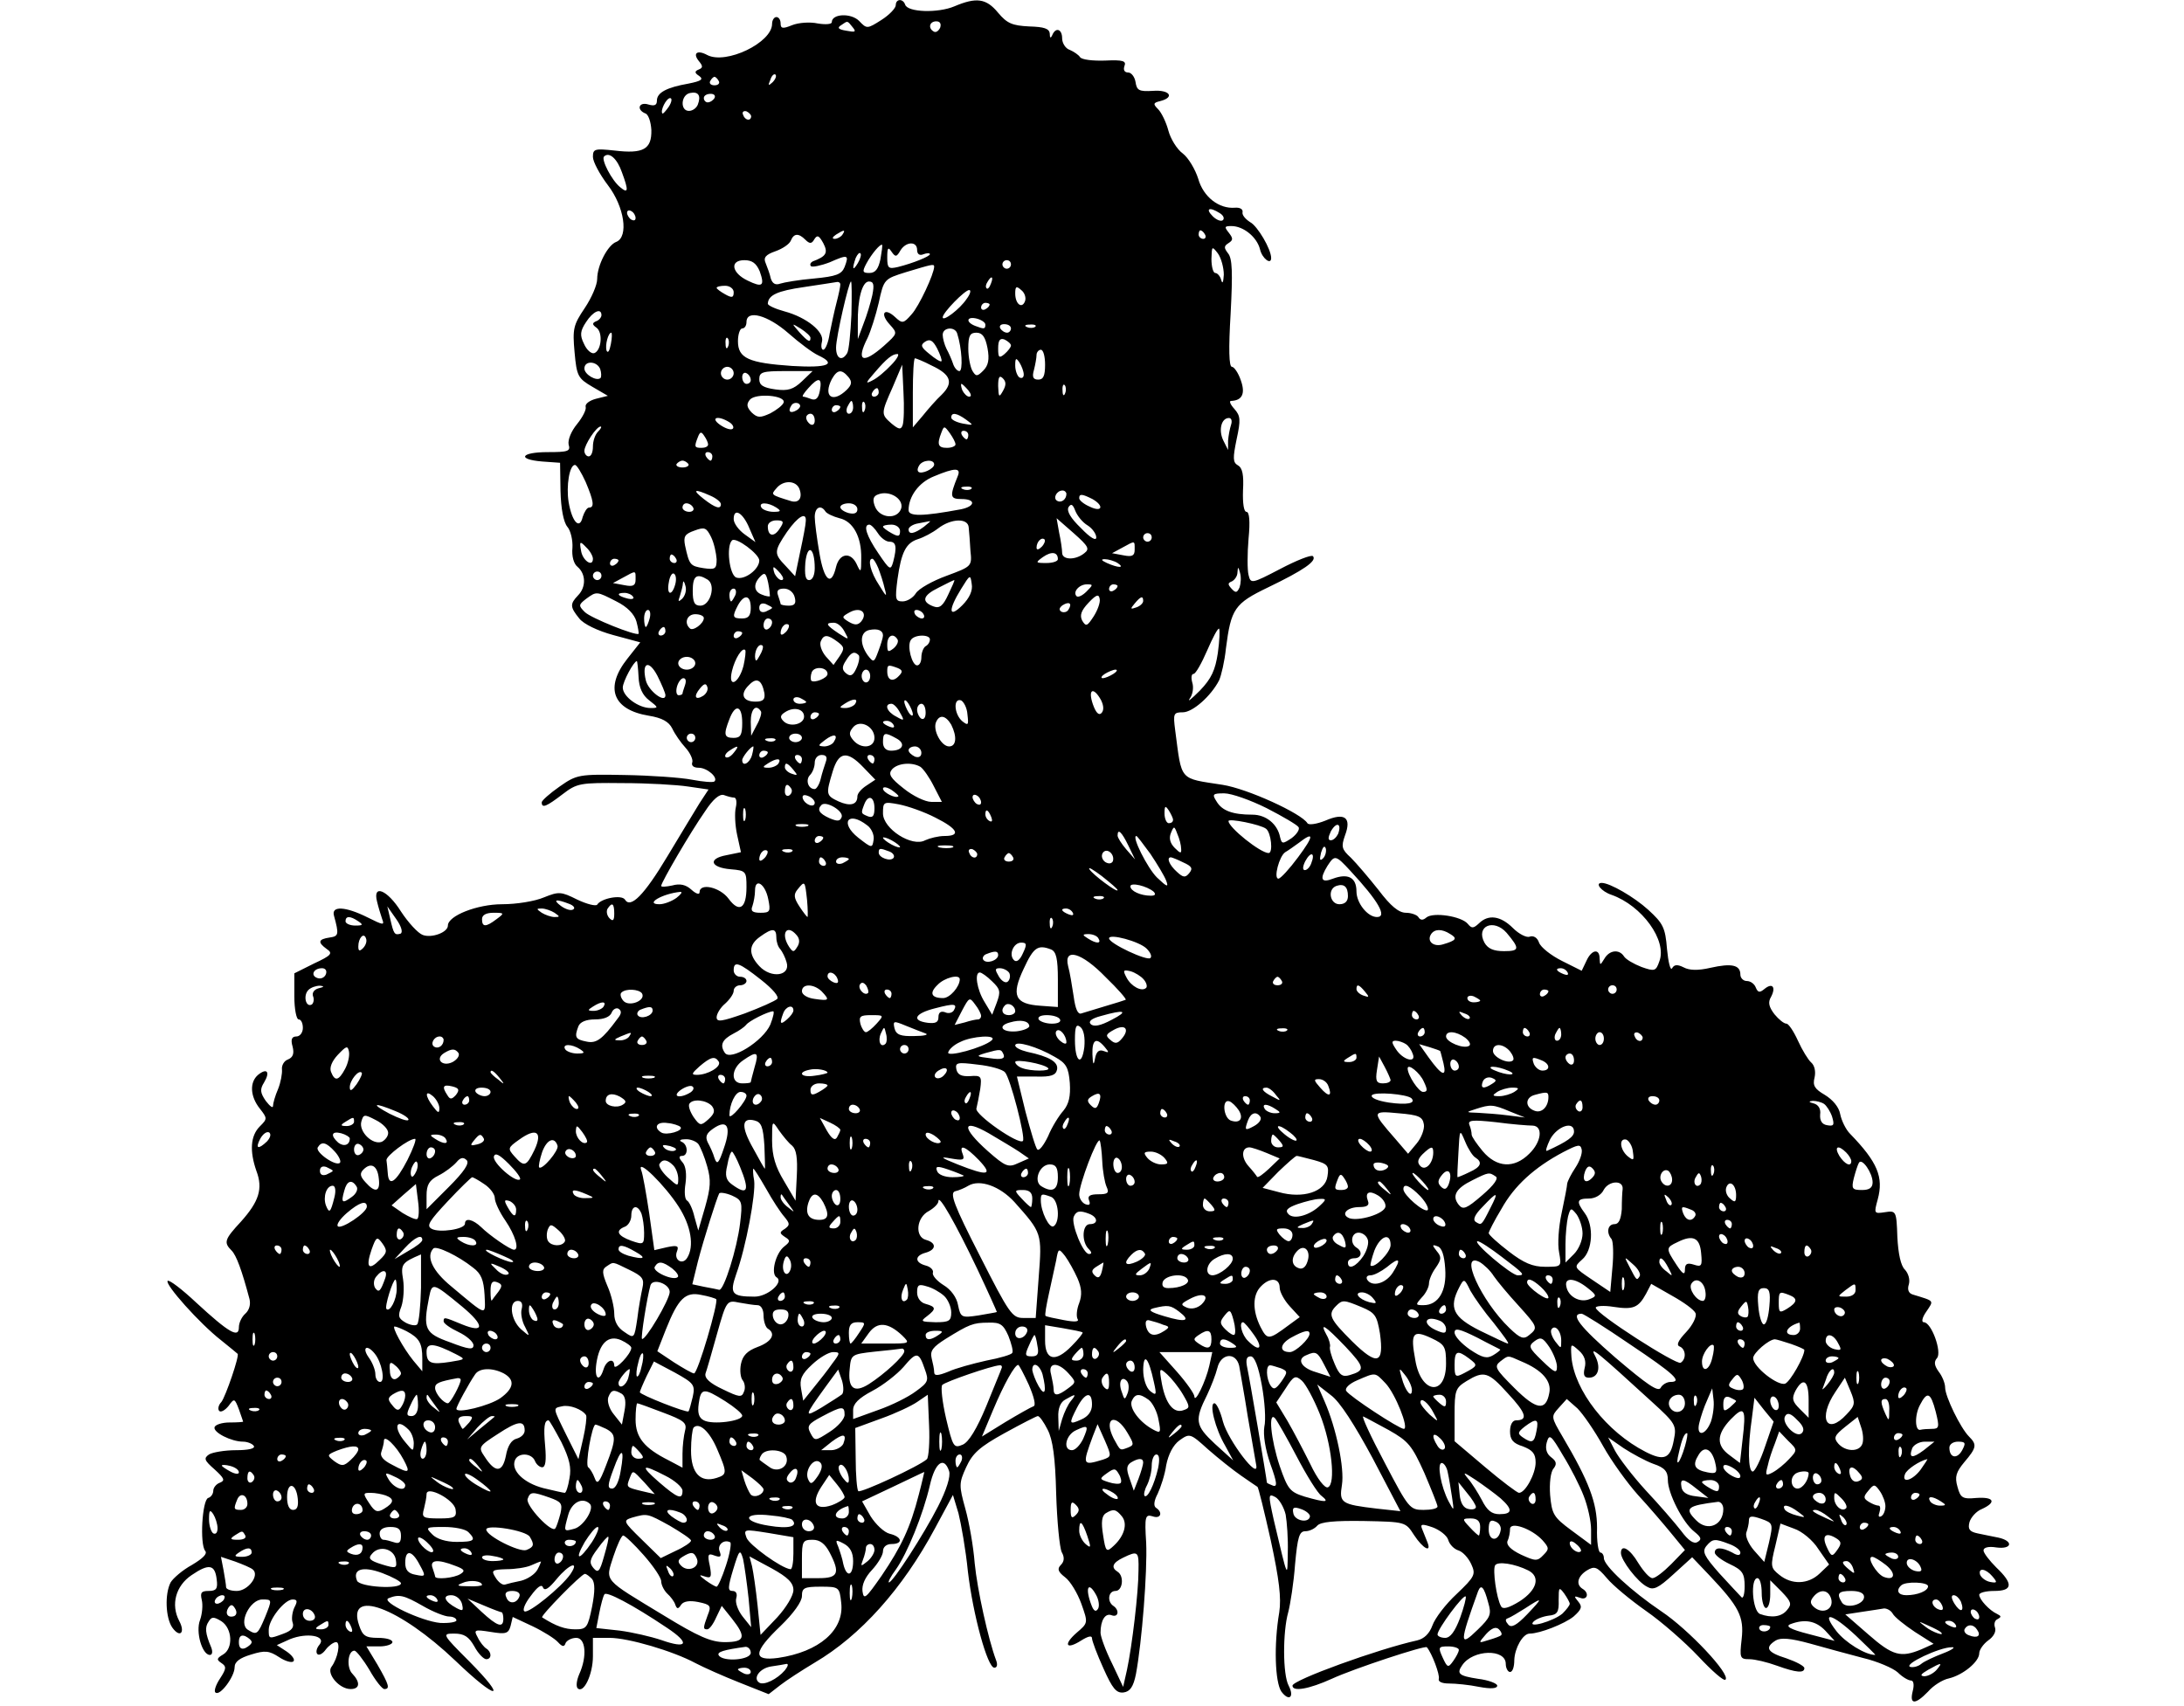
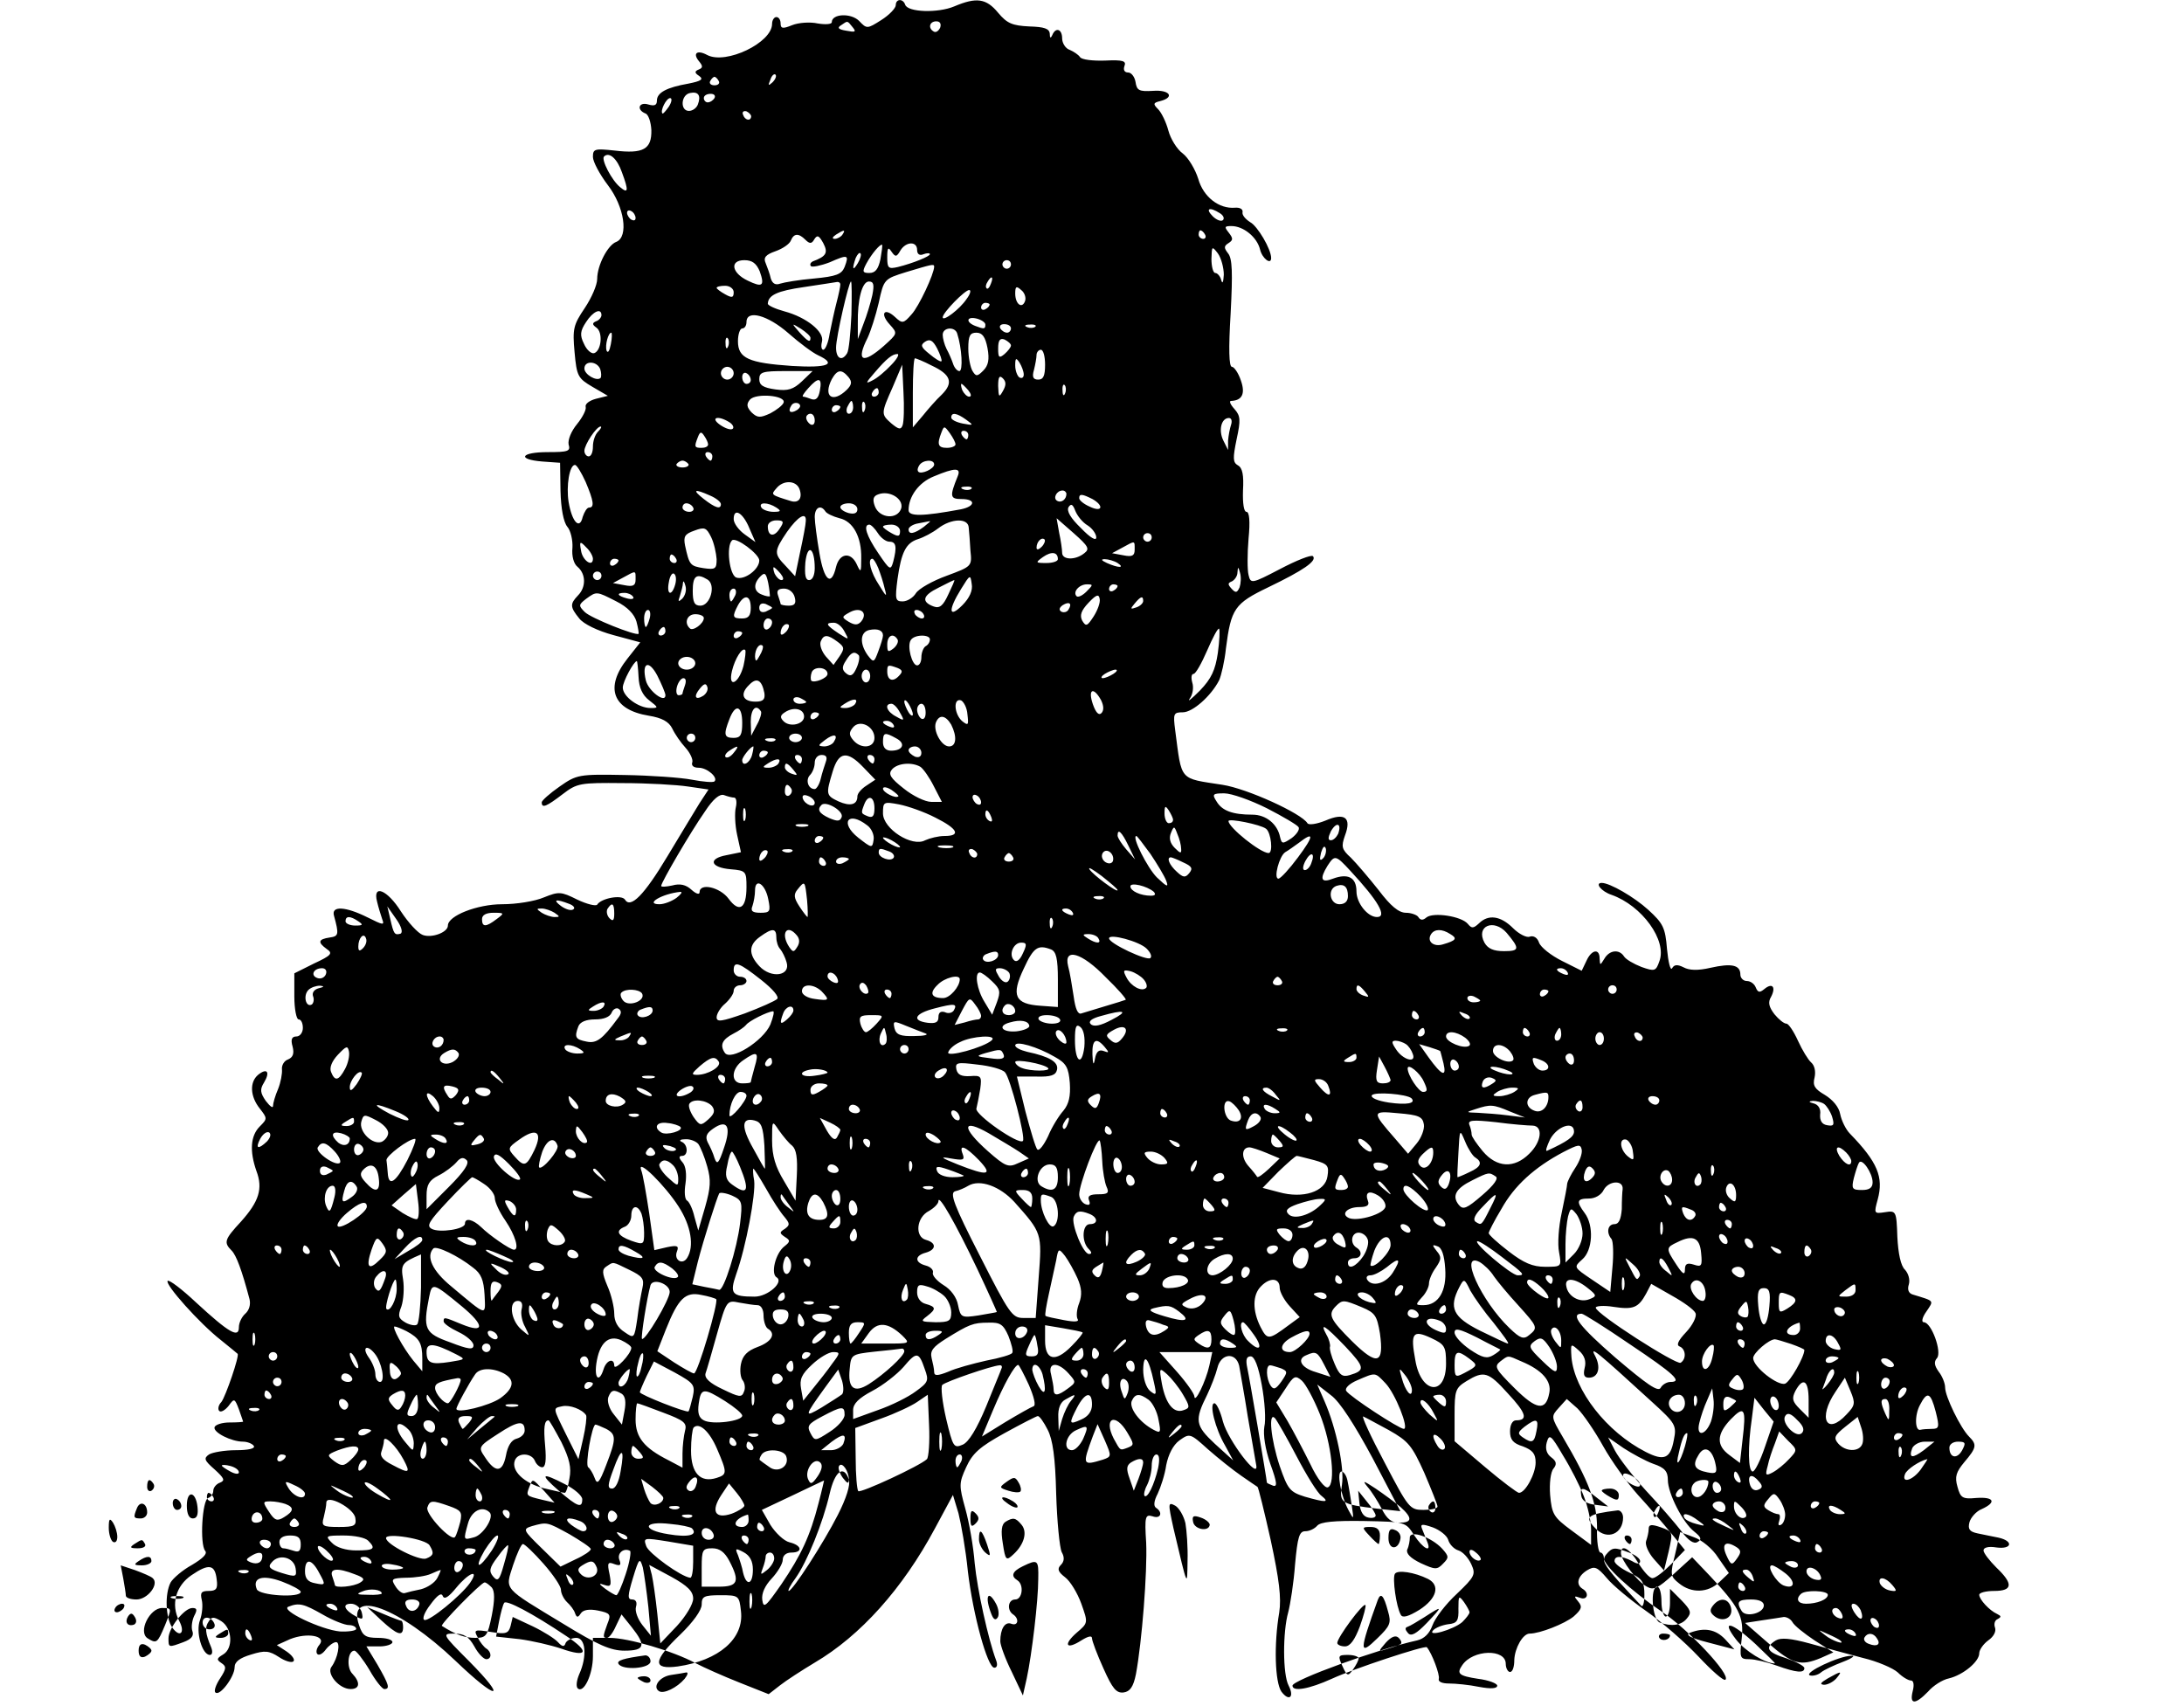
<svg xmlns="http://www.w3.org/2000/svg" version="1.0" width="512" height="400" viewBox="0 0 512 400" preserveAspectRatio="xMidYMid meet">
  <g transform="translate(0,400) scale(0.1,-0.1)" fill="#000000" stroke="none">
-     <path d="M2100 3988 c0 -7 -15 -23 -34 -35 -33 -21 -34 -21 -52 -2 -19 19 -64 17 -64 -3 0 -5 -15 -6 -33 -3 -18 4 -45 2 -60 -4 -22 -9 -27 -8 -27 4 0 8 -4 15 -10 15 -5 0 -10 -7 -10 -16 0 -44 -108 -96 -152 -73 -24 13 -35 4 -19 -15 9 -11 9 -15 -1 -19 -10 -4 -10 -8 1 -15 11 -8 5 -12 -25 -18 -51 -9 -74 -21 -74 -40 0 -11 -6 -13 -20 -9 -22 7 -29 -12 -7 -21 7 -2 13 -20 14 -39 1 -45 -19 -56 -86 -48 -47 5 -51 4 -51 -15 0 -11 16 -41 35 -66 39 -51 49 -121 20 -133 -20 -7 -45 -55 -45 -87 0 -14 -13 -44 -29 -68 -27 -40 -29 -49 -24 -104 5 -56 8 -61 42 -81 l36 -21 -28 -7 c-15 -4 -26 -12 -24 -19 2 -6 -7 -24 -20 -40 -14 -17 -22 -37 -20 -48 5 -16 -1 -18 -49 -18 -63 0 -73 -17 -13 -22 l42 -3 1 -66 c1 -41 7 -73 16 -84 8 -9 13 -32 12 -49 -2 -20 3 -38 12 -45 20 -17 20 -48 1 -67 -19 -20 -19 -27 3 -54 10 -13 43 -29 80 -39 l63 -17 -30 -38 c-54 -68 -35 -120 50 -134 31 -5 47 -14 55 -30 6 -13 20 -33 31 -45 11 -12 18 -28 16 -34 -3 -8 3 -13 15 -13 20 0 46 -23 37 -32 -3 -3 -27 -1 -53 4 -26 5 -97 10 -158 11 -107 2 -112 1 -152 -27 -23 -16 -42 -33 -42 -37 0 -15 11 -10 49 19 34 26 41 27 141 26 58 0 127 -4 153 -8 l48 -7 -21 -32 c-11 -18 -45 -74 -75 -124 -55 -92 -87 -124 -100 -102 -8 12 -56 3 -65 -12 -3 -4 -24 1 -47 12 -38 19 -43 19 -78 5 -21 -9 -64 -16 -98 -16 -58 0 -127 -27 -127 -50 0 -16 -38 -30 -59 -22 -11 4 -34 29 -51 55 -32 51 -67 65 -56 23 3 -13 9 -32 12 -41 6 -15 2 -14 -34 4 -52 26 -86 28 -79 4 12 -44 11 -48 -10 -51 -27 -4 -29 -11 -7 -27 15 -10 11 -15 -30 -34 l-46 -23 0 -54 c0 -30 5 -54 10 -54 6 0 10 -9 10 -20 0 -11 -7 -20 -15 -20 -11 0 -14 -7 -9 -24 4 -16 1 -25 -11 -30 -9 -3 -15 -14 -14 -23 1 -10 -3 -31 -9 -46 -7 -16 -12 -34 -12 -40 0 -6 -7 -1 -17 12 -13 19 -14 27 -4 43 15 25 7 35 -14 18 -20 -17 -19 -50 4 -79 18 -23 18 -24 0 -42 -22 -22 -24 -58 -8 -104 16 -42 6 -72 -36 -119 -39 -42 -41 -49 -22 -68 11 -11 24 -46 42 -114 3 -13 -1 -26 -10 -34 -8 -7 -15 -21 -15 -32 0 -26 -23 -13 -100 58 -33 31 -63 54 -67 51 -7 -8 75 -100 125 -139 20 -16 38 -31 39 -32 5 -4 -28 -100 -38 -113 -7 -7 -9 -17 -5 -21 4 -4 14 2 22 12 13 18 14 18 24 -8 5 -15 10 -28 10 -29 0 -1 -14 -2 -32 -2 -17 0 -33 -5 -35 -11 -4 -12 39 -34 67 -34 10 0 22 -5 25 -10 4 -6 -12 -10 -42 -10 -26 0 -55 -5 -63 -10 -13 -9 -11 -14 13 -35 23 -21 25 -26 13 -31 -9 -3 -16 -12 -16 -19 0 -7 -5 -15 -12 -17 -14 -5 -20 -108 -7 -124 6 -7 -6 -18 -31 -33 -22 -12 -44 -31 -50 -41 -14 -27 -12 -83 4 -106 18 -25 31 -12 16 16 -20 38 -8 82 29 107 41 28 55 25 59 -10 3 -22 -1 -27 -19 -27 -17 0 -20 -4 -16 -21 3 -12 1 -33 -4 -47 -11 -28 5 -82 23 -82 6 0 7 8 3 18 -14 33 -15 47 -6 60 7 12 12 12 30 1 26 -17 28 -64 4 -78 -15 -9 -16 -12 -4 -20 12 -8 12 -13 -3 -36 -10 -15 -15 -30 -11 -33 10 -10 45 37 45 59 0 13 12 22 39 30 32 10 42 9 65 -6 15 -10 30 -14 34 -10 4 4 -3 14 -16 23 l-23 15 31 14 c40 16 86 8 69 -13 -7 -8 -9 -18 -5 -22 4 -4 13 1 20 11 7 9 18 17 24 17 11 0 4 -38 -11 -58 -12 -16 18 -52 45 -52 22 0 23 16 4 36 -14 14 -11 54 5 54 4 0 20 -20 35 -45 14 -25 30 -45 35 -45 14 0 11 10 -16 57 l-26 43 31 0 c16 0 30 5 30 10 0 6 -15 10 -34 10 -29 0 -36 5 -44 29 -31 89 94 43 226 -83 98 -94 124 -94 32 -1 -64 64 -64 65 -35 65 23 0 34 -7 47 -30 9 -17 22 -30 28 -30 13 0 13 17 0 25 -5 3 -15 15 -20 26 -10 18 -8 19 30 13 36 -6 42 -4 47 14 l5 21 47 -22 c25 -12 52 -29 59 -37 10 -11 15 -12 18 -2 3 6 14 12 25 12 22 0 26 -43 7 -85 -6 -14 -8 -28 -4 -33 14 -14 36 32 36 75 l0 43 39 0 c44 0 149 -31 201 -59 19 -10 66 -31 104 -46 l68 -27 27 21 c14 11 51 35 81 53 107 63 206 173 282 315 l42 78 13 -43 c6 -24 17 -85 22 -136 12 -102 46 -226 62 -226 7 0 8 8 4 18 -18 48 -44 165 -50 227 -3 39 -13 96 -22 128 -15 54 -15 60 2 97 15 33 32 48 90 80 40 22 75 40 78 40 4 0 14 -14 23 -32 12 -23 18 -65 20 -150 2 -65 8 -126 13 -137 7 -12 6 -22 -2 -30 -9 -9 -7 -16 10 -29 12 -9 29 -37 38 -62 16 -45 16 -45 -11 -68 -32 -28 -25 -41 11 -18 16 10 25 12 25 5 0 -6 12 -38 27 -71 21 -47 30 -58 47 -56 15 2 23 13 29 43 14 75 27 240 24 308 -4 62 -2 67 15 62 19 -7 25 9 8 20 -6 4 -5 16 4 33 7 15 17 45 20 67 5 25 16 47 31 58 24 17 25 17 67 -21 24 -21 59 -49 78 -62 19 -13 36 -25 38 -26 2 -1 16 -58 31 -125 20 -93 25 -135 20 -169 -13 -76 -10 -164 5 -186 18 -24 31 -13 17 14 -14 26 -14 126 -1 172 5 19 13 70 16 112 6 65 10 78 24 78 10 0 22 6 28 13 8 9 40 12 109 11 98 -2 98 -2 118 -33 21 -32 42 -43 31 -16 -3 8 -9 22 -12 30 -5 12 -1 13 25 4 16 -6 33 -19 36 -29 3 -11 14 -22 24 -25 10 -3 23 -17 30 -32 11 -24 9 -29 -34 -70 -26 -24 -51 -57 -57 -74 -7 -19 -19 -31 -36 -35 -91 -20 -292 -93 -292 -106 0 -15 39 -8 92 16 52 24 219 79 223 74 12 -14 31 -65 28 -74 -2 -7 8 -11 24 -11 15 0 47 -3 71 -8 27 -5 42 -4 42 3 0 5 -20 13 -45 16 -45 7 -51 12 -37 32 25 37 102 39 102 3 0 -10 5 -19 10 -19 6 0 10 12 10 28 1 28 20 62 36 62 24 0 82 23 103 40 19 17 21 23 11 35 -11 13 -10 14 4 9 17 -7 23 11 6 21 -16 10 -12 29 10 43 18 11 24 9 47 -18 14 -17 55 -51 92 -77 36 -25 91 -73 123 -107 31 -33 59 -58 63 -54 13 12 -87 118 -150 160 -71 48 -135 107 -135 125 0 7 -4 13 -8 13 -5 0 -9 26 -8 58 0 59 -19 109 -81 214 -27 46 -27 47 -9 67 l19 21 25 -22 c13 -13 40 -52 60 -88 20 -36 57 -87 82 -115 25 -27 60 -68 78 -90 l32 -39 -32 -33 c-18 -18 -37 -33 -44 -33 -7 0 -21 16 -33 35 -20 34 -41 46 -41 24 0 -17 39 -68 61 -79 15 -9 26 -4 62 29 l44 40 40 -42 c70 -74 82 -97 76 -150 -5 -44 -4 -47 18 -47 13 0 42 -7 64 -15 47 -17 65 -18 65 -6 0 5 -19 15 -42 23 -45 14 -52 25 -25 42 12 7 35 5 79 -7 35 -10 91 -25 125 -34 34 -8 71 -24 82 -34 11 -11 25 -19 31 -19 6 0 8 -10 4 -25 -8 -32 6 -32 36 -1 12 14 34 28 49 31 33 8 71 39 71 59 0 8 10 22 21 30 13 9 19 21 16 30 -3 8 -1 17 6 20 9 5 9 7 -1 12 -18 8 -42 34 -42 45 0 5 16 9 35 9 44 0 45 17 5 55 -16 16 -30 34 -30 40 0 7 12 10 30 7 37 -5 41 15 5 23 -14 3 -36 7 -49 10 -19 4 -23 10 -19 26 3 11 16 26 29 31 35 16 29 29 -13 26 -32 -3 -37 0 -44 26 -7 24 -3 35 16 58 29 34 30 41 11 60 -20 20 -56 94 -56 115 0 10 -7 27 -15 37 -10 14 -12 23 -4 32 12 14 -13 84 -31 84 -6 0 -4 11 6 25 18 27 20 24 -32 40 -10 3 -13 12 -9 24 3 11 -1 25 -9 34 -10 9 -16 38 -18 77 -2 61 -3 62 -29 58 -26 -4 -26 -3 -17 30 14 52 0 87 -65 154 -10 10 -20 31 -23 46 -3 17 -18 34 -36 45 -24 14 -29 22 -24 41 3 14 0 28 -8 35 -7 6 -21 29 -31 51 -10 22 -22 40 -27 40 -6 0 -18 10 -28 22 -13 17 -16 28 -8 41 12 23 3 34 -16 18 -11 -9 -15 -8 -20 4 -3 8 -12 15 -21 15 -8 0 -15 7 -15 15 0 23 -21 27 -70 16 -30 -7 -50 -6 -63 1 -14 7 -22 7 -27 -2 -4 -7 -9 14 -12 45 -4 50 -9 60 -44 92 -33 30 -90 63 -109 63 -17 0 -1 -20 23 -28 71 -25 131 -107 112 -156 -8 -23 -11 -24 -42 -13 -18 7 -37 18 -41 25 -11 17 -34 15 -46 -6 -10 -16 -10 -16 -11 1 0 24 -19 21 -31 -6 l-11 -23 -46 23 c-26 13 -50 32 -54 43 -4 12 -13 17 -22 14 -7 -3 -25 6 -39 20 -29 29 -58 33 -80 11 -13 -12 -17 -12 -26 -1 -15 18 -81 28 -97 15 -8 -7 -14 -7 -19 1 -3 5 -17 10 -29 10 -17 0 -36 16 -64 53 -23 29 -52 63 -65 76 -22 20 -23 26 -14 52 16 42 0 55 -46 35 -20 -8 -39 -11 -42 -6 -14 23 -141 81 -199 90 -103 16 -95 7 -111 128 -5 39 -4 42 18 42 23 0 66 38 85 75 5 11 13 45 16 75 12 93 20 105 99 143 83 40 115 62 105 73 -4 4 -39 -10 -77 -30 -67 -35 -69 -35 -74 -14 -3 11 -3 50 0 85 4 41 2 63 -5 63 -6 0 -9 20 -8 50 2 36 -1 53 -12 59 -12 7 -12 17 -3 61 10 46 9 55 -5 71 -10 11 -13 19 -8 19 26 1 34 17 23 48 -6 18 -16 32 -21 32 -7 0 -8 42 -3 125 5 96 4 129 -6 141 -10 13 -10 17 1 24 11 7 11 11 1 24 -11 14 -11 16 6 16 28 0 60 -26 67 -55 5 -21 26 -37 26 -20 0 21 -32 75 -49 84 -11 7 -20 17 -18 24 1 7 -7 11 -18 10 -37 -3 -74 25 -86 68 -7 22 -23 49 -36 59 -14 10 -29 35 -34 54 -5 19 -16 42 -24 50 -12 12 -12 15 5 19 35 9 22 27 -17 24 -33 -2 -38 1 -41 21 -2 12 -10 22 -17 22 -9 0 -12 6 -9 15 5 12 -3 15 -45 13 -29 -1 -55 2 -59 8 -4 6 -15 13 -24 17 -10 3 -18 16 -18 27 0 22 -15 27 -23 8 -4 -9 -6 -7 -6 3 -1 12 -13 16 -48 17 -40 2 -52 7 -73 32 -28 34 -51 37 -103 15 -38 -16 -109 -14 -115 4 -5 15 -22 14 -22 -1z m-101 -52 c9 -11 6 -12 -15 -8 -19 3 -22 7 -12 13 16 11 14 11 27 -5z m205 -1 c-4 -8 -10 -12 -15 -9 -14 8 -10 24 6 24 9 0 12 -6 9 -15z m-393 -128 c-10 -9 -11 -8 -5 6 3 10 9 15 12 12 3 -3 0 -11 -7 -18z m-126 3 c3 -5 -1 -10 -10 -10 -9 0 -13 5 -10 10 3 6 8 10 10 10 2 0 7 -4 10 -10z m-49 -55 c-3 -8 -12 -15 -21 -15 -21 0 -19 38 3 42 19 4 26 -6 18 -27z m39 15 c-3 -5 -10 -10 -16 -10 -5 0 -9 5 -9 10 0 6 7 10 16 10 8 0 12 -4 9 -10z m-107 -20 c-7 -10 -14 -18 -15 -16 -6 6 9 36 18 36 5 0 4 -9 -3 -20z m193 -23 c-1 -12 -15 -9 -19 4 -3 6 1 10 8 8 6 -3 11 -8 11 -12z m-303 -131 c16 -43 15 -51 -4 -35 -20 16 -45 65 -38 72 12 12 31 -5 42 -37z m32 -107 c0 -6 -4 -7 -10 -4 -5 3 -10 11 -10 16 0 6 5 7 10 4 6 -3 10 -11 10 -16z m1370 11 c8 -5 11 -12 7 -16 -4 -4 -15 0 -24 9 -18 18 -8 23 17 7z m-885 -50 c-3 -5 -12 -10 -18 -10 -7 0 -6 4 3 10 19 12 23 12 15 0z m850 0 c3 -5 1 -10 -4 -10 -6 0 -11 5 -11 10 0 6 2 10 4 10 3 0 8 -4 11 -10z m-937 -12 c10 -10 15 -10 21 1 7 11 11 9 21 -9 12 -23 7 -31 -25 -43 -5 -3 -7 -7 -4 -11 3 -3 23 1 44 9 43 19 46 18 35 -11 -7 -17 -19 -22 -72 -27 -35 -3 -70 -9 -79 -12 -11 -4 -18 0 -22 12 -2 10 -8 26 -12 36 -6 13 0 20 23 28 17 6 33 17 36 25 7 17 18 18 34 2z m176 -46 c-5 -23 -12 -32 -26 -32 -16 0 -17 3 -7 22 13 24 33 47 37 44 1 -2 -1 -17 -4 -34z m86 22 c0 -10 6 -14 15 -10 8 3 15 3 15 0 0 -5 -39 -21 -75 -30 -22 -5 -25 -3 -25 22 0 23 2 26 10 14 9 -13 12 -13 21 3 13 21 39 22 39 1z m719 -58 c-1 -17 -3 -23 -6 -13 -2 9 -9 17 -14 17 -5 0 -9 15 -9 33 1 30 1 31 15 13 8 -11 14 -34 14 -50z m-858 27 c-12 -20 -14 -14 -5 12 4 9 9 14 11 11 3 -2 0 -13 -6 -23z m-230 -19 c12 -34 7 -39 -28 -22 -38 18 -43 48 -8 48 18 0 28 -7 36 -26z m589 16 c0 -5 -4 -10 -10 -10 -5 0 -10 5 -10 10 0 6 5 10 10 10 6 0 10 -4 10 -10z m-180 -5 c0 -17 -36 -94 -53 -112 -19 -22 -22 -22 -39 -6 -25 23 -36 8 -12 -18 19 -21 18 -21 -14 -50 -50 -44 -66 -36 -38 19 7 15 19 52 26 82 12 56 13 56 64 72 60 18 66 20 66 13z m133 -40 c-3 -9 -8 -14 -10 -11 -3 3 -2 9 2 15 9 16 15 13 8 -4z m-353 -2 c0 -5 -4 -24 -9 -43 -5 -19 -12 -52 -16 -72 -3 -21 -10 -38 -15 -38 -4 0 -6 8 -3 19 6 23 -36 57 -88 71 -22 6 -39 14 -39 18 1 20 22 30 85 39 39 6 73 11 78 12 4 0 7 -2 7 -6z m26 -71 c-2 -43 -6 -84 -10 -90 -12 -20 -26 -13 -26 13 0 25 30 155 35 155 2 0 2 -35 1 -78z m49 46 c-4 -18 -13 -48 -21 -68 l-13 -35 0 36 c-1 57 10 99 26 99 11 0 13 -7 8 -32z m-325 7 c0 -13 -4 -14 -20 -5 -11 6 -20 13 -20 15 0 3 9 5 20 5 11 0 20 -7 20 -15z m683 -21 c-7 -19 -23 -7 -23 18 0 17 3 18 14 8 8 -6 12 -18 9 -26z m-137 5 c-16 -24 -56 -54 -56 -43 0 11 52 64 62 64 5 0 3 -9 -6 -21z m54 -13 c0 -3 -4 -8 -10 -11 -5 -3 -10 -1 -10 4 0 6 5 11 10 11 6 0 10 -2 10 -4z m-910 -25 c0 -5 -6 -12 -12 -14 -10 -4 -10 -8 0 -15 16 -11 12 -54 -5 -60 -7 -2 -18 8 -24 22 -10 20 -9 30 5 51 16 25 36 34 36 16z m438 -42 c26 -23 57 -46 70 -52 45 -21 23 -30 -61 -25 -102 7 -127 18 -127 58 0 17 5 30 10 30 6 0 10 7 10 15 0 30 50 16 98 -26z m462 20 c0 -11 -3 -11 -24 -3 -23 9 -20 23 4 17 11 -3 20 -9 20 -14z m-410 -31 c0 -12 -6 -9 -26 13 -19 22 -19 22 4 8 12 -8 22 -17 22 -21z m470 22 c0 -5 -4 -10 -9 -10 -6 0 -13 5 -16 10 -3 6 1 10 9 10 9 0 16 -4 16 -10z m57 4 c-3 -3 -12 -4 -19 -1 -8 3 -5 6 6 6 11 1 17 -2 13 -5z m-183 -16 c11 -34 14 -88 5 -88 -5 0 -12 8 -15 18 -3 9 -10 25 -15 34 -5 10 -9 25 -9 33 0 18 29 20 34 3z m-812 -25 c-3 -16 -7 -22 -10 -15 -4 13 4 42 11 42 2 0 2 -12 -1 -27z m883 -9 c5 -27 2 -41 -10 -53 -14 -14 -17 -14 -25 -1 -5 8 -10 32 -10 53 0 30 4 37 19 37 14 0 21 -10 26 -36z m-608 4 c-3 -8 -6 -5 -6 6 -1 11 2 17 5 13 3 -3 4 -12 1 -19z m500 -35 c-2 -2 -15 6 -28 17 -20 16 -22 21 -10 29 11 7 18 3 28 -16 7 -14 12 -28 10 -30z m163 37 c0 -4 -7 -13 -15 -20 -13 -11 -15 -8 -15 13 0 19 4 25 15 21 8 -4 15 -10 15 -14z m80 -45 c0 -26 -4 -35 -16 -35 -12 0 -15 6 -10 23 3 12 6 28 6 35 0 6 5 12 10 12 6 0 10 -16 10 -35z m-361 -1 c-13 -14 -33 -31 -44 -36 -17 -9 -16 -6 5 18 29 34 42 44 54 44 5 0 -1 -12 -15 -26z m95 -1 c45 -21 52 -40 24 -68 -13 -12 -33 -35 -45 -50 l-23 -27 0 81 c0 45 2 81 5 81 2 0 20 -7 39 -17z m216 -21 c0 -7 -4 -10 -10 -7 -5 3 -10 16 -10 28 0 18 2 19 10 7 5 -8 10 -21 10 -28z m-993 13 c3 -9 3 -18 1 -21 -9 -9 -38 8 -38 22 0 19 29 18 37 -1z m313 -10 c0 -8 -7 -15 -15 -15 -8 0 -15 7 -15 15 0 8 7 15 15 15 8 0 15 -7 15 -15z m396 -122 c-4 -11 -9 -10 -26 4 -25 22 -25 23 3 86 l22 52 3 -64 c2 -35 1 -70 -2 -78z m-356 106 c0 -5 -4 -9 -10 -9 -5 0 -10 7 -10 16 0 8 5 12 10 9 6 -3 10 -10 10 -16z m120 -3 c-20 -19 -33 -23 -62 -19 -29 4 -38 10 -38 24 0 17 8 19 62 19 l63 0 -25 -24z m109 10 c9 -11 8 -18 -4 -30 -33 -32 -56 -16 -35 25 13 23 23 24 39 5z m362 -33 c-9 -16 -10 -14 -11 12 0 21 3 26 11 18 8 -8 8 -16 0 -30z m-429 1 c-3 -17 -9 -23 -19 -20 -8 3 -17 6 -20 6 -4 0 2 9 12 20 24 27 33 25 27 -6z m348 1 c7 -9 8 -15 2 -15 -5 0 -12 7 -16 15 -3 8 -4 15 -2 15 2 0 9 -7 16 -15z m227 -7 c-3 -8 -6 -5 -6 6 -1 11 2 17 5 13 3 -3 4 -12 1 -19z m-437 2 c0 -5 -5 -10 -11 -10 -5 0 -7 5 -4 10 3 6 8 10 11 10 2 0 4 -4 4 -10z m-223 -24 c-2 -6 -16 -17 -31 -25 -24 -11 -30 -11 -44 2 -11 12 -13 19 -4 30 14 16 85 10 79 -7z m32 -17 c-16 -10 -23 -4 -14 10 3 6 11 8 17 5 6 -4 5 -9 -3 -15z m131 6 c0 -8 -4 -15 -10 -15 -5 0 -7 7 -4 15 4 8 8 15 10 15 2 0 4 -7 4 -15z m27 -7 c-3 -8 -6 -5 -6 6 -1 11 2 17 5 13 3 -3 4 -12 1 -19z m-57 8 c0 -3 -4 -8 -10 -11 -5 -3 -10 -1 -10 4 0 6 5 11 10 11 6 0 10 -2 10 -4z m-60 -32 c0 -8 -4 -12 -10 -9 -5 3 -10 10 -10 16 0 5 5 9 10 9 6 0 10 -7 10 -16z m355 2 c18 -13 18 -14 -8 -9 -15 3 -27 9 -27 14 0 13 13 11 35 -5z m-555 -6 c8 -5 11 -12 8 -15 -4 -4 -17 0 -30 9 -24 17 -5 23 22 6z m1176 -6 c-3 -9 -6 -25 -7 -37 l0 -22 -11 22 c-12 24 -5 53 13 53 6 0 8 -7 5 -16z m-1484 -16 c-7 -7 -12 -22 -12 -35 0 -13 -4 -23 -10 -23 -5 0 -10 6 -10 13 0 14 28 57 38 57 3 0 1 -5 -6 -12z m838 -30 c0 -4 -9 -8 -20 -8 -21 0 -24 8 -13 36 6 16 7 16 20 -2 7 -10 13 -21 13 -26z m-580 0 c0 -5 -7 -8 -15 -8 -17 0 -18 2 -9 25 5 13 8 14 15 3 5 -7 9 -16 9 -20z m610 22 c0 -5 -2 -10 -4 -10 -3 0 -8 5 -11 10 -3 6 -1 10 4 10 6 0 11 -4 11 -10z m-600 -50 c0 -5 -2 -10 -4 -10 -3 0 -8 5 -11 10 -3 6 -1 10 4 10 6 0 11 -4 11 -10z m-56 -18 c2 -4 -4 -8 -14 -8 -10 0 -16 4 -14 8 3 4 9 8 14 8 5 0 11 -4 14 -8z m576 -1 c0 -10 -30 -24 -37 -17 -3 3 -2 9 2 15 8 13 35 15 35 2z m-817 -41 c19 -45 21 -60 8 -60 -5 0 -11 -10 -15 -22 -7 -31 -25 -12 -33 35 -6 38 2 87 15 87 4 0 15 -18 25 -40z m872 13 c-19 -47 -18 -53 9 -53 34 0 33 -17 -1 -24 -91 -17 -123 -17 -123 -2 0 32 24 65 59 79 50 21 65 21 56 0z m-371 -29 c8 -21 -1 -34 -19 -29 -49 15 -48 15 -35 30 16 20 46 19 54 -1z m403 0 c-3 -3 -12 -4 -19 -1 -8 3 -5 6 6 6 11 1 17 -2 13 -5z m-612 -16 c14 -6 25 -15 25 -20 0 -13 -13 -9 -40 12 -28 22 -23 25 15 8z m448 -29 c-8 -28 -51 -25 -62 4 -6 16 -4 24 8 28 26 10 59 -10 54 -32z m387 33 c0 -13 -12 -22 -22 -16 -10 6 -1 24 13 24 5 0 9 -4 9 -8z m61 -12 c28 -16 23 -32 -6 -18 -14 6 -25 15 -25 20 0 11 7 10 31 -2z m-936 -20 c3 -5 -1 -10 -9 -10 -9 0 -16 5 -16 10 0 6 4 10 9 10 6 0 13 -4 16 -10z m195 0 c12 -8 11 -10 -7 -10 -12 0 -25 5 -28 10 -8 13 15 13 35 0z m190 -4 c0 -9 -7 -12 -20 -9 -11 3 -20 9 -20 14 0 5 9 9 20 9 11 0 20 -6 20 -14z m540 -38 c11 -7 20 -20 20 -28 0 -9 -14 -1 -36 22 -24 23 -34 40 -29 49 6 9 10 7 16 -9 5 -12 17 -27 29 -34z m-615 33 c3 -5 18 -12 33 -16 32 -7 52 -44 51 -94 0 -34 -1 -35 -11 -13 -14 29 -40 25 -48 -7 -11 -47 -28 -33 -39 32 -6 35 -11 73 -11 85 0 22 14 30 25 13z m-178 -40 l14 -32 -25 18 c-14 10 -26 26 -26 36 0 28 22 15 37 -22z m132 17 c0 -7 -6 -39 -13 -71 l-12 -58 -22 24 c-28 29 -28 34 3 80 26 37 46 48 44 25z m-61 -17 c-13 -21 -28 -19 -28 5 0 8 9 14 20 14 17 0 19 -3 8 -19z m338 4 c-23 -17 -36 -19 -36 -6 0 5 10 12 23 14 12 2 24 5 27 5 3 1 -4 -5 -14 -13z m105 -2 c1 -10 3 -34 4 -54 4 -37 3 -37 -56 -59 -33 -12 -65 -30 -72 -41 -6 -10 -20 -19 -31 -19 -17 0 -18 5 -12 52 9 64 20 85 48 94 13 4 34 15 47 25 31 24 71 25 72 2z m271 -60 c-21 -17 -52 -16 -52 1 0 7 -3 29 -7 47 l-6 34 40 -35 c35 -31 38 -37 25 -47z m-862 -14 c0 -23 -3 -25 -31 -21 -31 5 -33 7 -43 53 -4 21 -1 27 22 35 24 9 28 7 39 -15 7 -14 12 -38 13 -52z m378 61 c7 -11 19 -20 27 -20 16 0 18 -12 9 -47 -6 -21 -8 -20 -35 20 -28 41 -36 67 -21 67 4 0 13 -9 20 -20z m52 5 c0 -13 -4 -14 -20 -5 -11 6 -20 13 -20 15 0 3 9 5 20 5 11 0 20 -7 20 -15z m590 -15 c0 -5 -4 -10 -10 -10 -5 0 -10 5 -10 10 0 6 5 10 10 10 6 0 10 -4 10 -10z m-920 -54 c0 -21 -35 -47 -54 -40 -16 6 -24 73 -10 87 9 9 64 -32 64 -47z m662 32 c-7 -7 -12 -8 -12 -2 0 14 12 26 19 19 2 -3 -1 -11 -7 -17z m-1052 -28 c0 -21 -25 -4 -28 20 -4 21 -2 22 12 7 9 -8 16 -21 16 -27z m1270 21 c0 -14 -6 -17 -26 -13 l-27 5 24 13 c31 17 29 17 29 -5z m-750 -43 c0 -16 -5 -28 -13 -28 -9 0 -11 12 -9 41 5 46 22 35 22 -13z m570 21 c0 -5 -12 -9 -27 -9 -26 0 -26 1 -8 14 20 14 35 12 35 -5z m-895 1 c3 -5 1 -10 -4 -10 -6 0 -11 5 -11 10 0 6 2 10 4 10 3 0 8 -4 11 -10z m-135 -4 c0 -3 -4 -8 -10 -11 -5 -3 -10 -1 -10 4 0 6 5 11 10 11 6 0 10 -2 10 -4z m609 -18 c5 -13 12 -34 15 -48 6 -21 4 -20 -13 8 -20 30 -28 62 -16 62 3 0 9 -10 14 -22z m561 12 c18 -12 2 -12 -25 0 -13 6 -15 9 -5 9 8 0 22 -4 30 -9z m-790 -25 c7 -9 8 -15 2 -15 -5 0 -12 7 -16 15 -3 8 -4 15 -2 15 2 0 9 -7 16 -15z m1076 -32 c-6 -13 -9 -14 -19 -3 -9 10 -9 13 1 17 6 3 13 12 13 21 1 14 2 14 6 -1 3 -10 2 -25 -1 -34z m-1496 27 c0 -5 -4 -10 -10 -10 -5 0 -10 5 -10 10 0 6 5 10 10 10 6 0 10 -4 10 -10z m80 -9 c0 -14 -6 -17 -26 -13 l-27 5 24 13 c31 17 29 17 29 -5z m93 -11 c-8 -29 -21 -25 -15 5 2 14 8 23 12 20 5 -3 6 -14 3 -25z m222 -28 c-1 -1 -10 0 -19 4 -19 7 -21 25 -3 43 10 10 13 7 18 -16 3 -15 4 -29 4 -31z m-146 39 c20 -13 6 -61 -17 -61 -14 0 -18 8 -18 35 0 35 9 42 35 26z m597 -60 c-32 -32 -34 -12 -3 38 21 34 22 35 25 12 3 -15 -5 -33 -22 -50z m-657 15 c-9 -8 -10 -7 -5 7 3 10 7 24 7 30 1 7 3 4 6 -7 3 -10 -1 -23 -8 -30z m624 10 c-12 -26 -20 -33 -34 -28 -30 11 -26 26 11 44 19 10 36 18 37 18 2 0 -5 -15 -14 -34z m324 7 c-9 -9 -19 -14 -23 -11 -10 10 6 28 24 28 15 0 15 -1 -1 -17z m73 13 c0 -3 -4 -8 -10 -11 -5 -3 -10 -1 -10 4 0 6 5 11 10 11 6 0 10 -2 10 -4z m-896 -21 c-4 -8 -8 -15 -10 -15 -2 0 -4 7 -4 15 0 8 4 15 10 15 5 0 7 -7 4 -15z m139 -5 c4 -15 0 -20 -14 -20 -10 0 -19 2 -19 4 0 2 -3 11 -6 20 -4 11 0 16 14 16 11 0 22 -8 25 -20z m-418 -10 c26 -13 42 -30 47 -47 4 -15 6 -28 5 -29 -7 -5 -112 37 -126 51 -15 15 -15 17 3 31 25 18 24 18 71 -6z m39 11 c4 -5 -3 -7 -14 -4 -23 6 -26 13 -6 13 8 0 17 -4 20 -9z m1080 -46 c-15 -23 -18 -25 -27 -10 -6 12 -3 23 15 42 18 19 24 21 26 9 2 -8 -5 -27 -14 -41z m-804 20 c0 -18 -5 -25 -20 -25 -23 0 -24 4 -10 31 15 27 30 24 30 -6z m920 16 c0 -5 -7 -12 -16 -15 -14 -5 -15 -4 -4 9 14 17 20 19 20 6z m-870 -16 c0 -2 -7 -5 -15 -9 -9 -3 -15 0 -15 9 0 9 6 12 15 9 8 -4 15 -7 15 -9z m695 -4 c-3 -6 -11 -8 -17 -5 -6 4 -5 9 3 15 16 10 23 4 14 -10z m-486 -28 c-8 -9 -15 -9 -29 -1 -18 11 -17 12 3 23 25 13 42 -2 26 -22z m-496 7 c-3 -11 -7 -20 -9 -20 -2 0 -4 9 -4 20 0 11 4 20 9 20 5 0 7 -9 4 -20z m642 10 c3 -5 2 -10 -4 -10 -5 0 -13 5 -16 10 -3 6 -2 10 4 10 5 0 13 -4 16 -10z m-515 -9 c0 -13 -26 -32 -33 -24 -14 13 -6 33 13 33 11 0 20 -4 20 -9z m160 -10 c0 -6 -4 -13 -10 -16 -5 -3 -10 1 -10 9 0 9 5 16 10 16 6 0 10 -4 10 -9z m32 -23 c-7 -7 -12 -8 -12 -2 0 6 3 14 7 17 3 4 9 5 12 2 2 -3 -1 -11 -7 -17z m138 1 c11 -20 11 -20 -14 -4 -30 20 -32 25 -11 25 8 0 19 -9 25 -21z m-420 1 c0 -5 -5 -10 -11 -10 -5 0 -7 5 -4 10 3 6 8 10 11 10 2 0 4 -4 4 -10z m510 -10 c0 -5 -5 -21 -11 -37 -10 -27 -11 -27 -25 -9 -19 27 -18 54 4 59 20 4 32 -1 32 -13z m785 -41 c-6 -40 -15 -60 -42 -88 -20 -20 -30 -28 -24 -19 7 9 10 26 6 38 -3 11 -2 20 3 20 5 0 19 25 32 55 13 30 25 53 28 51 2 -3 1 -28 -3 -57z m-1115 47 c0 -3 -4 -8 -10 -11 -5 -3 -10 -1 -10 4 0 6 5 11 10 11 6 0 10 -2 10 -4z m224 -21 c16 -12 16 -16 4 -34 l-14 -20 -18 20 c-10 12 -15 27 -12 35 7 17 16 17 40 -1z m140 6 c3 -5 -1 -14 -9 -21 -13 -10 -15 -9 -15 9 0 21 14 28 24 12z m76 0 c0 -6 -4 -13 -10 -16 -5 -3 -10 -15 -10 -26 0 -10 -4 -19 -10 -19 -12 0 -24 45 -15 59 8 14 45 14 45 2z m-399 -38 c-8 -15 -10 -15 -11 -2 0 17 10 32 18 25 2 -3 -1 -13 -7 -23z m-38 -24 c-11 -42 -37 -54 -27 -12 7 29 24 56 31 49 2 -2 0 -19 -4 -37z m270 25 c3 -3 1 -17 -5 -30 -8 -18 -14 -21 -24 -13 -10 8 -11 15 -1 30 12 20 20 23 30 13z m-383 -19 c0 -8 -9 -15 -20 -15 -11 0 -20 7 -20 15 0 8 9 15 20 15 11 0 20 -7 20 -15z m-133 -32 c1 -25 9 -43 25 -55 22 -17 22 -18 3 -18 -28 0 -65 27 -65 48 0 14 26 62 33 62 1 0 3 -17 4 -37z m63 -43 c0 -20 -40 10 -46 35 -10 42 7 49 27 11 10 -20 19 -41 19 -46z m380 50 c0 -10 -31 -22 -38 -16 -2 3 -2 12 1 20 6 15 37 12 37 -4z m164 14 c12 -5 13 -9 3 -19 -14 -15 -27 -10 -27 11 0 16 2 16 24 8z m-64 -19 c0 -8 -4 -15 -10 -15 -5 0 -10 7 -10 15 0 8 5 15 10 15 6 0 10 -7 10 -15z m570 5 c-8 -5 -19 -10 -25 -10 -5 0 -3 5 5 10 8 5 20 10 25 10 6 0 3 -5 -5 -10z m-1004 -26 c-3 -9 -6 -18 -6 -20 0 -2 -4 -4 -9 -4 -5 0 -7 9 -4 20 3 11 10 20 15 20 6 0 7 -7 4 -16z m186 -19 c2 -15 -3 -20 -21 -20 -30 0 -37 18 -15 39 18 19 30 12 36 -19z m-143 -6 c-19 -12 -24 -2 -8 17 9 11 14 13 17 4 3 -7 -2 -16 -9 -21z m932 -10 c7 -14 7 -25 1 -31 -6 -6 -13 1 -20 21 -12 35 1 42 19 10z m-691 -5 c0 -2 -7 -4 -15 -4 -8 0 -15 4 -15 10 0 5 7 7 15 4 8 -4 15 -8 15 -10z m115 -4 c-3 -5 -14 -10 -23 -10 -15 0 -15 2 -2 10 20 13 33 13 25 0z m135 -25 c0 -5 -5 -3 -10 5 -5 8 -10 20 -10 25 0 6 5 3 10 -5 5 -8 10 -19 10 -25z m128 0 c3 -25 2 -27 -12 -16 -19 16 -22 55 -3 49 6 -3 14 -17 15 -33z m-158 4 c11 -19 10 -20 -9 -9 -22 11 -29 30 -11 30 5 0 14 -9 20 -21z m60 0 c0 -11 -4 -17 -10 -14 -5 3 -10 13 -10 21 0 8 5 14 10 14 6 0 10 -9 10 -21z m-430 -24 c0 -28 -4 -35 -20 -35 -23 0 -24 8 -10 44 14 37 30 32 30 -9z m44 27 c2 -4 -2 -18 -10 -32 l-13 -25 -1 33 c0 29 12 43 24 24z m101 -12 c0 -18 -33 -26 -48 -11 -9 9 -8 14 3 21 21 14 45 8 45 -10z m35 6 c0 -3 -4 -8 -10 -11 -5 -3 -10 -1 -10 4 0 6 5 11 10 11 6 0 10 -2 10 -4z m310 -25 c14 -28 12 -51 -5 -51 -18 0 -38 37 -31 56 8 20 23 17 36 -5z m-180 -31 c0 -24 -32 -27 -50 -5 -10 12 -10 18 0 30 16 19 50 2 50 -25z m45 30 c3 -6 -1 -7 -9 -4 -18 7 -21 14 -7 14 6 0 13 -4 16 -10z m-465 -30 c0 -5 -4 -10 -10 -10 -5 0 -10 5 -10 10 0 6 5 10 10 10 6 0 10 -4 10 -10z m250 0 c0 -5 -7 -10 -15 -10 -8 0 -15 5 -15 10 0 6 7 10 15 10 8 0 15 -4 15 -10z m75 -9 c-3 -6 -14 -11 -23 -11 -15 1 -15 2 2 15 21 16 32 13 21 -4z m146 8 c23 -12 16 -29 -12 -29 -12 0 -19 7 -19 20 0 23 4 24 31 9z m-284 -5 c-3 -3 -12 -4 -19 -1 -8 3 -5 6 6 6 11 1 17 -2 13 -5z m-97 -29 c-7 -9 -15 -13 -19 -10 -3 3 1 10 9 15 21 14 24 12 10 -5z m43 -5 c-5 -19 -23 -29 -23 -12 0 7 20 32 26 32 1 0 0 -9 -3 -20z m397 5 c0 -9 -6 -12 -15 -9 -8 4 -15 10 -15 15 0 5 7 9 15 9 8 0 15 -7 15 -15z m-360 1 c0 -3 -4 -8 -10 -11 -5 -3 -10 -1 -10 4 0 6 5 11 10 11 6 0 10 -2 10 -4z m80 -16 c0 -5 -2 -10 -4 -10 -3 0 -8 5 -11 10 -3 6 -1 10 4 10 6 0 11 -4 11 -10z m56 -6 c-3 -9 -9 -27 -12 -40 -3 -13 -10 -24 -14 -24 -16 0 -22 22 -11 33 6 6 11 19 11 29 0 10 7 18 16 18 11 0 14 -5 10 -16z m88 -13 l28 -29 -21 -14 c-11 -7 -21 -18 -21 -25 0 -20 -17 -24 -44 -12 -30 14 -30 17 -14 70 14 47 34 50 72 10z m26 19 c0 -5 -2 -10 -4 -10 -3 0 -8 5 -11 10 -3 6 -1 10 4 10 6 0 11 -4 11 -10z m-225 -10 c-3 -5 -14 -10 -23 -10 -15 0 -15 2 -2 10 20 13 33 13 25 0z m35 -15 c11 -13 10 -14 -4 -9 -9 3 -16 10 -16 15 0 13 6 11 20 -6z m298 7 c7 -5 21 -25 31 -45 l19 -37 -25 0 c-14 0 -43 14 -64 31 -32 25 -37 34 -28 45 13 15 47 18 67 6z m-303 -51 c3 -5 1 -12 -5 -16 -5 -3 -10 1 -10 9 0 18 6 21 15 7z m251 -18 c-6 -6 -36 9 -36 18 0 5 9 4 20 -3 10 -7 18 -14 16 -15z m-385 -3 c5 0 7 -10 4 -23 -3 -12 -2 -41 3 -64 l9 -41 -34 -7 c-44 -8 -38 -29 10 -33 36 -3 37 -5 37 -42 0 -50 -17 -61 -42 -27 -20 27 -68 38 -68 15 0 -6 -8 -4 -19 6 -13 12 -27 15 -45 10 -14 -3 -26 -4 -26 -1 0 8 68 125 103 175 19 29 34 41 44 38 8 -3 19 -6 24 -6z m189 -12 c0 -13 -23 -5 -28 10 -2 7 2 10 12 6 9 -3 16 -11 16 -16z m390 1 c0 -6 -4 -7 -10 -4 -5 3 -10 11 -10 16 0 6 5 7 10 4 6 -3 10 -11 10 -16z m670 -14 c37 -19 71 -39 74 -44 4 -5 -4 -17 -16 -26 -21 -14 -23 -14 -27 2 -6 31 -33 53 -65 53 -46 0 -71 9 -84 31 -11 17 -9 19 18 19 17 0 62 -16 100 -35z m-920 0 c0 -18 -4 -23 -15 -19 -17 7 -17 7 -9 28 9 24 24 19 24 -9z m-77 -21 c-4 -10 -10 -10 -29 -2 -24 11 -29 20 -18 31 11 10 53 -15 47 -29z m220 -1 c52 -26 61 -43 21 -43 -14 0 -34 -5 -45 -10 -31 -17 -99 27 -99 63 0 27 1 28 38 21 20 -4 58 -17 85 -31z m-446 -5 c-3 -7 -5 -2 -5 12 0 14 2 19 5 13 2 -7 2 -19 0 -25z m1003 0 c0 -5 -4 -8 -10 -8 -5 0 -10 10 -10 23 0 18 2 19 10 7 5 -8 10 -18 10 -22z m-426 6 c3 -8 2 -12 -4 -9 -6 3 -10 10 -10 16 0 14 7 11 14 -7z m-291 -19 c10 -7 17 -23 15 -34 -3 -20 -4 -20 -36 5 -44 35 -24 64 21 29z m935 -8 c12 -9 17 -57 6 -57 -19 0 -94 60 -94 75 0 7 75 -8 88 -18z m-1075 6 c-7 -2 -19 -2 -25 0 -7 3 -2 5 12 5 14 0 19 -2 13 -5z m1244 -18 c-4 -8 -11 -15 -17 -15 -7 0 -7 6 0 21 13 23 26 19 17 -6z m-368 -35 c1 -12 -2 -11 -15 2 -11 11 -14 23 -9 35 7 17 8 17 15 -2 5 -11 9 -27 9 -35z m-124 8 l16 -33 -21 24 c-11 13 -20 27 -20 32 0 18 10 8 25 -23z m-715 18 c0 -3 -4 -8 -10 -11 -5 -3 -10 -1 -10 4 0 6 5 11 10 11 6 0 10 -2 10 -4z m180 -22 c0 -2 -9 0 -20 6 -11 6 -20 13 -20 16 0 2 9 0 20 -6 11 -6 20 -13 20 -16z m587 -16 c16 -24 33 -52 37 -63 6 -16 2 -15 -22 8 -22 22 -60 97 -48 97 2 0 16 -19 33 -42z m346 -8 c-20 -27 -41 -50 -46 -50 -12 0 2 53 16 62 7 4 21 14 32 22 36 28 36 17 -2 -34z m-810 23 c-7 -2 -21 -2 -30 0 -10 3 -4 5 12 5 17 0 24 -2 18 -5z m869 -25 c-8 -8 -9 -4 -5 13 4 13 8 18 11 10 2 -7 -1 -18 -6 -23z m-1310 0 c-7 -7 -12 -8 -12 -2 0 6 3 14 7 17 3 4 9 5 12 2 2 -3 -1 -11 -7 -17z m65 16 c-3 -3 -12 -4 -19 -1 -8 3 -5 6 6 6 11 1 17 -2 13 -5z m227 0 c9 -3 14 -10 11 -15 -7 -10 -35 0 -35 12 0 11 3 11 24 3z m207 -7 c-1 -12 -15 -9 -19 4 -3 6 1 10 8 8 6 -3 11 -8 11 -12z m318 -16 c-3 -6 -10 -7 -18 -2 -7 5 -10 14 -6 21 9 14 29 -2 24 -19z m-234 9 c3 -5 -1 -10 -10 -10 -9 0 -13 5 -10 10 3 6 8 10 10 10 2 0 7 -4 10 -10z m699 -14 c-3 -9 -10 -16 -15 -16 -6 0 -5 9 1 21 13 24 24 20 14 -5z m-1139 4 c3 -5 1 -10 -4 -10 -6 0 -11 5 -11 10 0 6 2 10 4 10 3 0 8 -4 11 -10z m55 6 c0 -2 -7 -6 -15 -10 -8 -3 -15 -1 -15 4 0 6 7 10 15 10 8 0 15 -2 15 -4z m784 -8 c20 -9 23 -14 14 -25 -9 -11 -14 -11 -29 3 -18 16 -25 34 -14 34 2 0 15 -5 29 -12z m392 -20 c65 -70 87 -108 62 -108 -22 0 -48 33 -48 60 0 33 -20 43 -55 30 -28 -11 -32 -1 -13 30 17 26 19 26 54 -12z m-546 -45 c0 -7 -58 36 -66 49 -4 7 9 -1 29 -16 20 -16 37 -30 37 -33z m-819 -21 c6 -29 4 -32 -18 -32 -19 0 -24 4 -19 16 3 9 6 25 6 36 0 31 24 16 31 -20z m91 -2 c2 -22 2 -40 1 -40 -1 0 -10 11 -19 25 -13 20 -14 28 -4 40 17 21 17 20 22 -25z m813 19 c5 -6 3 -9 -7 -9 -24 0 -48 11 -48 22 0 10 39 1 55 -13z m455 -10 c0 -12 -7 -19 -20 -19 -22 0 -29 35 -7 43 18 6 27 -2 27 -24z m-1574 -4 c-11 -8 -29 -15 -40 -15 -36 0 7 25 49 29 6 0 1 -6 -9 -14z m1001 -1 c-3 -3 -12 -4 -19 -1 -8 3 -5 6 6 6 11 1 17 -2 13 -5z m-1253 -13 c11 -4 15 -10 10 -13 -5 -4 -18 0 -29 8 -20 15 -12 17 19 5z m106 -23 c0 -16 -3 -19 -11 -11 -6 6 -8 16 -5 22 11 17 16 13 16 -11z m-501 -47 c-14 -4 -16 -1 -24 34 l-7 30 21 -30 c12 -17 16 -31 10 -34z m361 49 c13 -9 13 -10 0 -10 -8 0 -22 5 -30 10 -13 9 -13 10 0 10 8 0 22 -5 30 -10z m1215 0 c3 -6 -1 -7 -9 -4 -18 7 -21 14 -7 14 6 0 13 -4 16 -10z m-1351 -15 c-25 -19 -34 -19 -34 0 0 10 10 15 27 15 26 0 26 -1 7 -15z m-324 -5 c12 -8 11 -10 -7 -10 -13 0 -23 5 -23 10 0 13 11 13 30 0z m1627 -12 c-3 -8 -6 -5 -6 6 -1 11 2 17 5 13 3 -3 4 -12 1 -19z m1065 -15 c31 -37 31 -43 -6 -43 -25 0 -38 6 -46 20 -21 39 22 57 52 23z m-1712 -11 c0 -10 4 -22 9 -27 5 -6 12 -20 15 -31 10 -32 -36 -39 -64 -9 -26 28 -25 50 2 69 29 21 38 20 38 -2z m48 5 c7 -8 7 -18 1 -27 -8 -13 -10 -13 -19 0 -21 32 -5 55 18 27z m1532 3 c17 -10 14 -15 -17 -24 -22 -7 -39 7 -28 24 8 12 25 13 45 0z m-2549 -33 c-8 -8 -11 -7 -11 4 0 20 13 34 18 19 3 -7 -1 -17 -7 -23z m1724 23 c8 -13 -5 -13 -25 0 -13 8 -13 10 2 10 9 0 20 -4 23 -10z m113 -24 c9 -9 13 -18 9 -22 -7 -8 -97 34 -97 46 0 12 71 -7 88 -24z m-290 -11 c-7 -16 -15 -22 -21 -16 -13 13 -1 41 17 41 13 0 14 -4 4 -25z m66 9 c12 -5 16 -21 16 -71 l0 -64 -41 3 c-60 4 -69 24 -39 87 23 50 33 57 64 45z m-124 -13 c0 -13 -28 -22 -35 -11 -3 4 1 11 7 13 20 8 28 8 28 -2z m252 -52 c28 -27 49 -51 47 -53 -2 -1 -24 -8 -48 -15 -23 -7 -49 -15 -56 -17 -8 -3 -14 10 -18 40 -4 26 -9 57 -13 71 -11 44 32 32 88 -26z m-808 -6 c28 -22 43 -40 38 -45 -5 -5 -39 -20 -76 -34 -54 -19 -66 -21 -66 -9 0 8 9 23 20 32 11 10 20 23 20 30 0 7 7 13 15 13 8 0 15 5 15 10 0 6 -7 10 -15 10 -8 0 -15 7 -15 15 0 23 12 19 64 -22z m-1020 13 c-3 -8 -12 -12 -20 -9 -17 6 -9 23 11 23 8 0 12 -6 9 -14z m1602 3 c3 -6 2 -15 -3 -20 -5 -5 -14 0 -21 11 -10 17 -10 20 2 20 8 0 18 -5 22 -11z m315 -15 c7 -8 9 -17 6 -20 -10 -10 -35 3 -46 24 -9 17 -8 19 9 15 11 -3 25 -12 31 -19z m994 16 c3 -6 -1 -7 -9 -4 -18 7 -21 14 -7 14 6 0 13 -4 16 -10z m-1712 -14 c4 -10 1 -13 -9 -9 -7 3 -14 9 -14 14 0 14 17 10 23 -5z m363 -7 c19 -18 20 -24 11 -49 l-11 -29 -18 30 c-18 29 -24 69 -11 69 4 0 17 -9 29 -21z m-76 5 c0 -17 -23 -44 -39 -44 -28 0 -33 12 -13 31 16 17 52 26 52 13z m755 -4 c3 -5 -1 -10 -10 -10 -9 0 -13 5 -10 10 3 6 8 10 10 10 2 0 7 -4 10 -10z m-970 -28 c-8 -8 -25 10 -19 20 4 6 9 5 15 -3 4 -7 6 -15 4 -17z m-1288 11 c-11 -3 -16 -11 -13 -19 3 -7 1 -16 -3 -19 -14 -8 -21 21 -8 34 6 6 18 10 27 10 11 -1 10 -3 -3 -6z m1179 -7 c20 -21 18 -23 -16 -18 -17 2 -30 10 -30 18 0 18 27 18 46 0z m1274 -1 c11 -13 10 -14 -4 -9 -9 3 -16 10 -16 15 0 13 6 11 20 -6z m590 5 c0 -5 -4 -10 -10 -10 -5 0 -10 5 -10 10 0 6 5 10 10 10 6 0 10 -4 10 -10z m-2285 -9 c10 -17 -31 -33 -44 -17 -6 7 -8 16 -4 19 10 10 41 8 48 -2z m585 -1 c0 -5 -2 -10 -4 -10 -3 0 -8 5 -11 10 -3 6 -1 10 4 10 6 0 11 -4 11 -10z m1540 6 c0 -3 -4 -8 -10 -11 -5 -3 -10 -1 -10 4 0 6 5 11 10 11 6 0 10 -2 10 -4z m-160 -22 c0 -2 -7 -4 -15 -4 -8 0 -15 4 -15 10 0 5 7 7 15 4 8 -4 15 -8 15 -10z m-1170 -36 c0 -4 -3 -8 -7 -8 -5 0 -19 -3 -31 -7 l-24 -6 17 33 c17 32 18 33 31 15 8 -10 14 -22 14 -27z m-885 22 c-3 -5 -14 -10 -23 -10 -15 0 -15 2 -2 10 20 13 33 13 25 0z m821 -9 c-4 -6 -13 -8 -21 -4 -10 3 -15 -1 -15 -12 0 -12 -7 -15 -25 -13 -39 5 -31 22 17 34 46 12 53 11 44 -5z m144 -2 c0 -5 -7 -9 -15 -9 -15 0 -20 12 -9 23 8 8 24 -1 24 -14z m-932 -17 c-36 -49 -50 -59 -73 -54 -26 5 -29 10 -19 36 4 10 18 16 39 16 21 0 35 6 39 16 3 8 11 12 16 9 8 -5 7 -12 -2 -23z m82 19 c0 -13 -28 -22 -35 -11 -3 4 1 11 7 13 20 8 28 8 28 -2z m330 0 c0 -5 -7 -14 -15 -21 -16 -14 -18 -10 -9 14 6 17 24 22 24 7z m-54 -33 c-17 -39 -94 -87 -107 -66 -12 18 -6 31 21 45 12 6 25 15 29 20 6 9 50 31 63 32 4 1 1 -13 -6 -31z m800 11 c-26 -14 -42 -17 -49 -10 -6 6 1 13 24 19 56 16 66 12 25 -9z m719 11 c3 -5 1 -10 -4 -10 -6 0 -11 5 -11 10 0 6 2 10 4 10 3 0 8 -4 11 -10z m120 -8 c-3 -3 -11 0 -18 7 -9 10 -8 11 6 5 10 -3 15 -9 12 -12z m-1390 -12 c-10 -11 -21 -20 -25 -20 -4 0 -10 9 -13 20 -4 17 0 20 25 20 30 0 31 0 13 -20z m430 10 c3 -6 -5 -10 -19 -10 -14 0 -28 5 -31 10 -3 6 5 10 19 10 14 0 28 -4 31 -10z m-315 -33 c8 -3 -4 -6 -26 -6 -33 -1 -43 3 -47 18 -4 18 -2 18 27 6 17 -7 38 -15 46 -18z m243 18 c1 -5 -13 -11 -30 -13 -34 -3 -46 13 -15 21 24 7 43 4 45 -8z m129 -50 c-6 -47 -22 -34 -22 17 0 32 3 38 13 30 8 -7 11 -25 9 -47z m88 20 c-10 -12 -16 -13 -27 -3 -12 10 -11 13 9 24 26 14 37 1 18 -21z m-554 -12 c-11 -11 -19 6 -11 24 8 17 8 17 12 0 3 -10 2 -21 -1 -24z m424 3 c0 -5 -7 -3 -15 4 -8 7 -12 17 -9 22 7 10 24 -9 24 -26z m517 28 c-3 -3 -12 -4 -19 -1 -8 3 -5 6 6 6 11 1 17 -2 13 -5z m323 -4 c0 -5 -5 -10 -11 -10 -5 0 -7 5 -4 10 3 6 8 10 11 10 2 0 4 -4 4 -10z m245 0 c3 -5 1 -10 -4 -10 -6 0 -11 5 -11 10 0 6 2 10 4 10 3 0 8 -4 11 -10z m75 -5 c0 -8 -4 -15 -10 -15 -5 0 -7 7 -4 15 4 8 8 15 10 15 2 0 4 -7 4 -15z m-2185 -5 c-3 -5 -14 -10 -23 -9 -14 0 -13 2 3 9 27 11 27 11 20 0z m1960 -3 c10 -8 14 -16 9 -19 -13 -8 -54 9 -54 22 0 14 23 13 45 -3z m325 -2 c0 -8 -4 -15 -10 -15 -5 0 -10 7 -10 15 0 8 5 15 10 15 6 0 10 -7 10 -15z m91 2 c-1 -12 -15 -9 -19 4 -3 6 1 10 8 8 6 -3 11 -8 11 -12z m-2811 -5 c0 -13 -12 -22 -22 -16 -10 6 -1 24 13 24 5 0 9 -4 9 -8z m475 -2 c3 -5 -1 -10 -10 -10 -9 0 -13 5 -10 10 3 6 8 10 10 10 2 0 7 -4 10 -10z m810 1 c-19 -17 -107 -41 -102 -28 2 7 14 18 28 24 27 14 88 18 74 4z m148 -39 c27 -15 32 -25 35 -61 2 -31 -2 -49 -15 -65 -10 -11 -27 -38 -36 -60 -10 -21 -21 -35 -25 -31 -4 3 -16 44 -28 89 l-20 82 45 0 c35 -1 46 3 49 16 4 18 -18 31 -70 42 -16 4 -28 10 -28 15 0 12 52 -3 93 -27z m117 23 c11 -13 10 -14 -3 -9 -11 4 -17 -2 -20 -18 -3 -17 -5 -15 -6 10 -1 35 9 41 29 17z m706 7 c6 -4 13 -14 16 -23 9 -23 -24 -14 -40 12 -10 15 -10 19 0 19 7 0 18 -4 24 -8z m-2487 -58 c-15 -28 -24 -30 -33 -7 -4 10 2 25 16 40 20 21 23 22 26 8 2 -10 -2 -28 -9 -41z m551 46 c12 -8 11 -10 -7 -10 -12 0 -25 5 -28 10 -8 13 15 13 35 0z m770 0 c0 -5 -4 -10 -10 -10 -5 0 -10 5 -10 10 0 6 5 10 10 10 6 0 10 -4 10 -10z m1246 -4 c1 0 4 -14 8 -29 8 -34 -4 -29 -35 14 l-22 31 24 -7 c13 -4 24 -8 25 -9z m164 -1 c7 -9 10 -18 7 -21 -10 -10 -47 7 -47 22 0 19 24 18 40 -1z m-2465 -4 c3 -6 -3 -15 -14 -21 -24 -12 -42 7 -20 21 18 11 26 11 34 0z m1278 -4 c3 -9 -5 -12 -32 -8 -33 4 -34 5 -11 12 36 10 37 10 43 -4z m-584 -29 c-5 -18 -9 -34 -9 -35 0 -2 -9 -3 -20 -3 -28 0 -26 35 2 54 33 23 38 20 27 -16z m1411 22 c0 -5 -8 -10 -17 -10 -15 0 -16 2 -3 10 19 12 20 12 20 0z m510 -6 c0 -8 -4 -12 -10 -9 -5 3 -10 10 -10 16 0 5 5 9 10 9 6 0 10 -7 10 -16z m-2005 -3 c7 -12 -26 -31 -51 -31 -14 0 -13 3 6 20 26 22 36 25 45 11z m125 -1 c0 -5 -5 -10 -11 -10 -5 0 -7 5 -4 10 3 6 8 10 11 10 2 0 4 -4 4 -10z m647 -14 c8 -8 -41 -8 -61 0 -9 3 -16 10 -16 14 0 8 67 -4 77 -14z m803 -28 c0 -5 -8 -8 -18 -8 -15 0 -18 6 -14 31 l5 32 13 -24 c7 -13 13 -27 14 -31z m160 31 c0 -5 -4 -9 -10 -9 -5 0 -10 7 -10 16 0 8 5 12 10 9 6 -3 10 -10 10 -16z m194 15 c20 -8 21 -24 2 -24 -8 0 -16 7 -20 15 -6 17 -4 18 18 9z m-1258 -28 c12 -12 49 -154 42 -161 -10 -10 -113 62 -109 76 2 8 6 28 9 46 4 30 2 32 -24 30 -20 -1 -29 3 -32 16 -3 16 2 17 50 11 29 -3 58 -11 64 -18z m-416 -1 c0 -1 -13 -5 -30 -7 -32 -5 -42 8 -12 14 16 4 42 -1 42 -7z m272 -7 c-6 -6 -15 -8 -19 -4 -4 4 -1 11 7 16 19 12 27 3 12 -12z m1126 -14 c9 -19 9 -24 -2 -24 -10 0 -36 39 -36 55 0 13 29 -10 38 -31z m197 26 c13 -5 14 -9 5 -9 -8 0 -24 4 -35 9 -13 5 -14 9 -5 9 8 0 24 -4 35 -9z m-2699 -32 c-11 -15 -16 -18 -16 -7 0 16 21 42 28 34 2 -2 -3 -14 -12 -27z m335 15 c13 -16 12 -17 -3 -4 -10 7 -18 15 -18 17 0 8 8 3 21 -13z m362 0 c-7 -2 -19 -2 -25 0 -7 3 -2 5 12 5 14 0 19 -2 13 -5z m167 -3 c0 -5 -2 -10 -4 -10 -3 0 -8 5 -11 10 -3 6 -1 10 4 10 6 0 11 -4 11 -10z m1798 -11 c-20 -13 -28 -11 -22 5 3 8 12 12 21 9 12 -5 12 -7 1 -14z m-384 -5 c10 -25 1 -27 -19 -4 -15 17 -16 20 -3 20 9 0 19 -7 22 -16z m-2045 -21 c-10 -11 -14 -11 -20 -1 -14 21 -10 26 11 21 16 -4 18 -8 9 -20z m550 6 c-24 -15 -45 -11 -24 5 11 8 24 12 28 9 5 -3 3 -9 -4 -14z m321 16 c0 -2 -9 -9 -20 -15 -16 -9 -20 -8 -20 5 0 8 9 15 20 15 11 0 20 -2 20 -5z m-790 -15 c0 -5 -6 -10 -14 -10 -8 0 -18 5 -21 10 -3 6 3 10 14 10 12 0 21 -4 21 -10z m370 0 c8 -5 11 -10 5 -10 -5 0 -17 5 -25 10 -8 5 -10 10 -5 10 6 0 17 -5 25 -10z m1471 -7 c13 -15 12 -15 -8 -4 -24 12 -29 21 -14 21 5 0 15 -7 22 -17z m559 7 c-8 -5 -24 -10 -35 -10 -17 0 -17 2 -5 10 8 5 24 10 35 10 17 0 17 -2 5 -10z m-2520 -38 c0 -13 -3 -12 -15 4 -19 25 -19 40 0 24 8 -7 15 -20 15 -28z m430 8 c-14 -9 -40 -3 -40 9 0 16 14 20 33 10 15 -9 17 -13 7 -19z m290 21 c0 -12 -39 -58 -40 -46 0 26 14 55 26 55 8 0 14 -4 14 -9z m35 -12 c-10 -15 -25 -10 -19 6 4 8 10 12 15 9 5 -3 7 -10 4 -15z m488 6 c-3 -9 -8 -14 -10 -11 -3 3 -2 9 2 15 9 16 15 13 8 -4z m303 -11 c-5 -14 -9 -15 -19 -5 -9 9 -9 14 3 21 18 11 24 6 16 -16z m733 11 c11 -12 -11 -16 -53 -10 -26 4 -43 11 -40 17 6 9 82 3 93 -7z m321 3 c0 -23 -16 -39 -33 -32 -22 8 -22 31 1 37 29 8 32 7 32 -5z m-2530 -8 c0 -5 -5 -10 -11 -10 -5 0 -7 5 -4 10 3 6 8 10 11 10 2 0 4 -4 4 -10z m250 -5 c7 -9 8 -15 2 -15 -5 0 -12 7 -16 15 -3 8 -4 15 -2 15 2 0 9 -7 16 -15z m1580 5 c0 -5 -2 -10 -4 -10 -3 0 -8 5 -11 10 -3 6 -1 10 4 10 6 0 11 -4 11 -10z m960 0 c0 -5 -4 -10 -9 -10 -6 0 -13 5 -16 10 -3 6 1 10 9 10 9 0 16 -4 16 -10z m-2221 -13 c8 -11 6 -18 -8 -31 -18 -16 -20 -16 -35 5 -8 12 -13 26 -10 31 8 13 40 9 53 -5z m1235 -10 c12 -19 3 -32 -19 -24 -17 7 -21 51 -3 45 6 -2 16 -12 22 -21z m806 7 c0 -8 -5 -12 -10 -9 -6 4 -8 11 -5 16 9 14 15 11 15 -7z m566 8 c6 -4 15 -18 19 -30 6 -20 4 -23 -12 -20 -12 2 -17 11 -16 25 2 13 -4 23 -15 26 -12 3 -13 5 -2 6 8 0 20 -3 26 -7z m-3349 -17 c20 -8 34 -18 30 -21 -3 -3 -22 4 -44 15 -45 24 -37 27 14 6z m1088 5 c3 -5 -1 -10 -9 -10 -9 0 -16 5 -16 10 0 6 4 10 9 10 6 0 13 -4 16 -10z m975 0 c13 -8 13 -10 -2 -10 -9 0 -20 5 -23 10 -8 13 5 13 25 0z m550 -6 l35 -14 -40 5 c-22 3 -53 5 -70 6 -29 1 -30 1 -5 9 34 11 40 11 80 -6z m-1290 -15 c0 -6 -4 -7 -10 -4 -5 3 -10 11 -10 16 0 6 5 7 10 4 6 -3 10 -11 10 -16z m485 11 c3 -5 1 -10 -4 -10 -6 0 -11 5 -11 10 0 6 2 10 4 10 3 0 8 -4 11 -10z m603 -26 c2 -11 -6 -32 -17 -45 l-20 -24 -30 35 c-56 64 -56 66 7 60 48 -4 57 -8 60 -26z m-2428 -20 c0 -8 -7 -17 -15 -21 -22 -8 -54 24 -48 47 5 18 7 18 34 4 16 -8 29 -21 29 -30z m587 40 c-3 -3 -12 -4 -19 -1 -8 3 -5 6 6 6 11 1 17 -2 13 -5z m1458 -3 c3 -6 -4 -15 -15 -21 -22 -12 -23 -10 -14 14 7 18 20 21 29 7z m120 -1 c3 -5 1 -10 -4 -10 -6 0 -11 5 -11 10 0 6 2 10 4 10 3 0 8 -4 11 -10z m-2245 -10 c0 -5 -8 -10 -17 -10 -15 0 -16 2 -3 10 19 12 20 12 20 0z m962 -56 c1 -30 2 -54 1 -54 -1 0 -13 21 -27 47 -29 51 -28 74 3 66 16 -4 20 -15 23 -59z m178 37 c0 -3 -4 -11 -8 -18 -5 -8 -13 -2 -24 17 l-16 29 24 -11 c13 -6 24 -14 24 -17z m533 14 c-3 -9 -8 -14 -10 -11 -3 3 -2 9 2 15 9 16 15 13 8 -4z m1090 -4 c25 -1 21 -38 -8 -66 -35 -35 -76 -33 -109 6 -14 17 -26 34 -26 39 0 5 -2 15 -5 22 -5 12 6 13 62 7 37 -5 76 -8 86 -8z m-2506 3 c-3 -3 -12 -4 -19 -1 -8 3 -5 6 6 6 11 1 17 -2 13 -5z m508 -6 c9 -9 -33 -21 -45 -13 -19 12 -10 26 15 22 13 -1 27 -6 30 -9z m102 -50 c-12 -36 -16 -40 -22 -23 -3 11 -11 28 -16 37 -6 13 -3 21 13 32 33 23 43 5 25 -46z m160 6 c10 -9 13 -29 11 -70 l-3 -59 -27 46 c-20 33 -28 59 -28 95 0 48 0 48 16 24 10 -14 23 -30 31 -36z m532 -14 l23 -16 -25 -11 c-23 -11 -30 -8 -71 28 -63 56 -61 78 2 42 27 -16 59 -35 71 -43z m-1013 22 c-9 -8 -26 10 -26 26 1 15 2 15 15 -2 8 -11 13 -21 11 -24z m1229 28 c3 -5 1 -10 -4 -10 -6 0 -11 5 -11 10 0 6 2 10 4 10 3 0 8 -4 11 -10z m419 -5 c11 -8 18 -17 15 -19 -2 -2 -15 4 -28 15 -27 22 -15 26 13 4z m666 2 c0 -12 -15 -23 -63 -45 -5 -2 -1 10 7 27 17 31 56 44 56 18z m-3064 -23 c-21 -20 -28 -17 -16 6 6 11 15 18 21 15 5 -4 3 -12 -5 -21z m194 7 c0 -16 -14 -20 -27 -10 -19 17 -16 28 7 22 11 -3 20 -9 20 -12z m433 -27 c-19 -39 -24 -41 -47 -15 -16 18 -16 20 11 39 40 29 56 19 36 -24z m952 18 c-7 -8 -35 7 -35 18 0 6 7 6 20 -2 10 -7 17 -14 15 -16z m1254 -36 c17 -11 13 -22 -14 -34 -14 -7 -27 -12 -28 -12 -1 0 0 26 2 57 3 57 3 57 16 26 7 -17 18 -34 24 -37z m-2414 44 c8 -13 -5 -13 -25 0 -13 8 -13 10 2 10 9 0 20 -4 23 -10z m89 1 c3 -5 -3 -11 -15 -14 -16 -4 -18 -3 -8 9 13 16 16 17 23 5z m863 -23 c-3 -7 -5 -2 -5 12 0 14 2 19 5 13 2 -7 2 -19 0 -25z m1003 17 c10 -12 10 -15 -4 -15 -9 0 -16 7 -16 15 0 8 2 15 4 15 2 0 9 -7 16 -15z m-2045 -45 c-27 -52 -44 -64 -46 -30 -1 11 -2 25 -3 30 -1 10 52 50 67 50 4 0 -4 -22 -18 -50z m352 34 c4 -11 -36 -58 -43 -51 -2 2 1 18 7 36 11 30 29 37 36 15z m330 4 c5 -7 15 -31 21 -53 9 -32 8 -49 -5 -95 l-16 -55 -9 32 c-4 18 -12 35 -17 38 -6 3 -7 21 -4 40 3 21 1 41 -7 50 -9 10 -9 15 -1 15 15 0 14 27 -1 33 -7 3 -3 6 8 6 12 1 26 -5 31 -11z m403 2 c0 -5 -2 -10 -4 -10 -3 0 -8 5 -11 10 -3 6 -1 10 4 10 6 0 11 -4 11 -10z m544 -42 c1 -24 6 -51 10 -60 7 -15 3 -18 -19 -18 -20 0 -26 -4 -22 -14 4 -10 1 -13 -9 -9 -7 3 -14 13 -14 23 0 23 41 132 48 126 2 -3 5 -25 6 -48z m181 34 c-3 -3 -11 0 -18 7 -9 10 -8 11 6 5 10 -3 15 -9 12 -12z m445 3 c7 -8 8 -15 2 -15 -5 0 -15 7 -22 15 -7 8 -8 15 -2 15 5 0 15 -7 22 -15z m618 -15 c3 -21 2 -22 -12 -11 -19 16 -21 44 -3 39 6 -3 14 -15 15 -28z m-3043 0 c10 -11 15 -23 12 -26 -9 -10 -59 25 -52 36 9 15 20 12 40 -10z m67 5 c0 -5 -5 -11 -11 -13 -6 -2 -11 4 -11 13 0 9 5 15 11 13 6 -2 11 -8 11 -13z m729 -3 c-7 -2 -18 1 -23 6 -8 8 -4 9 13 5 13 -4 18 -8 10 -11z m2112 -40 c-10 -15 -18 -31 -19 -37 0 -5 -6 -36 -13 -69 -7 -32 -10 -73 -6 -92 6 -34 6 -34 -33 -34 -29 0 -50 9 -85 36 -26 20 -47 39 -47 43 0 3 13 29 30 57 30 54 77 97 145 133 35 18 40 19 43 6 2 -9 -5 -28 -15 -43z m-2673 39 c0 -6 -4 -13 -10 -16 -5 -3 -10 1 -10 9 0 9 5 16 10 16 6 0 10 -4 10 -9z m330 -11 c0 -5 -7 -7 -15 -4 -8 4 -12 10 -9 15 6 11 24 2 24 -11z m185 10 c3 -5 -1 -10 -10 -10 -9 0 -13 5 -10 10 3 6 8 10 10 10 2 0 7 -4 10 -10z m760 -20 c34 -36 21 -38 -50 -10 -40 16 -43 19 -16 14 29 -5 33 -4 28 10 -10 25 6 19 38 -14z m674 17 l31 -13 -25 -24 c-14 -13 -26 -22 -28 -19 -1 2 -10 14 -21 26 -17 20 -15 43 3 43 5 0 23 -6 40 -13z m391 1 c0 -25 -18 -44 -30 -32 -8 8 -7 16 5 28 20 19 25 20 25 4z m968 0 c7 -7 12 -16 12 -20 0 -15 -15 -8 -28 12 -13 22 -3 27 16 8z m-3109 -63 c-10 -9 -66 40 -61 54 3 9 13 4 35 -18 17 -17 29 -33 26 -36z m516 29 c23 -56 18 -68 -19 -41 -14 10 -17 21 -11 45 3 18 8 32 11 32 2 0 11 -16 19 -36z m995 21 c10 -12 9 -15 -8 -15 -11 0 -25 7 -32 15 -10 12 -9 15 8 15 11 0 25 -7 32 -15z m-1678 -68 l-52 -52 0 32 c0 25 6 36 28 47 16 8 34 22 42 31 9 11 16 13 24 5 7 -7 -5 -26 -42 -63z m1578 47 c0 -8 -4 -14 -10 -14 -5 0 -10 9 -10 21 0 11 5 17 10 14 6 -3 10 -13 10 -21z m451 16 c32 -9 35 -13 31 -38 -5 -36 -57 -53 -114 -37 l-38 10 37 38 c21 20 40 37 43 37 3 0 21 -5 41 -10z m-2105 -26 c-4 -9 -9 -15 -11 -12 -3 3 -3 13 1 22 4 9 9 15 11 12 3 -3 3 -13 -1 -22z m602 14 c7 -7 12 -21 12 -32 0 -18 -1 -18 -25 4 -13 12 -22 27 -19 31 7 12 18 11 32 -3z m559 -10 c-3 -8 -6 -5 -6 6 -1 11 2 17 5 13 3 -3 4 -12 1 -19z m666 7 c-3 -9 -8 -14 -10 -11 -3 3 -2 9 2 15 9 16 15 13 8 -4z m446 -6 c-14 -8 -29 -3 -29 11 0 4 9 6 21 3 15 -4 17 -8 8 -14z m1141 -31 c0 -13 -8 -18 -25 -18 -23 0 -25 3 -19 28 4 15 9 31 12 36 7 12 32 -24 32 -46z m-3610 27 c0 -2 -7 -5 -15 -9 -9 -3 -15 0 -15 9 0 9 6 12 15 9 8 -4 15 -7 15 -9z m108 -18 c4 -31 -8 -35 -31 -9 -13 14 -14 21 -5 30 18 18 33 9 36 -21z m703 -66 c29 -45 37 -93 20 -120 -11 -18 -32 -5 -24 15 5 13 1 15 -23 10 l-30 -7 -12 86 c-7 46 -15 93 -19 102 -10 29 56 -36 88 -86z m374 89 c3 -5 -1 -10 -9 -10 -9 0 -16 5 -16 10 0 6 4 10 9 10 6 0 13 -4 16 -10z m294 -16 c2 -2 -9 -4 -26 -4 -18 0 -33 6 -36 14 -5 12 0 13 26 4 18 -6 34 -13 36 -14z m221 -4 c0 -30 -13 -37 -39 -21 -19 12 -4 51 20 51 14 0 19 -7 19 -30z m27 -17 c-3 -10 -5 -2 -5 17 0 19 2 27 5 18 2 -10 2 -26 0 -35z m1225 15 c-15 -15 -24 -6 -16 16 5 12 10 14 17 7 8 -8 8 -14 -1 -23z m285 10 c-3 -8 -6 -5 -6 6 -1 11 2 17 5 13 3 -3 4 -12 1 -19z m-2606 -5 c13 -16 12 -17 -3 -4 -17 13 -22 21 -14 21 2 0 10 -8 17 -17z m385 -30 c15 -27 34 -56 43 -66 13 -16 13 -19 1 -28 -13 -8 -13 -10 0 -19 13 -8 13 -11 -1 -22 -21 -16 -33 -65 -18 -73 17 -11 -21 -45 -52 -45 -54 0 -59 7 -43 53 23 64 46 188 42 219 -3 15 -3 28 -2 28 2 0 15 -21 30 -47z m614 37 c0 -5 -5 -10 -11 -10 -5 0 -7 5 -4 10 3 6 8 10 11 10 2 0 4 -4 4 -10z m986 -27 c-5 -12 -10 -13 -18 -5 -8 8 -8 15 3 28 15 18 25 4 15 -23z m524 11 c0 -16 -16 -19 -25 -4 -8 13 4 32 16 25 5 -4 9 -13 9 -21z m-1260 -5 c0 -5 -4 -9 -10 -9 -5 0 -10 7 -10 16 0 8 5 12 10 9 6 -3 10 -10 10 -16z m210 11 c0 -5 -7 -10 -16 -10 -8 0 -12 5 -9 10 3 6 10 10 16 10 5 0 9 -4 9 -10z m290 -22 c0 -5 -7 -8 -15 -8 -17 0 -18 2 -9 25 5 13 8 14 15 3 5 -7 9 -16 9 -20z m175 12 c10 -11 16 -20 13 -20 -3 0 -13 9 -23 20 -10 11 -16 20 -13 20 3 0 13 -9 23 -20z m171 12 c8 -4 -3 -20 -31 -44 -37 -32 -45 -35 -55 -23 -17 21 -7 39 32 58 38 19 39 19 54 9z m480 -19 c-10 -10 -19 5 -10 18 6 11 8 11 12 0 2 -7 1 -15 -2 -18z m-2851 1 c14 -9 25 -24 25 -33 0 -9 11 -33 25 -53 23 -34 33 -68 20 -68 -9 0 -58 34 -77 53 -19 18 -38 23 -38 8 0 -13 -60 -22 -78 -12 -13 7 -6 18 38 65 29 31 55 56 57 56 2 0 15 -7 28 -16z m-299 -6 c4 -6 -1 -17 -11 -24 -23 -17 -26 -14 -18 14 6 24 18 28 29 10z m1542 -36 c65 -73 65 -73 57 -177 l-7 -95 -29 0 c-26 0 -33 10 -102 146 -61 119 -71 147 -58 151 9 2 23 8 31 13 27 16 74 -1 108 -38z m873 31 c13 -16 12 -17 -3 -4 -17 13 -22 21 -14 21 2 0 10 -8 17 -17z m553 -1 c-1 -6 -2 -28 -2 -47 -2 -24 -7 -35 -17 -35 -16 0 -20 -20 -7 -35 4 -6 5 -36 2 -67 l-5 -57 -43 29 c-43 29 -43 29 -23 47 25 21 28 80 6 109 -20 27 -19 34 10 34 14 0 29 8 35 21 12 21 46 23 44 1z m266 -14 c0 -17 -3 -18 -14 -8 -8 6 -12 18 -9 26 7 19 23 7 23 -18z m-3286 -5 c-9 -36 -12 -39 -20 -19 -7 20 1 46 16 46 6 0 8 -11 4 -27z m194 -51 c-4 -2 -19 5 -34 14 l-26 18 28 25 29 25 5 -40 c3 -21 2 -40 -2 -42z m1209 72 c-3 -3 -12 -4 -19 -1 -8 3 -5 6 6 6 11 1 17 -2 13 -5z m1143 -19 c13 -14 20 -28 17 -32 -8 -7 -57 35 -57 49 0 15 16 8 40 -17z m-1955 5 c19 -8 19 -9 -2 -9 -12 -1 -25 4 -28 9 -7 12 2 12 30 0z m360 -68 c-7 -59 -38 -158 -49 -156 -3 1 -19 4 -35 7 l-28 6 13 53 c14 54 44 148 50 160 2 3 16 1 30 -5 24 -11 25 -15 19 -65z m235 57 c0 -11 -4 -17 -10 -14 -5 3 -10 13 -10 21 0 8 5 14 10 14 6 0 10 -9 10 -21z m450 1 c0 -11 -2 -20 -3 -20 -2 0 -12 9 -22 20 -18 19 -17 20 3 20 15 0 22 -6 22 -20z m828 -19 c-3 -17 -63 -35 -85 -27 -21 9 -5 26 24 26 17 0 24 4 20 14 -8 21 3 26 24 13 11 -7 18 -18 17 -26z m-1398 4 c14 -19 14 -19 -2 -6 -10 7 -18 18 -18 24 0 6 1 8 3 6 1 -2 9 -13 17 -24z m80 6 c15 -29 12 -41 -9 -41 -25 0 -34 14 -26 40 8 25 21 26 35 1z m534 13 c18 -7 22 -59 6 -69 -10 -6 -30 34 -30 61 0 16 2 16 24 8z m1030 -26 c-21 -42 -21 -41 -34 -33 -8 5 -3 17 16 36 35 37 38 36 18 -3z m424 7 c-3 -3 -9 2 -12 12 -6 14 -5 15 5 6 7 -7 10 -15 7 -18z m-2708 -11 c0 -20 -7 -17 -20 6 -9 16 -8 18 5 14 8 -4 15 -12 15 -20z m800 0 c0 -8 -4 -14 -10 -14 -5 0 -10 9 -10 21 0 11 5 17 10 14 6 -3 10 -13 10 -21z m281 -139 c26 -55 46 -100 46 -101 -1 -1 -21 -4 -43 -8 -40 -6 -42 -5 -48 24 -3 18 -17 37 -34 47 -16 10 -27 23 -25 29 2 6 -5 14 -17 17 -26 7 -26 23 0 30 25 7 26 23 1 30 -27 7 -23 53 7 68 12 7 22 17 22 23 0 18 40 -52 91 -159z m549 150 c10 -12 10 -15 -4 -15 -9 0 -16 7 -16 15 0 8 2 15 4 15 2 0 9 -7 16 -15z m40 5 c0 -5 -2 -10 -4 -10 -3 0 -8 5 -11 10 -3 6 -1 10 4 10 6 0 11 -4 11 -10z m216 -5 c-24 -24 -62 -35 -75 -22 -9 9 -4 15 21 24 18 6 41 12 51 12 16 1 17 -1 3 -14z m-2236 -4 c0 -14 -60 -54 -68 -46 -4 4 6 18 21 31 29 25 47 31 47 15z m3185 -1 c3 -5 1 -10 -4 -10 -6 0 -11 5 -11 10 0 6 2 10 4 10 3 0 8 -4 11 -10z m-2541 -16 c3 -9 6 -29 6 -44 0 -28 -1 -29 -30 -19 -33 12 -38 24 -15 33 8 3 15 15 15 26 0 24 15 27 24 4z m2206 -46 c0 -16 -9 -37 -20 -48 l-20 -20 0 43 c0 23 3 52 6 65 6 21 7 21 20 5 7 -10 14 -30 14 -45z m254 56 c9 -3 13 -10 10 -15 -8 -14 -21 -11 -28 6 -6 17 -4 18 18 9z m-1410 -10 c20 -8 21 -24 1 -24 -18 0 -20 -41 -3 -58 8 -8 8 -12 1 -12 -14 0 -42 70 -36 87 6 14 14 16 37 7z m-584 -19 c0 -8 -7 -15 -15 -15 -13 0 -14 3 -3 15 16 18 18 18 18 0z m1418 -3 c2 -7 -2 -10 -12 -6 -9 3 -16 11 -16 16 0 13 23 5 28 -10z m-2151 -14 c-3 -8 -6 -5 -6 6 -1 11 2 17 5 13 3 -3 4 -12 1 -19z m1838 12 c-3 -5 -14 -10 -23 -9 -14 0 -13 2 3 9 27 11 27 11 20 0z m822 -22 c-3 -7 -5 -2 -5 12 0 14 2 19 5 13 2 -7 2 -19 0 -25z m163 22 c0 -5 -2 -10 -4 -10 -3 0 -8 5 -11 10 -3 6 -1 10 4 10 6 0 11 -4 11 -10z m-2736 -41 c-7 -12 -31 -11 -39 1 -4 6 -4 18 -1 27 6 14 8 14 26 -2 11 -10 17 -22 14 -26z m1981 31 c3 -5 2 -10 -4 -10 -5 0 -13 5 -16 10 -3 6 -2 10 4 10 5 0 13 -4 16 -10z m-2360 -9 c3 -5 1 -12 -5 -16 -5 -3 -10 1 -10 9 0 18 6 21 15 7z m1061 -18 c-10 -10 -19 5 -10 18 6 11 8 11 12 0 2 -7 1 -15 -2 -18z m591 -10 c-3 -10 -5 -4 -5 12 0 17 2 24 5 18 2 -7 2 -21 0 -30z m433 22 c0 -8 -4 -15 -9 -15 -5 0 -14 7 -21 15 -10 13 -9 15 9 15 12 0 21 -6 21 -15z m123 -15 c4 -17 2 -18 -14 -9 -11 5 -17 14 -14 20 10 15 22 10 28 -11z m53 5 c4 -8 -1 -26 -10 -40 -17 -25 -36 -33 -36 -15 0 6 7 10 15 10 17 0 20 16 5 25 -16 10 -12 35 5 35 9 0 18 -7 21 -15z m844 -6 c0 -6 -4 -7 -10 -4 -5 3 -10 11 -10 16 0 6 5 7 10 4 6 -3 10 -11 10 -16z m-3160 -43 c-26 -26 -33 -17 -19 24 11 31 13 32 26 14 11 -16 11 -21 -7 -38z m100 47 c0 -5 -15 -16 -33 -26 l-32 -19 24 26 c24 26 41 33 41 19z m125 -3 c8 -13 -15 -13 -35 0 -12 8 -11 10 7 10 12 0 25 -4 28 -10z m1645 6 c0 -3 -4 -8 -10 -11 -5 -3 -10 -1 -10 4 0 6 5 11 10 11 6 0 10 -2 10 -4z m107 -2 c-3 -3 -12 -4 -19 -1 -8 3 -5 6 6 6 11 1 17 -2 13 -5z m233 -14 c-8 -5 -17 -7 -19 -4 -3 3 1 9 9 14 8 5 17 7 19 4 3 -3 -1 -9 -9 -14z m160 1 c0 -17 -38 -56 -47 -48 -1 2 3 18 9 35 14 35 38 43 38 13z m728 -19 c3 -30 1 -33 -17 -27 -16 5 -21 2 -21 -12 0 -13 -5 -11 -20 12 -25 38 -25 40 3 53 36 18 52 10 55 -26z m122 17 c0 -6 -4 -7 -10 -4 -5 3 -10 11 -10 16 0 6 5 7 10 4 6 -3 10 -11 10 -16z m-1310 1 c0 -5 -8 -10 -17 -10 -15 0 -16 2 -3 10 19 12 20 12 20 0z m721 -27 c53 -40 55 -43 37 -43 -15 0 -108 79 -94 80 5 0 31 -17 57 -37z m-2861 17 c0 -5 -2 -10 -4 -10 -3 0 -8 5 -11 10 -3 6 -1 10 4 10 6 0 11 -4 11 -10z m65 0 c3 -5 1 -10 -4 -10 -6 0 -11 5 -11 10 0 6 2 10 4 10 3 0 8 -4 11 -10z m384 -42 c19 -14 25 -29 27 -64 2 -50 8 -52 -78 20 -44 36 -60 70 -42 89 7 7 58 -17 93 -45z m381 37 c27 -15 20 -19 -17 -9 -13 4 -23 10 -23 15 0 12 11 11 40 -6z m1357 9 c-3 -3 -12 -4 -19 -1 -8 3 -5 6 6 6 11 1 17 -2 13 -5z m148 -4 c-3 -5 -10 -10 -16 -10 -5 0 -9 5 -9 10 0 6 7 10 16 10 8 0 12 -4 9 -10z m70 -28 c-4 -13 -12 -19 -21 -15 -17 6 -18 25 -2 41 16 16 32 -1 23 -26z m323 -16 c4 -53 -16 -86 -51 -86 -19 0 -19 1 -4 18 10 10 17 25 17 33 0 8 7 25 16 37 13 19 14 25 2 39 -11 14 -11 16 2 11 10 -3 16 -21 18 -52z m787 36 c-3 -3 -11 0 -18 7 -9 10 -8 11 6 5 10 -3 15 -9 12 -12z m70 9 c3 -5 1 -12 -5 -16 -5 -3 -10 1 -10 9 0 18 6 21 15 7z m-3455 -21 c6 -11 8 -20 6 -20 -3 0 -10 9 -16 20 -6 11 -8 20 -6 20 3 0 10 -9 16 -20z m391 5 c19 -8 27 -14 19 -14 -14 0 -72 28 -59 29 4 0 22 -7 40 -15z m174 5 c3 -5 -1 -10 -9 -10 -9 0 -16 5 -16 10 0 6 4 10 9 10 6 0 13 -4 16 -10z m1171 -57 c10 -23 11 -39 4 -58 -6 -15 -7 -31 -4 -37 5 -7 -6 -8 -32 -3 -21 4 -41 8 -43 10 -2 2 2 25 8 52 6 26 13 61 17 78 5 29 6 29 21 10 8 -11 21 -34 29 -52z m158 58 c3 -4 -6 -13 -19 -19 -27 -12 -33 -4 -13 16 14 14 25 15 32 3z m751 -1 c3 -5 1 -10 -4 -10 -6 0 -11 5 -11 10 0 6 2 10 4 10 3 0 8 -4 11 -10z m-2448 -79 c-1 -44 -5 -82 -9 -86 -3 -4 -16 -2 -27 4 -17 10 -19 15 -10 38 5 15 7 43 4 63 -6 36 -3 40 42 59 0 1 0 -35 0 -78z m866 42 c-8 -21 -22 -5 -16 18 4 15 8 17 13 8 5 -7 6 -18 3 -26z m932 27 c3 -5 -1 -10 -9 -10 -9 0 -16 5 -16 10 0 6 4 10 9 10 6 0 13 -4 16 -10z m105 -1 c0 -14 -30 -38 -47 -39 -19 0 -16 27 5 39 23 14 42 14 42 0z m-990 -9 c0 -5 -2 -10 -4 -10 -3 0 -8 5 -11 10 -3 6 -1 10 4 10 6 0 11 -4 11 -10z m1365 -24 c-17 -26 -49 -34 -60 -16 -3 6 0 10 8 10 8 0 25 9 38 19 30 25 35 20 14 -13z m237 -8 c9 -13 34 -43 57 -68 46 -51 47 -53 26 -70 -13 -11 -21 -8 -46 16 -67 64 -120 181 -70 155 10 -6 25 -20 33 -33z m342 0 c-7 -11 -7 -11 -24 22 -13 25 -13 25 8 6 12 -10 19 -23 16 -28z m67 20 c11 -21 11 -22 -4 -9 -10 7 -17 17 -17 22 0 15 9 10 21 -13z m-2721 -16 c-7 -3 -19 3 -28 13 -16 15 -15 16 12 4 15 -7 23 -15 16 -17z m85 18 c3 -5 -3 -10 -14 -10 -12 0 -21 5 -21 10 0 6 6 10 14 10 8 0 18 -4 21 -10z m200 -7 c31 -15 36 -21 31 -43 -3 -14 -9 -46 -12 -72 -7 -46 -7 -47 -30 -31 -16 10 -24 25 -24 43 0 15 -7 45 -16 65 -13 31 -13 39 -2 46 17 11 12 12 53 -8z m101 3 c10 -8 16 -17 13 -20 -10 -10 -61 13 -54 24 8 14 18 13 41 -4z m1007 -7 c-4 -15 -9 -17 -17 -9 -8 8 -7 13 4 20 8 5 16 10 17 10 0 0 -1 -9 -4 -21z m111 6 c-4 -8 -13 -15 -22 -15 -13 0 -12 3 4 15 24 18 25 18 18 0z m236 -4 c0 -6 -4 -13 -10 -16 -5 -3 -10 1 -10 9 0 9 5 16 10 16 6 0 10 -4 10 -9z m1160 -6 c0 -9 -6 -12 -15 -9 -8 4 -15 10 -15 15 0 5 7 9 15 9 8 0 15 -7 15 -15z m-3187 -12 c-11 -31 -15 -35 -24 -22 -4 8 -3 19 3 26 15 19 28 16 21 -4z m1881 -2 c7 -10 -16 -21 -45 -21 -12 0 -16 5 -13 15 7 16 49 21 58 6z m106 -1 c0 -5 -8 -10 -17 -10 -15 0 -16 2 -3 10 19 12 20 12 20 0z m255 0 c3 -5 1 -10 -4 -10 -6 0 -11 5 -11 10 0 6 2 10 4 10 3 0 8 -4 11 -10z m495 0 c0 -5 -2 -10 -4 -10 -3 0 -8 5 -11 10 -3 6 -1 10 4 10 6 0 11 -4 11 -10z m167 -22 c-3 -7 -5 -2 -5 12 0 14 2 19 5 13 2 -7 2 -19 0 -25z m-2877 0 c0 -25 -16 -55 -24 -47 -5 5 15 69 21 69 2 0 3 -10 3 -22z m238 -7 c-7 -9 -14 -18 -15 -20 -2 -2 -3 8 -3 22 0 20 4 25 15 21 13 -5 13 -9 3 -23z m402 0 c0 -18 -58 -116 -65 -110 -3 4 12 98 20 126 6 17 45 3 45 -16z m1430 10 c0 -10 11 -30 24 -44 l23 -25 -26 -19 c-47 -35 -50 -35 -66 -4 -19 38 -19 75 1 95 21 22 44 20 44 -3z m502 -83 c21 -27 37 -48 33 -48 -3 0 -32 14 -65 30 -64 32 -74 54 -49 102 11 21 12 21 26 -8 9 -16 33 -50 55 -76z m110 85 c10 -9 18 -20 18 -25 0 -11 -49 24 -50 35 0 12 12 8 32 -10z m109 -2 c23 -18 23 -20 5 -27 -22 -9 -50 6 -54 30 -5 22 20 20 49 -3z m277 -9 c2 -12 -1 -22 -6 -22 -15 0 -34 28 -27 40 10 17 30 6 33 -18z m-2915 -35 c53 -44 54 -64 0 -42 -41 17 -43 18 -43 7 0 -5 16 -16 35 -25 19 -9 35 -23 35 -31 0 -11 -11 -10 -55 7 -59 21 -64 31 -49 106 7 35 9 34 77 -22z m1043 16 c-11 -11 -17 4 -9 23 7 18 8 18 11 1 2 -10 1 -21 -2 -24z m87 9 c9 -8 17 -26 17 -39 0 -20 -5 -23 -37 -23 -34 1 -36 2 -20 14 22 17 22 22 -3 29 -12 3 -20 14 -20 27 0 18 4 20 23 14 12 -3 30 -13 40 -22z m1069 6 c-7 -7 -12 -8 -12 -2 0 14 12 26 19 19 2 -3 -1 -11 -7 -17z m693 -47 c3 -8 -7 -28 -22 -44 -19 -20 -24 -31 -15 -34 14 -6 16 -29 2 -38 -10 -6 -199 115 -199 129 -1 4 18 6 42 2 46 -7 58 -2 76 31 l12 23 49 -28 c27 -15 52 -33 55 -41z m375 54 c0 -9 -9 -15 -22 -15 -21 0 -21 0 -2 15 24 18 24 18 24 0z m-202 -37 c-2 -24 -7 -43 -13 -43 -5 0 -11 19 -13 43 -3 33 0 42 13 42 13 0 16 -9 13 -42z m-2858 28 c0 -3 -4 -8 -10 -11 -5 -3 -10 -1 -10 4 0 6 5 11 10 11 6 0 10 -2 10 -4z m389 -12 c6 -6 -43 -174 -52 -174 -4 0 -25 12 -47 26 l-39 26 20 51 c29 73 46 89 83 81 17 -3 33 -8 35 -10z m161 6 c0 -5 -5 -10 -11 -10 -5 0 -7 5 -4 10 3 6 8 10 11 10 2 0 4 -4 4 -10z m830 0 c0 -5 -7 -10 -15 -10 -8 0 -15 5 -15 10 0 6 7 10 15 10 8 0 15 -4 15 -10z m147 -18 c-10 -9 -23 -12 -34 -8 -16 7 -16 9 7 21 30 16 48 8 27 -13z m293 18 c0 -5 -7 -7 -15 -4 -8 4 -15 8 -15 10 0 2 7 4 15 4 8 0 15 -4 15 -10z m109 -4 c10 -12 8 -13 -9 -9 -25 7 -37 23 -17 23 8 0 20 -6 26 -14z m975 8 c21 -8 20 -17 -4 -32 -18 -11 -20 -10 -20 13 0 27 1 28 24 19z m-2884 -19 c0 -8 -4 -15 -10 -15 -5 0 -7 7 -4 15 4 8 8 15 10 15 2 0 4 -7 4 -15z m2347 -7 c-3 -8 -6 -5 -6 6 -1 11 2 17 5 13 3 -3 4 -12 1 -19z m-2434 -7 c-3 -10 1 -30 8 -42 12 -24 12 -24 -10 -5 -24 22 -29 66 -7 66 9 0 12 -7 9 -19z m197 -13 c0 -5 -9 -4 -20 2 -11 6 -18 15 -14 21 6 11 34 -7 34 -23z m356 22 c8 0 14 -10 14 -24 0 -14 5 -28 10 -31 20 -12 9 -31 -24 -43 -24 -9 -35 -20 -39 -40 -3 -15 -1 -32 4 -38 5 -6 7 -19 3 -27 -5 -14 -11 -13 -50 6 -30 14 -43 26 -40 37 3 8 15 50 27 93 22 78 23 79 52 73 16 -3 36 -6 43 -6z m131 4 c-3 -3 -12 -4 -19 -1 -8 3 -5 6 6 6 11 1 17 -2 13 -5z m1286 -9 c31 -13 35 -20 42 -61 10 -72 -6 -77 -65 -19 -52 52 -58 63 -38 83 15 15 18 15 61 -3z m904 -22 c-3 -3 -11 -2 -17 2 -8 5 -7 11 2 22 12 15 13 14 16 -1 2 -10 1 -20 -1 -23z m-2837 -6 c0 -5 -4 -5 -10 -2 -5 3 -10 14 -10 23 0 15 2 15 10 2 5 -8 10 -19 10 -23z m707 27 c-3 -3 -12 -4 -19 -1 -8 3 -5 6 6 6 11 1 17 -2 13 -5z m797 -9 c29 -22 16 -26 -34 -11 -34 10 -40 15 -25 19 33 8 39 7 59 -8z m626 5 c0 -5 -5 -10 -11 -10 -5 0 -7 5 -4 10 3 6 8 10 11 10 2 0 4 -4 4 -10z m934 -11 c-6 -11 -24 -2 -24 11 0 5 7 7 15 4 8 -4 12 -10 9 -15z m-2476 -6 c-2 -10 -10 -18 -18 -18 -8 0 -16 8 -18 18 -2 12 3 17 18 17 15 0 20 -5 18 -17z m1046 -42 c-2 -3 -12 3 -21 12 -14 14 -14 18 -2 33 12 15 14 14 21 -12 4 -15 5 -30 2 -33z m431 49 c3 -5 -1 -10 -9 -10 -9 0 -16 5 -16 10 0 6 4 10 9 10 6 0 13 -4 16 -10z m-1441 -15 c3 -8 1 -15 -4 -15 -6 0 -10 7 -10 15 0 8 2 15 4 15 2 0 6 -7 10 -15z m66 5 c0 -5 -9 -10 -19 -10 -11 0 -23 5 -26 10 -4 6 5 10 19 10 14 0 26 -4 26 -10z m1870 -61 c106 -71 125 -89 96 -89 -8 0 -19 -6 -23 -14 -6 -10 -32 8 -106 71 -84 73 -107 103 -79 103 4 0 55 -32 112 -71z m-2500 46 c0 -12 -19 -12 -23 0 -4 9 -1 12 9 8 7 -3 14 -7 14 -8z m72 0 c0 -5 -5 -11 -11 -13 -6 -2 -11 4 -11 13 0 9 5 15 11 13 6 -2 11 -8 11 -13z m1335 -1 c15 -4 15 -6 3 -14 -23 -15 -37 -12 -43 9 -3 13 0 18 9 15 8 -2 22 -6 31 -10z m647 10 c9 -3 16 -12 16 -20 0 -11 -5 -11 -25 -2 -32 15 -24 35 9 22z m-1360 -29 c-9 -14 -18 -25 -20 -25 -2 0 -4 11 -4 25 0 18 5 25 20 25 20 0 20 -1 4 -25z m101 -6 c19 -19 19 -19 -38 -19 l-58 0 18 25 c20 27 45 25 78 -6z m249 -1 c7 -18 12 -36 9 -40 -2 -4 -29 -12 -61 -18 -31 -7 -72 -18 -89 -26 -25 -10 -33 -10 -33 -1 0 7 -3 21 -6 33 -4 17 3 26 33 45 55 34 64 38 100 38 28 1 35 -4 47 -31z m576 2 c22 -31 13 -41 -14 -14 -15 14 -22 44 -12 44 3 0 14 -13 26 -30z m1145 20 c3 -5 1 -10 -4 -10 -6 0 -11 5 -11 10 0 6 2 10 4 10 3 0 8 -4 11 -10z m135 -5 c0 -8 -7 -15 -15 -15 -26 0 -18 20 13 29 1 1 2 -6 2 -14z m-3267 -6 c30 -16 37 -28 37 -64 l0 -30 -21 25 c-25 31 -51 80 -44 80 4 0 16 -5 28 -11z m1455 -1 c-6 -18 -28 -21 -28 -4 0 9 7 16 16 16 9 0 14 -5 12 -12z m130 -2 c1 -2 -10 -16 -26 -32 -38 -39 -62 -33 -62 13 l0 36 42 -7 c23 -4 44 -8 46 -10z m616 -33 c46 -49 47 -56 10 -67 -17 -5 -24 0 -35 26 -8 18 -13 37 -11 41 1 4 -2 17 -8 27 -17 31 -5 24 44 -27z m363 -7 c1 -1 -6 -7 -16 -13 -15 -9 -25 -7 -55 13 -20 14 -36 31 -36 40 0 11 11 9 53 -12 28 -15 53 -27 54 -28z m143 21 c0 -20 0 -20 -14 -2 -8 11 -12 23 -9 28 8 13 23 -3 23 -26z m-3063 -9 c-3 -7 -5 -2 -5 12 0 14 2 19 5 13 2 -7 2 -19 0 -25z m568 22 c3 -5 2 -10 -4 -10 -5 0 -13 5 -16 10 -3 6 -2 10 4 10 5 0 13 -4 16 -10z m765 -5 c-7 -8 -17 -15 -22 -15 -6 0 -5 7 2 15 7 8 17 15 22 15 6 0 5 -7 -2 -15z m270 5 c-19 -13 -30 -13 -30 0 0 6 10 10 23 10 18 0 19 -2 7 -10z m640 -10 c0 -22 -8 -25 -30 -10 -13 9 -13 11 0 20 22 15 30 12 30 -10z m230 13 c0 -12 -33 -43 -46 -43 -26 0 -24 19 3 34 31 17 43 19 43 9z m320 -70 c0 -78 -59 -71 -72 8 -12 64 -6 72 37 52 32 -15 35 -20 35 -60z m-1910 37 c0 -14 -39 -55 -40 -42 0 19 -18 14 -25 -8 -10 -32 -22 -23 -17 13 7 48 28 68 58 55 13 -6 24 -14 24 -18z m490 20 c0 -5 -5 -10 -11 -10 -5 0 -7 5 -4 10 3 6 8 10 11 10 2 0 4 -4 4 -10z m462 -15 c4 -19 1 -25 -13 -25 -16 0 -17 3 -7 25 6 14 12 25 13 25 2 0 5 -11 7 -25z m1218 -49 c0 -17 -5 -15 -35 14 -31 30 -33 34 -17 46 14 10 19 8 34 -14 10 -15 18 -36 18 -46z m659 55 c9 -16 8 -18 -9 -14 -11 3 -20 12 -20 19 0 20 18 17 29 -5z m-1669 5 c0 -2 -8 -10 -17 -17 -16 -13 -17 -12 -4 4 13 16 21 21 21 13z m250 -6 c12 -8 11 -10 -7 -10 -13 0 -23 5 -23 10 0 13 11 13 30 0z m1200 0 c0 -5 -2 -10 -4 -10 -3 0 -8 5 -11 10 -3 6 -1 10 4 10 6 0 11 -4 11 -10z m109 -1 c17 -6 31 -12 31 -14 0 -16 -33 -74 -45 -79 -17 -6 -75 39 -75 60 0 12 37 44 51 44 3 0 20 -5 38 -11z m-3130 -24 c23 -12 23 -12 -14 -18 -45 -7 -55 -3 -55 24 0 22 18 20 69 -6z m81 15 c0 -5 -4 -10 -10 -10 -5 0 -10 5 -10 10 0 6 5 10 10 10 6 0 10 -4 10 -10z m2565 -47 c-4 -17 -1 -23 10 -23 22 0 29 24 14 52 -13 24 5 9 134 -109 55 -50 58 -55 51 -89 -8 -44 -23 -50 -66 -28 -92 47 -167 144 -174 222 -2 33 -2 33 17 16 14 -12 18 -26 14 -41z m299 23 c-7 -30 -24 -35 -24 -8 0 18 20 45 27 38 2 -2 1 -15 -3 -30z m-3136 11 c17 -20 26 -67 13 -67 -6 0 -11 8 -11 18 0 10 -7 28 -16 40 -16 23 -4 31 14 9z m1242 5 c0 -11 -47 -54 -83 -77 -35 -22 -50 -10 -45 36 3 33 4 34 58 40 30 3 58 6 63 7 4 1 7 -2 7 -6z m420 -7 c0 -8 -7 -15 -16 -15 -14 0 -14 3 -4 15 7 8 14 15 16 15 2 0 4 -7 4 -15z m35 6 c3 -5 1 -12 -5 -16 -5 -3 -10 1 -10 9 0 18 6 21 15 7z m-1925 -11 c0 -5 -4 -10 -10 -10 -5 0 -10 5 -10 10 0 6 5 10 10 10 6 0 10 -4 10 -10z m190 -25 c0 -5 -5 -3 -10 5 -5 8 -10 20 -10 25 0 6 5 3 10 -5 5 -8 10 -19 10 -25z m664 1 c-3 -15 -8 -25 -11 -23 -2 3 -1 17 3 31 3 15 8 25 11 23 2 -3 1 -17 -3 -31z m396 30 c0 -3 -4 -8 -10 -11 -5 -3 -10 -1 -10 4 0 6 5 11 10 11 6 0 10 -2 10 -4z m51 -23 c-11 -16 -31 -41 -44 -57 l-24 -30 -5 28 c-4 22 1 34 26 57 17 16 39 29 49 29 17 0 17 -2 -2 -27z m217 -13 c10 -27 8 -31 -21 -52 -17 -13 -57 -33 -89 -44 l-58 -21 0 21 c0 15 13 28 45 45 25 13 58 39 73 56 31 37 36 36 50 -5z m667 8 c-8 -36 -34 -90 -35 -72 0 6 -18 32 -41 58 l-41 46 62 0 62 0 -7 -32z m269 3 l15 -29 -34 11 c-35 10 -46 31 -22 40 22 10 26 7 41 -22z m340 14 c21 -16 21 -17 -11 -34 -21 -11 -23 -10 -23 19 0 33 6 36 34 15z m-2064 -11 c0 -8 -4 -12 -10 -9 -5 3 -10 10 -10 16 0 5 5 9 10 9 6 0 10 -7 10 -16z m1325 -44 c7 -31 6 -33 -9 -21 -9 8 -16 28 -16 50 1 42 13 27 25 -29z m200 38 c2 -13 12 -66 20 -118 9 -52 18 -104 20 -115 7 -38 -66 58 -78 102 -6 24 -15 43 -20 43 -13 0 2 -60 25 -99 l19 -35 -43 39 c-46 43 -48 55 -18 115 9 19 20 47 24 63 8 34 43 38 51 5z m53 -45 c7 -38 10 -82 6 -98 -3 -19 2 -52 14 -87 16 -44 17 -55 6 -51 -8 3 -14 6 -14 7 0 6 -41 247 -46 269 -4 19 -2 27 8 27 9 0 18 -23 26 -67z m609 55 c48 -20 71 -46 65 -74 -8 -43 -30 -40 -82 12 -44 44 -48 50 -33 62 20 15 16 15 50 0z m743 8 c0 -2 -7 -6 -15 -10 -8 -3 -15 -1 -15 4 0 6 7 10 15 10 8 0 15 -2 15 -4z m130 -17 c0 -4 -7 -6 -15 -3 -8 4 -15 10 -15 15 0 4 7 6 15 3 8 -4 15 -10 15 -15z m-3500 -19 c0 -4 -6 -10 -12 -13 -8 -3 -14 5 -14 20 -2 19 1 22 12 12 8 -6 14 -15 14 -19z m684 -55 c-4 -16 -8 -32 -10 -34 -4 -4 -114 39 -114 45 0 2 7 19 16 38 l17 34 49 -26 c45 -25 48 -29 42 -57z m236 69 c0 -8 -5 -12 -10 -9 -6 4 -8 11 -5 16 9 14 15 11 15 -7z m800 0 c0 -8 -4 -12 -10 -9 -5 3 -10 10 -10 16 0 5 5 9 10 9 6 0 10 -7 10 -16z m-312 -2 c-1 -4 -18 -44 -36 -89 -22 -53 -41 -84 -55 -90 -21 -9 -23 -6 -39 61 -9 39 -13 75 -9 79 8 8 116 45 134 46 5 1 7 -3 5 -7z m64 -39 c12 -28 17 -48 11 -50 -6 -2 -36 -19 -66 -37 l-55 -34 26 62 c26 62 51 106 59 106 2 0 13 -21 25 -47z m32 25 c10 -40 6 -54 -9 -28 -8 14 -14 31 -15 38 0 21 17 13 24 -10z m61 2 c18 -20 18 -21 -1 -35 -24 -18 -34 -19 -34 -2 0 6 -3 22 -6 35 -8 28 16 30 41 2z m498 12 c16 -7 16 -9 1 -31 -13 -18 -18 -20 -25 -10 -11 17 -12 49 -1 48 4 0 15 -4 25 -7z m-1822 -12 c27 -15 24 -35 -8 -58 -26 -18 -103 -37 -103 -25 0 6 30 61 44 81 10 15 40 16 67 2z m292 -10 c-5 -19 -23 -29 -23 -12 0 7 20 32 26 32 1 0 0 -9 -3 -20z m501 -39 c-5 -4 -27 -18 -48 -31 -42 -25 -41 -21 9 48 l30 41 9 -26 c4 -14 4 -28 0 -32z m576 49 c0 -5 -2 -10 -4 -10 -3 0 -8 5 -11 10 -3 6 -1 10 4 10 6 0 11 -4 11 -10z m223 -49 c17 -29 17 -32 2 -37 -23 -9 -42 14 -51 61 -7 39 -6 39 12 23 10 -9 27 -30 37 -47z m537 10 c0 -21 -16 -2 -24 29 -7 24 -6 24 8 6 9 -11 16 -27 16 -35z m990 41 c0 -5 -7 -17 -16 -28 -8 -10 -14 -14 -11 -9 2 6 7 18 10 28 7 17 17 23 17 9z m57 -24 c-3 -7 -5 -2 -5 12 0 14 2 19 5 13 2 -7 2 -19 0 -25z m-3532 12 c3 -5 -1 -10 -9 -10 -9 0 -16 5 -16 10 0 6 4 10 9 10 6 0 13 -4 16 -10z m1009 1 c3 -5 -1 -11 -9 -15 -9 -3 -15 0 -15 9 0 16 16 20 24 6z m766 -13 c0 -16 -3 -19 -11 -11 -6 6 -8 16 -5 22 11 17 16 13 16 -11z m494 -73 c28 -70 38 -165 19 -172 -7 -3 -25 20 -41 54 -16 32 -40 78 -54 102 l-26 43 22 33 c19 30 23 31 38 18 9 -8 28 -43 42 -78z m154 72 c23 -24 56 -107 43 -107 -11 0 -127 76 -135 89 -4 6 7 17 26 25 44 19 41 19 66 -7z m287 -24 c43 -46 48 -63 19 -63 -8 0 -14 -10 -14 -26 0 -19 7 -28 30 -35 23 -9 30 -17 30 -38 0 -26 -24 -71 -39 -71 -4 0 -40 27 -79 60 l-72 61 0 62 c0 57 2 63 28 79 41 25 51 22 97 -29z m551 10 c-3 -3 -13 -3 -22 1 -13 5 -14 9 -3 22 11 14 13 14 22 -1 5 -9 6 -19 3 -22z m-3426 17 c0 -5 -4 -10 -10 -10 -5 0 -10 5 -10 10 0 6 5 10 10 10 6 0 10 -4 10 -10z m420 5 c0 -10 -24 -55 -30 -55 -10 0 -30 23 -30 36 0 11 9 15 53 23 4 0 7 -1 7 -4z m1564 -30 c-7 -18 -8 -18 -14 1 -9 23 -1 39 11 27 6 -6 6 -18 3 -28z m1685 -51 c-47 -51 -68 -9 -26 53 l22 33 13 -31 c12 -29 11 -34 -9 -55z m101 77 c0 -6 -4 -13 -10 -16 -5 -3 -10 1 -10 9 0 9 5 16 10 16 6 0 10 -4 10 -9z m-3040 -5 c0 -3 -4 -8 -10 -11 -5 -3 -10 -1 -10 4 0 6 5 11 10 11 6 0 10 -2 10 -4z m2850 -38 l0 -42 -21 21 c-17 17 -19 24 -10 42 18 33 31 25 31 -21z m-1022 -137 l65 -124 -55 6 c-84 10 -89 13 -82 56 6 39 -13 132 -41 196 l-17 39 32 -25 c21 -15 56 -70 98 -148z m1244 147 c-7 -7 -12 -8 -12 -2 0 14 12 26 19 19 2 -3 -1 -11 -7 -17z m-3827 2 c3 -5 1 -10 -4 -10 -6 0 -11 5 -11 10 0 6 2 10 4 10 3 0 8 -4 11 -10z m315 -2 c0 -7 -4 -19 -9 -26 -6 -10 -11 -10 -21 3 -12 14 -11 18 1 26 20 12 29 11 29 -3z m508 4 c8 -6 10 -19 6 -40 l-6 -32 -19 24 c-11 13 -16 31 -13 40 7 18 13 19 32 8z m242 -17 c22 -14 40 -29 40 -34 0 -13 -70 -22 -90 -11 -12 6 -15 18 -12 39 5 37 11 38 62 6z m67 -7 c-3 -7 -5 -2 -5 12 0 14 2 19 5 13 2 -7 2 -19 0 -25z m2244 -41 c-13 -34 -36 -36 -27 -2 3 13 11 37 18 52 l12 28 3 -26 c2 -14 -1 -37 -6 -52z m-3031 38 c0 -15 -6 -25 -15 -25 -12 0 -13 4 -3 25 6 14 13 25 15 25 1 0 3 -11 3 -25z m40 0 c14 -19 14 -19 -2 -6 -10 7 -18 18 -18 24 0 6 1 8 3 6 1 -2 9 -13 17 -24z m1153 -126 c-17 -16 -155 -80 -161 -75 -3 4 -6 38 -6 77 l-1 71 60 22 c34 12 72 30 85 39 l25 17 3 -71 c2 -40 -1 -76 -5 -80z m338 137 c-7 -8 -16 -27 -21 -43 l-8 -28 -1 32 c-1 21 5 36 17 42 24 14 26 13 13 -3z m49 -9 c0 -16 -9 -28 -25 -35 -29 -13 -30 -11 -10 28 19 36 35 39 35 7z m133 11 c9 -7 20 -28 23 -47 6 -30 5 -32 -12 -23 -32 17 -57 50 -51 67 8 18 18 19 40 3z m697 -4 c0 -14 -3 -14 -15 -4 -8 7 -15 14 -15 16 0 2 7 4 15 4 8 0 15 -7 15 -16z m560 -4 c0 -21 -24 -28 -35 -10 -8 14 3 30 21 30 8 0 14 -9 14 -20z m27 -2 c-3 -8 -6 -5 -6 6 -1 11 2 17 5 13 3 -3 4 -12 1 -19z m93 7 c0 -1 -7 -8 -15 -15 -13 -10 -15 -9 -15 8 0 15 5 20 15 16 8 -4 15 -7 15 -9z m100 -11 c0 -8 -4 -12 -10 -9 -5 3 -10 13 -10 21 0 8 5 12 10 9 6 -3 10 -13 10 -21z m368 -14 c9 -36 8 -40 -9 -40 -10 0 -22 -1 -26 -2 -14 -5 -15 34 -2 58 17 33 25 30 37 -16z m-3723 21 c3 -5 1 -12 -4 -15 -5 -3 -11 1 -15 9 -6 16 9 21 19 6z m1045 -7 c0 -8 -5 -12 -10 -9 -6 4 -8 11 -5 16 9 14 15 11 15 -7z m1501 -17 c12 -22 12 -22 -10 -3 -11 11 -21 23 -21 28 0 14 19 -1 31 -25z m777 -78 c-11 -33 -24 -59 -29 -59 -11 0 -12 57 -2 125 l6 48 22 -28 23 -28 -20 -58z m291 84 c0 -25 -1 -26 -9 -8 -12 27 -12 35 0 35 6 0 10 -12 9 -27z m-3216 10 c-7 -2 -19 -2 -25 0 -7 3 -2 5 12 5 14 0 19 -2 13 -5z m161 -21 c2 -4 -1 -29 -7 -55 l-11 -48 -28 56 c-33 67 -32 63 -10 68 17 4 47 -7 56 -21z m181 6 c48 -18 56 -24 51 -42 -3 -12 -6 -36 -6 -54 l0 -33 -32 17 c-58 29 -78 54 -78 96 0 21 2 38 4 38 2 0 30 -10 61 -22z m-948 6 c-3 -3 -12 -4 -19 -1 -8 3 -5 6 6 6 11 1 17 -2 13 -5z m1373 -11 c0 -10 -16 -28 -35 -40 -34 -22 -35 -22 -45 -3 -9 17 -5 22 27 39 47 25 53 25 53 4z m2105 -59 l-6 -54 -24 18 c-32 23 -31 49 2 84 33 34 37 26 28 -48z m-2245 45 c0 -5 -7 -9 -15 -9 -15 0 -20 12 -9 23 8 8 24 -1 24 -14z m2384 -29 c-13 -13 -49 24 -39 40 5 9 14 6 28 -9 15 -14 18 -24 11 -31z m-3124 25 c-7 -8 -14 -15 -15 -15 -2 0 -5 7 -9 15 -4 10 1 15 16 15 17 0 18 -2 8 -15z m59 13 c-2 -2 -17 -14 -34 -28 l-30 -25 24 28 c14 15 29 27 34 27 6 0 8 -1 6 -2z m1881 -93 c23 -44 49 -86 58 -92 20 -16 10 -16 -39 -2 -35 11 -40 17 -59 72 -21 63 -27 129 -11 112 5 -6 28 -46 51 -90z m216 62 c46 -26 54 -36 83 -100 17 -40 31 -75 31 -79 0 -5 -15 -8 -33 -8 -32 0 -35 4 -91 111 -33 62 -55 110 -50 108 5 -2 32 -17 60 -32z m1110 -32 c-7 -20 -40 -19 -57 1 -11 13 -8 19 17 39 l29 23 8 -24 c5 -14 6 -31 3 -39z m-3346 39 c0 -9 -5 -14 -12 -12 -18 6 -21 28 -4 28 9 0 16 -7 16 -16z m210 -8 c0 -8 -8 -16 -19 -19 -12 -3 -21 -17 -25 -40 -8 -40 -25 -41 -50 -2 -15 22 -14 24 31 53 47 31 63 33 63 8z m86 -27 c19 -39 24 -60 19 -85 -3 -19 -8 -34 -11 -34 -3 0 -25 5 -50 11 -46 12 -76 41 -67 65 7 19 39 18 47 -1 3 -8 11 -15 17 -15 8 0 10 16 7 50 -4 44 -2 60 8 60 2 0 15 -23 30 -51z m1327 22 c16 -27 16 -29 1 -35 -19 -7 -17 -8 -33 21 -25 49 4 62 32 14z m959 4 c-5 -27 -10 -30 -32 -15 -13 9 -12 12 4 25 28 21 34 19 28 -10z m-2644 3 c7 -7 12 -21 12 -32 -1 -20 -1 -20 -20 3 -29 34 -22 59 8 29z m463 2 c24 -13 24 -23 0 -85 -16 -42 -21 -47 -27 -30 -4 11 -11 22 -15 25 -8 5 9 100 17 100 3 0 14 -5 25 -10z m260 -47 c24 -56 24 -60 -1 -68 -38 -12 -60 11 -60 64 0 26 3 50 6 54 13 13 37 -8 55 -50z m858 23 c-7 -14 -18 -26 -26 -26 -22 0 -15 36 10 47 28 13 30 11 16 -21z m47 -48 c-49 -15 -49 -13 -24 55 l11 28 17 -38 c16 -37 16 -38 -4 -45z m184 78 c0 -2 -8 -10 -17 -17 -16 -13 -17 -12 -4 4 13 16 21 21 21 13z m-1900 -10 c0 -2 -7 -6 -15 -10 -8 -3 -15 -1 -15 4 0 6 7 10 15 10 8 0 15 -2 15 -4z m1337 -43 c-3 -10 -5 -2 -5 17 0 19 2 27 5 18 2 -10 2 -26 0 -35z m-430 31 c-3 -3 -12 -4 -19 -1 -8 3 -5 6 6 6 11 1 17 -2 13 -5z m200 -19 c-4 -8 -17 -15 -29 -15 l-23 0 25 20 c27 20 36 19 27 -5z m1409 -12 c-4 -4 -11 -1 -16 7 -16 25 -11 35 7 17 9 -9 13 -20 9 -24z m327 -111 c9 -23 17 -58 17 -78 l0 -36 -46 34 c-42 31 -46 38 -50 83 -2 27 1 54 8 62 8 10 7 17 -5 26 -11 8 -15 20 -11 35 6 21 10 18 38 -30 18 -29 40 -72 49 -96z m237 117 c-12 -41 -24 -53 -14 -14 7 32 13 45 19 45 2 0 0 -14 -5 -31z m244 -30 c-10 -11 -27 -25 -38 -31 -17 -9 -18 -7 -12 15 3 15 11 38 17 53 l10 28 21 -22 c22 -21 22 -22 2 -43z m266 57 c0 -3 -4 -8 -10 -11 -5 -3 -10 -1 -10 4 0 6 5 11 10 11 6 0 10 -2 10 -4z m-3653 -12 c-3 -3 -12 -4 -19 -1 -8 3 -5 6 6 6 11 1 17 -2 13 -5z m139 -46 c17 -32 14 -34 -27 -12 -20 10 -29 20 -25 30 3 9 6 20 6 26 0 16 29 -12 46 -44z m104 42 c0 -5 -2 -10 -4 -10 -3 0 -8 5 -11 10 -3 6 -1 10 4 10 6 0 11 -4 11 -10z m675 0 c3 -5 1 -10 -4 -10 -6 0 -11 5 -11 10 0 6 2 10 4 10 3 0 8 -4 11 -10z m2151 -52 c27 -9 34 -18 34 -38 0 -31 35 -100 62 -121 16 -13 18 -18 8 -24 -9 -6 -22 3 -39 26 -14 18 -51 61 -83 95 -31 34 -63 76 -72 93 l-16 31 36 -25 c20 -13 51 -30 70 -37z m-2876 32 c0 -11 -4 -20 -9 -20 -5 0 -7 9 -4 20 3 11 7 20 9 20 2 0 4 -9 4 -20z m765 10 c3 -5 1 -10 -4 -10 -6 0 -11 5 -11 10 0 6 2 10 4 10 3 0 8 -4 11 -10z m2745 -10 c-27 -20 -36 -19 -27 5 4 8 17 15 29 15 l23 0 -25 -20z m90 0 c-12 -22 -30 -18 -30 6 0 8 9 14 20 14 18 0 19 -3 10 -20z m-3760 2 c0 -5 -8 -16 -18 -25 -16 -15 -21 -15 -38 -3 -18 14 -18 15 6 25 32 12 50 13 50 3z m660 -7 c10 -12 10 -15 -4 -15 -9 0 -16 7 -16 15 0 8 2 15 4 15 2 0 9 -7 16 -15z m2522 -29 c4 -19 1 -22 -19 -18 -31 6 -36 17 -21 41 14 24 33 13 40 -23z m435 22 c-3 -8 -6 -5 -6 6 -1 11 2 17 5 13 3 -3 4 -12 1 -19z m-3002 -37 c-4 -25 -12 -41 -20 -41 -11 0 -11 8 3 45 19 53 27 51 17 -4z m388 35 c9 -24 -20 -41 -40 -25 -10 7 -20 14 -22 16 -1 1 0 6 4 12 9 16 52 13 58 -3z m-1173 0 c0 -3 -4 -8 -10 -11 -5 -3 -10 -1 -10 4 0 6 5 11 10 11 6 0 10 -2 10 -4z m1584 -11 c-4 -8 -8 -15 -10 -15 -2 0 -4 7 -4 15 0 8 4 15 10 15 5 0 7 -7 4 -15z m461 -17 c-9 -39 -25 -72 -32 -65 -2 3 0 14 6 25 6 12 11 32 11 46 0 14 5 26 11 26 7 0 8 -12 4 -32z m-1863 0 c-7 -7 -12 -8 -12 -2 0 14 12 26 19 19 2 -3 -1 -11 -7 -17z m269 5 c13 -16 12 -17 -3 -4 -10 7 -18 15 -18 17 0 8 8 3 21 -13z m796 -24 c-14 -20 -17 -20 -23 -6 -8 21 15 52 29 38 6 -6 4 -17 -6 -32z m763 32 c0 -5 -5 -22 -11 -38 l-11 -28 -10 29 c-8 22 -7 30 3 37 18 11 29 11 29 0z m1823 -16 c-19 -26 -46 -34 -37 -11 4 11 34 31 52 35 2 1 -5 -10 -15 -24z m-3943 -7 c0 -5 -9 -4 -20 2 -11 6 -20 12 -20 14 0 2 9 2 20 -1 11 -3 20 -9 20 -15z m1430 -17 c0 -11 -4 -9 -14 4 -8 11 -12 24 -9 28 7 11 23 -12 23 -32z m235 20 c4 -12 -6 -44 -26 -83 -33 -65 -106 -178 -115 -178 -3 0 4 14 16 30 27 38 64 129 80 198 12 53 33 69 45 33z m1169 -3 c3 -13 7 -39 10 -58 5 -34 5 -34 -8 -10 -18 34 -28 90 -16 90 5 0 12 -10 14 -22z m686 -9 c0 -6 -7 -6 -20 1 -11 6 -20 15 -20 21 0 6 7 6 20 -1 11 -6 20 -15 20 -21z m234 15 c3 -8 2 -12 -4 -9 -6 3 -10 10 -10 16 0 14 7 11 14 -7z m-2754 -14 c22 -11 40 -27 40 -35 0 -22 -11 -18 -55 20 -46 40 -41 44 15 15z m306 -5 c-3 -9 -11 -13 -16 -10 -8 5 -7 11 1 21 14 18 24 11 15 -11z m761 -12 c-3 -3 -16 -2 -28 2 -22 7 -22 8 -4 21 17 12 20 12 28 -2 5 -8 7 -18 4 -21z m1732 23 c9 -10 8 -15 -3 -19 -8 -3 -16 2 -19 14 -6 22 6 25 22 5z m-3764 -5 c3 -5 1 -12 -5 -16 -5 -3 -10 1 -10 9 0 18 6 21 15 7z m355 -23 c0 -16 -25 -8 -38 12 -11 18 -10 19 13 8 14 -6 25 -15 25 -20z m200 -14 c0 -3 -13 3 -30 13 -16 9 -30 21 -30 26 0 5 14 -1 30 -13 17 -12 30 -24 30 -26z m361 20 l24 -27 -30 7 c-37 9 -37 9 -29 30 8 20 6 21 35 -10z m279 -16 c0 -12 -21 -21 -30 -12 -4 5 -11 20 -15 33 l-7 24 26 -19 c14 -11 26 -22 26 -26z m364 -12 c-20 -78 -41 -122 -87 -190 -37 -53 -42 -58 -45 -37 -2 15 6 33 22 50 14 15 26 35 26 44 0 10 8 17 20 17 28 0 25 17 -4 24 -13 3 -33 22 -45 41 l-20 35 72 34 c40 19 73 35 74 35 0 1 -5 -23 -13 -53z m1364 -9 c29 -26 28 -37 -3 -37 -18 0 -29 9 -41 33 -9 17 -24 41 -33 51 -13 16 -10 15 19 -4 19 -13 45 -32 58 -43z m722 59 c0 -16 -14 -36 -26 -36 -14 0 -19 22 -7 33 7 8 33 10 33 3z m30 -17 c0 -5 -4 -9 -10 -9 -5 0 -10 7 -10 16 0 8 5 12 10 9 6 -3 10 -10 10 -16z m-3211 -15 c14 -12 -19 -1 -35 12 -18 14 -18 14 6 3 14 -6 27 -13 29 -15z m921 -24 c0 -4 -14 -13 -30 -19 -39 -13 -49 6 -24 44 l18 27 18 -22 c10 -12 18 -26 18 -30z m-616 25 c3 -8 1 -15 -4 -15 -6 0 -10 7 -10 15 0 8 2 15 4 15 2 0 6 -7 10 -15z m2614 -6 l27 -21 -30 4 c-19 2 -31 9 -33 21 -4 22 4 22 36 -4z m52 6 c0 -13 -4 -14 -20 -5 -11 6 -20 13 -20 15 0 3 9 5 20 5 11 0 20 -7 20 -15z m150 5 c0 -5 -5 -10 -11 -10 -5 0 -7 5 -4 10 3 6 8 10 11 10 2 0 4 -4 4 -10z m-3482 -33 c2 -18 -1 -27 -11 -27 -9 0 -14 11 -14 30 0 37 21 34 25 -3z m37 23 c3 -5 1 -10 -4 -10 -6 0 -11 5 -11 10 0 6 2 10 4 10 3 0 8 -4 11 -10z m2725 -43 c0 -5 -8 -7 -17 -5 -12 2 -19 14 -21 33 l-3 30 20 -25 c12 -14 21 -29 21 -33z m960 2 c0 -10 -4 -21 -10 -24 -6 -3 -7 1 -4 9 3 9 2 16 -2 16 -5 0 -15 4 -23 9 -13 8 -13 12 -1 26 13 16 15 16 27 -1 7 -10 13 -26 13 -35z m-3760 20 c0 -5 -4 -9 -10 -9 -5 0 -10 7 -10 16 0 8 5 12 10 9 6 -3 10 -10 10 -16z m408 -28 c3 -18 -2 -21 -38 -21 -39 0 -42 2 -36 23 3 12 6 27 6 34 0 21 65 -13 68 -36z m1542 39 c8 -5 12 -11 10 -14 -3 -2 -14 2 -24 10 -22 15 -10 19 14 4z m-2030 -26 c0 -8 -7 -14 -15 -14 -17 0 -18 2 -9 24 7 18 24 12 24 -10z m324 20 c21 -8 20 -17 -3 -31 -16 -10 -22 -8 -35 12 -16 24 -15 25 3 25 11 0 26 -3 35 -6z m384 -5 c28 -10 31 -14 26 -37 -4 -15 -9 -31 -12 -35 -7 -14 -71 54 -65 69 6 17 11 17 51 3z m1726 -40 c3 -17 6 -57 5 -88 -1 -62 1 -68 -33 76 -13 59 -13 62 4 53 9 -5 20 -24 24 -41z m586 35 c0 -8 -5 -12 -10 -9 -6 4 -8 11 -5 16 9 14 15 11 15 -7z m680 1 c0 -9 -6 -12 -15 -9 -8 4 -15 10 -15 15 0 5 7 9 15 9 8 0 15 -7 15 -15z m48 -21 c-10 -10 -28 6 -28 24 0 15 1 15 17 -1 9 -9 14 -19 11 -23z m172 32 c0 -3 -4 -8 -10 -11 -5 -3 -10 -1 -10 4 0 6 5 11 10 11 6 0 10 -2 10 -4z m-2673 -12 c-3 -3 -12 -4 -19 -1 -8 3 -5 6 6 6 11 1 17 -2 13 -5z m2296 -9 c-3 -9 -8 -14 -10 -11 -3 3 -2 9 2 15 9 16 15 13 8 -4z m427 5 c13 -8 13 -10 -2 -10 -9 0 -20 5 -23 10 -8 13 5 13 25 0z m-3700 -21 c0 -5 -7 -9 -15 -9 -9 0 -12 6 -9 15 6 15 24 11 24 -6z m533 15 c11 -11 -15 -52 -36 -58 -26 -7 -26 -8 -15 32 8 30 34 43 51 26z m47 -4 c0 -5 -2 -10 -4 -10 -3 0 -8 5 -11 10 -3 6 -1 10 4 10 6 0 11 -4 11 -10z m103 3 c-7 -2 -19 -2 -25 0 -7 3 -2 5 12 5 14 0 19 -2 13 -5z m107 -3 c0 -5 -2 -10 -4 -10 -3 0 -8 5 -11 10 -3 6 -1 10 4 10 6 0 11 -4 11 -10z m42 -5 c0 -5 -5 -11 -11 -13 -6 -2 -11 4 -11 13 0 9 5 15 11 13 6 -2 11 -8 11 -13z m840 -17 c-9 -9 -12 -7 -12 12 0 19 3 21 12 12 9 -9 9 -15 0 -24z m1518 14 c0 -38 -37 -54 -64 -26 -28 28 -21 34 52 43 6 0 12 -7 12 -17z m-2183 2 c-3 -3 -12 -4 -19 -1 -8 3 -5 6 6 6 11 1 17 -2 13 -5z m133 -9 c0 -8 -7 -15 -15 -15 -26 0 -18 20 13 29 1 1 2 -6 2 -14z m1081 -10 c-2 -17 -36 -11 -39 7 -3 14 1 16 18 10 12 -4 21 -12 21 -17z m1145 10 c18 -13 18 -14 -4 -8 -12 3 -25 9 -28 14 -8 14 10 11 32 -6z m-3706 -38 c0 -10 -4 -15 -10 -12 -5 3 -10 18 -10 33 0 21 2 24 10 12 5 -8 10 -23 10 -33z m425 33 c3 -5 -1 -10 -10 -10 -9 0 -13 5 -10 10 3 6 8 10 10 10 2 0 7 -4 10 -10z m659 4 c17 -6 22 -24 8 -24 -5 0 -17 7 -28 15 -19 15 -8 20 20 9z m1036 -9 c14 -17 6 -46 -19 -69 -17 -16 -19 -15 -25 25 -5 30 -3 45 6 51 18 11 24 10 38 -7z m1656 -1 c18 -14 18 -14 -6 -3 -31 14 -36 19 -24 19 6 0 19 -7 30 -16z m-2716 -21 c27 -16 50 -31 50 -35 0 -4 -16 -15 -36 -24 l-35 -17 -45 44 c-43 42 -44 44 -22 51 36 10 35 10 88 -19z m287 14 c15 -16 -8 -22 -55 -14 -64 10 -60 32 5 24 24 -2 46 -7 50 -10z m168 3 c3 -5 1 -10 -4 -10 -6 0 -11 5 -11 10 0 6 2 10 4 10 3 0 8 -4 11 -10z m2122 -57 l-11 -45 -24 27 c-13 15 -21 34 -18 42 3 8 6 21 6 28 0 11 6 12 29 4 28 -10 28 -11 18 -56z m181 42 c-3 -3 -9 2 -12 12 -6 14 -5 15 5 6 7 -7 10 -15 7 -18z m-2420 -3 c2 -7 -3 -12 -12 -12 -9 0 -16 7 -16 16 0 17 22 14 28 -4z m1562 -2 c0 -11 -2 -20 -3 -20 -2 0 -12 9 -22 20 -18 19 -17 20 3 20 15 0 22 -6 22 -20z m48 -8 c-5 -27 -28 -26 -28 2 0 19 4 24 15 19 9 -3 15 -12 13 -21z m-1813 0 c-3 -3 -11 0 -18 7 -9 10 -8 11 6 5 10 -3 15 -9 12 -12z m844 -13 c9 -27 9 -30 -4 -19 -8 7 -15 21 -15 31 0 28 7 23 19 -12z m1067 -10 c16 -18 16 -21 2 -35 -14 -15 -19 -14 -52 1 -25 12 -35 23 -32 32 4 8 6 21 6 28 0 19 51 1 76 -26z m647 -21 l25 -36 -22 -21 c-27 -26 -66 -27 -95 -3 -20 16 -21 20 -9 68 l12 52 32 -12 c18 -6 44 -27 57 -48z m117 58 c0 -3 -4 -8 -10 -11 -5 -3 -10 -1 -10 4 0 6 5 11 10 11 6 0 10 -2 10 -4z m-3440 -27 c0 -15 -4 -19 -16 -15 -9 3 -20 6 -25 6 -5 0 -9 7 -9 15 0 9 9 15 25 15 19 0 25 -5 25 -21z m158 9 c19 -19 14 -23 -28 -23 -24 0 -47 7 -57 18 -16 16 -15 17 28 17 25 0 50 -5 57 -12z m144 -11 c11 -18 10 -24 -8 -31 -16 -6 -94 33 -94 48 0 13 93 -2 102 -17z m146 -12 c-30 -45 -43 -45 -17 0 12 19 25 35 30 35 5 0 -1 -16 -13 -35z m472 -27 c0 -21 -3 -38 -7 -37 -21 2 -97 57 -103 74 -7 20 -6 20 51 11 l59 -10 0 -38z m130 52 c0 -5 -2 -10 -4 -10 -3 0 -8 5 -11 10 -3 6 -1 10 4 10 6 0 11 -4 11 -10z m2070 0 c0 -5 -2 -10 -4 -10 -3 0 -8 5 -11 10 -3 6 -1 10 4 10 6 0 11 -4 11 -10z m395 0 c3 -6 -1 -7 -9 -4 -18 7 -21 14 -7 14 6 0 13 -4 16 -10z m-3880 -10 c3 -6 -4 -10 -17 -10 -18 0 -20 2 -8 10 19 12 18 12 25 0z m295 0 c0 -5 -4 -10 -9 -10 -6 0 -13 5 -16 10 -3 6 1 10 9 10 9 0 16 -4 16 -10z m805 0 c3 -5 -1 -10 -9 -10 -9 0 -16 5 -16 10 0 6 4 10 9 10 6 0 13 -4 16 -10z m-660 -38 c-6 -7 -35 18 -35 31 0 5 9 2 20 -8 11 -10 18 -20 15 -23z m401 -11 c-10 -36 -14 -40 -25 -27 -10 12 -9 20 10 45 12 17 24 30 25 28 2 -2 -3 -22 -10 -46z m93 3 c23 -26 41 -53 41 -61 0 -8 6 -21 14 -29 8 -7 17 -19 19 -26 4 -11 7 -11 14 0 6 8 20 10 40 6 29 -6 31 -9 22 -31 -11 -30 -11 -33 -1 -33 5 0 14 12 21 28 l13 27 24 -30 c34 -43 31 -55 -17 -55 -32 0 -62 13 -142 62 -145 88 -138 79 -119 139 9 27 19 49 23 49 4 0 26 -21 48 -46z m2798 38 c10 -7 10 -12 0 -26 -12 -17 -14 -16 -25 8 -12 27 -1 35 25 18z m198 -2 c3 -5 1 -10 -4 -10 -6 0 -11 5 -11 10 0 6 2 10 4 10 3 0 8 -4 11 -10z m-3155 -4 c0 -11 -19 -15 -25 -6 -3 5 1 10 9 10 9 0 16 -2 16 -4z m352 -56 c-9 -28 -19 -50 -22 -50 -3 0 -15 7 -26 15 -16 12 -16 14 -2 9 15 -5 17 -2 12 25 -6 27 -4 30 11 24 14 -5 17 -3 12 10 -6 15 10 29 25 21 3 -2 -1 -27 -10 -54z m243 30 c25 -48 20 -60 -25 -60 l-40 0 0 45 c0 41 2 45 25 45 17 0 29 -9 40 -30z m55 -20 c0 -35 -15 -40 -23 -7 -2 12 -8 30 -12 41 -7 16 -6 17 13 7 15 -8 22 -21 22 -41z m1706 23 c-7 -7 -26 7 -26 19 0 6 6 6 15 -2 9 -7 13 -15 11 -17z m348 17 c14 -5 26 -14 26 -20 0 -7 -6 -8 -19 0 -25 13 -41 13 -41 0 0 -6 16 -18 35 -27 30 -14 35 -22 35 -52 0 -20 -4 -31 -8 -25 -5 5 -28 30 -52 56 -35 40 -40 50 -30 63 15 18 20 18 54 5z m-3204 -8 c0 -15 -11 -21 -27 -15 -12 5 -12 7 -1 14 17 11 28 11 28 1z m1200 -6 c0 -7 -8 -20 -17 -27 -15 -12 -16 -12 -10 4 4 10 7 23 7 28 0 5 5 9 10 9 6 0 10 -6 10 -14z m-1460 -6 c0 -5 -10 -10 -22 -10 -19 0 -20 2 -8 10 19 13 30 13 30 0z m338 -17 c3 -20 1 -21 -32 -11 -29 9 -34 14 -24 25 17 21 52 12 56 -14z m177 17 c3 -6 -1 -7 -9 -4 -18 7 -21 14 -7 14 6 0 13 -4 16 -10z m650 -108 l6 -67 -20 25 c-11 14 -18 33 -15 43 3 10 0 17 -9 17 -11 0 -11 8 2 51 14 46 16 48 23 24 3 -14 9 -56 13 -93z m-771 79 c15 -27 14 -28 -10 -23 -17 3 -24 11 -24 28 0 32 16 30 34 -5z m196 13 c0 -2 -11 -4 -25 -4 -14 0 -25 4 -25 9 0 4 11 6 25 3 14 -2 25 -6 25 -8z m140 7 c0 -6 -4 -13 -10 -16 -5 -3 -10 1 -10 9 0 9 5 16 10 16 6 0 10 -4 10 -9z m314 -6 c7 -20 -21 -32 -37 -16 -9 9 -8 14 3 21 21 13 27 12 34 -5z m1035 -27 c0 -51 -15 -177 -27 -233 l-9 -40 -26 55 c-15 30 -27 63 -27 72 0 29 11 47 26 41 16 -6 19 12 4 22 -15 10 -12 35 5 35 17 0 21 35 5 45 -16 10 -12 21 13 33 35 17 37 15 36 -30z m1781 32 c0 -5 -7 -7 -15 -4 -8 4 -15 8 -15 10 0 2 7 4 15 4 8 0 15 -4 15 -10z m-3857 -30 c16 -14 -12 -50 -38 -50 -14 0 -25 4 -25 9 0 5 -3 23 -6 40 l-6 31 33 -11 c19 -7 38 -15 42 -19z m1267 -48 c0 -13 -17 -41 -38 -64 l-39 -41 -7 69 c-4 38 -10 79 -13 92 l-6 23 52 -28 c38 -21 51 -34 51 -51z m2561 59 c25 -20 21 -38 -5 -28 -17 7 -41 47 -27 47 5 0 19 -9 32 -19z m82 -6 c4 -9 -1 -11 -14 -8 -10 3 -19 11 -19 19 0 16 26 8 33 -11z m-3686 9 c-3 -3 -12 -4 -19 -1 -8 3 -5 6 6 6 11 1 17 -2 13 -5z m250 -5 c22 -8 24 -12 13 -19 -15 -10 -60 -14 -60 -6 0 2 -3 11 -6 20 -7 19 12 21 53 5z m193 -9 c-6 -11 -23 -22 -38 -26 -15 -3 -32 -7 -38 -9 -6 -2 -16 6 -22 16 -11 17 -9 19 25 20 21 0 47 4 58 9 11 5 21 9 23 9 1 1 -2 -8 -8 -19z m2323 -2 c29 -15 20 -46 -20 -72 -26 -16 -40 -20 -44 -12 -11 19 -20 86 -14 96 6 10 46 4 78 -12z m761 6 c5 -14 4 -15 -9 -4 -17 14 -19 20 -6 20 5 0 12 -7 15 -16z m-3404 -36 c0 -15 -97 -9 -103 6 -11 27 13 35 59 18 24 -9 44 -20 44 -24z m397 21 c-22 -31 -96 -91 -107 -87 -6 2 0 18 14 36 16 22 26 29 29 20 4 -9 14 -2 32 20 29 35 55 45 32 11z m241 -4 c-3 -3 -9 2 -12 12 -6 14 -5 15 5 6 7 -7 10 -15 7 -18z m3093 -1 c12 -14 11 -16 -5 -13 -11 2 -21 10 -24 17 -5 17 13 15 29 -4z m-3283 -6 c7 -9 7 -29 0 -65 -10 -49 -13 -53 -39 -53 -24 0 -45 7 -78 28 -5 3 91 101 100 102 4 0 11 -6 17 -12z m2937 2 c3 -5 1 -10 -4 -10 -6 0 -11 5 -11 10 0 6 2 10 4 10 3 0 8 -4 11 -10z m-3195 -16 c0 -2 -15 -4 -32 -3 -27 0 -29 2 -13 8 18 8 45 4 45 -5z m3000 -19 c0 -19 5 -35 10 -35 6 0 10 15 10 32 l0 33 27 -27 c22 -23 24 -29 13 -42 -13 -17 -37 -20 -64 -10 -18 7 -23 84 -6 84 6 0 10 -16 10 -35z m-2133 -12 c-3 -10 -5 -4 -5 12 0 17 2 24 5 18 2 -7 2 -21 0 -30z m2523 28 c0 -11 -25 -21 -51 -21 -19 0 -25 11 -12 23 10 10 63 8 63 -2z m-3857 -8 c-7 -2 -19 -2 -25 0 -7 3 -2 5 12 5 14 0 19 -2 13 -5z m1309 -30 c8 -65 -52 -116 -148 -130 -60 -8 -59 13 6 75 30 29 50 57 50 70 0 19 5 22 44 22 43 0 44 -1 48 -37z m598 17 c6 -11 8 -26 4 -32 -5 -8 -10 -5 -15 8 -16 41 -8 59 11 24z m919 -18 c8 -27 5 -34 -25 -63 -43 -42 -43 -32 1 90 7 18 14 11 24 -27z m191 -2 c0 -4 -8 -14 -17 -23 -21 -18 -84 -36 -68 -19 6 6 21 12 35 14 21 2 25 8 24 37 0 30 1 31 13 15 7 -10 13 -21 13 -24z m-2462 18 c-6 -18 -25 -20 -31 -3 -5 10 0 15 14 15 12 0 19 -5 17 -12z m345 -74 c56 -37 49 -51 -13 -29 -24 8 -67 18 -97 22 l-55 6 7 36 c4 20 9 39 12 43 4 8 64 -23 146 -78z m2730 67 c6 -24 -19 -36 -39 -20 -11 9 -11 15 -3 25 16 20 36 17 42 -5z m77 5 c0 -18 -42 -29 -52 -13 -13 21 -9 27 22 27 19 0 30 -5 30 -14z m-3845 -6 c-3 -5 -11 -10 -16 -10 -6 0 -7 5 -4 10 3 6 11 10 16 10 6 0 7 -4 4 -10z m466 -15 c24 -14 52 -25 62 -25 9 0 17 -4 17 -9 0 -4 -17 -7 -38 -6 -44 4 -141 50 -121 58 25 10 36 7 80 -18z m34 15 c3 -6 -1 -7 -9 -4 -18 7 -21 14 -7 14 6 0 13 -4 16 -10z m58 -10 c4 -17 2 -18 -13 -10 -28 15 -34 30 -12 30 11 0 22 -9 25 -20z m2340 -33 c-12 -32 -23 -47 -35 -47 -10 0 -18 4 -18 8 0 13 61 95 66 89 2 -2 -4 -25 -13 -50z m1174 38 c9 -24 -1 -27 -15 -5 -8 13 -8 20 -2 20 6 0 13 -7 17 -15z m-3975 -35 c-18 -43 -20 -44 -41 -31 -23 15 5 71 34 71 23 0 23 0 7 -40z m68 21 c-5 -11 -7 -27 -4 -35 4 -11 -2 -19 -21 -26 -35 -13 -35 -13 -35 9 0 24 37 71 56 71 11 0 12 -4 4 -19z m486 -11 c2 0 4 -7 4 -15 0 -23 -14 -18 -51 16 l-33 31 38 -16 c21 -9 40 -16 42 -16z m2404 -5 c-25 -26 -37 -32 -44 -24 -7 8 -8 13 -1 15 6 2 24 13 40 23 43 28 43 26 5 -14z m973 21 c4 -10 1 -13 -9 -9 -15 6 -19 23 -5 23 5 0 11 -7 14 -14z m-4004 -25 c-15 -5 -22 6 -14 19 6 9 10 9 16 -1 5 -8 4 -15 -2 -18z m189 1 c2 -7 -3 -12 -12 -12 -9 0 -16 7 -16 16 0 17 22 14 28 -4z m3699 5 c4 -8 28 -27 52 -43 l44 -28 -29 -13 c-48 -20 -67 -15 -124 35 l-54 47 39 6 c22 3 45 7 52 8 7 0 16 -5 20 -12z m203 -8 c0 -6 -4 -7 -10 -4 -5 3 -10 11 -10 16 0 6 5 7 10 4 6 -3 10 -11 10 -16z m-289 -44 c26 -25 47 -45 45 -45 -23 0 -70 29 -91 56 -37 48 -11 42 46 -11z m-3581 25 c0 -5 -8 -10 -17 -10 -15 0 -16 2 -3 10 19 12 20 12 20 0z m54 -6 c3 -8 2 -12 -4 -9 -6 3 -10 10 -10 16 0 14 7 11 14 -7z m3455 -7 l22 -24 -61 16 c-43 11 -55 18 -43 23 34 13 60 8 82 -15z m270 -3 c14 -12 -19 -1 -35 12 -18 14 -18 14 6 3 14 -6 27 -13 29 -15z m36 16 c3 -6 -1 -7 -9 -4 -18 7 -21 14 -7 14 6 0 13 -4 16 -10z m-1066 -24 c-2 -2 -15 -7 -29 -11 -25 -8 -25 -8 -6 14 13 14 23 18 30 11 5 -5 8 -11 5 -14z m631 20 c0 -11 -19 -15 -25 -6 -3 5 1 10 9 10 9 0 16 -2 16 -4z m485 -7 c10 -14 1 -21 -19 -13 -9 3 -13 10 -10 15 7 12 21 11 29 -2z m-4045 -29 c0 -4 -7 -10 -15 -14 -10 -4 -15 1 -15 14 0 13 5 18 15 14 8 -4 15 -10 15 -14z m1170 -25 c0 -17 -65 -22 -75 -6 -5 8 12 13 63 20 6 0 12 -6 12 -14z m1660 7 c0 -5 -6 -16 -13 -26 -12 -17 -14 -16 -25 8 -11 24 -10 26 13 26 14 0 25 -4 25 -8z m1136 -8 c-21 -8 -45 -19 -52 -25 -7 -6 -19 -9 -26 -7 -16 6 69 46 97 46 11 1 2 -6 -19 -14z m-2716 -40 c-18 -21 -49 -36 -60 -29 -16 10 1 34 28 38 15 2 31 5 36 6 5 0 3 -6 -4 -15z m2700 1 c-7 -8 -20 -15 -29 -15 -11 1 -8 5 9 15 32 18 35 18 20 0z m-2780 -5 c0 -5 -7 -7 -15 -4 -8 4 -15 8 -15 10 0 2 7 4 15 4 8 0 15 -4 15 -10z" />
+     <path d="M2100 3988 c0 -7 -15 -23 -34 -35 -33 -21 -34 -21 -52 -2 -19 19 -64 17 -64 -3 0 -5 -15 -6 -33 -3 -18 4 -45 2 -60 -4 -22 -9 -27 -8 -27 4 0 8 -4 15 -10 15 -5 0 -10 -7 -10 -16 0 -44 -108 -96 -152 -73 -24 13 -35 4 -19 -15 9 -11 9 -15 -1 -19 -10 -4 -10 -8 1 -15 11 -8 5 -12 -25 -18 -51 -9 -74 -21 -74 -40 0 -11 -6 -13 -20 -9 -22 7 -29 -12 -7 -21 7 -2 13 -20 14 -39 1 -45 -19 -56 -86 -48 -47 5 -51 4 -51 -15 0 -11 16 -41 35 -66 39 -51 49 -121 20 -133 -20 -7 -45 -55 -45 -87 0 -14 -13 -44 -29 -68 -27 -40 -29 -49 -24 -104 5 -56 8 -61 42 -81 l36 -21 -28 -7 c-15 -4 -26 -12 -24 -19 2 -6 -7 -24 -20 -40 -14 -17 -22 -37 -20 -48 5 -16 -1 -18 -49 -18 -63 0 -73 -17 -13 -22 l42 -3 1 -66 c1 -41 7 -73 16 -84 8 -9 13 -32 12 -49 -2 -20 3 -38 12 -45 20 -17 20 -48 1 -67 -19 -20 -19 -27 3 -54 10 -13 43 -29 80 -39 l63 -17 -30 -38 c-54 -68 -35 -120 50 -134 31 -5 47 -14 55 -30 6 -13 20 -33 31 -45 11 -12 18 -28 16 -34 -3 -8 3 -13 15 -13 20 0 46 -23 37 -32 -3 -3 -27 -1 -53 4 -26 5 -97 10 -158 11 -107 2 -112 1 -152 -27 -23 -16 -42 -33 -42 -37 0 -15 11 -10 49 19 34 26 41 27 141 26 58 0 127 -4 153 -8 l48 -7 -21 -32 c-11 -18 -45 -74 -75 -124 -55 -92 -87 -124 -100 -102 -8 12 -56 3 -65 -12 -3 -4 -24 1 -47 12 -38 19 -43 19 -78 5 -21 -9 -64 -16 -98 -16 -58 0 -127 -27 -127 -50 0 -16 -38 -30 -59 -22 -11 4 -34 29 -51 55 -32 51 -67 65 -56 23 3 -13 9 -32 12 -41 6 -15 2 -14 -34 4 -52 26 -86 28 -79 4 12 -44 11 -48 -10 -51 -27 -4 -29 -11 -7 -27 15 -10 11 -15 -30 -34 l-46 -23 0 -54 c0 -30 5 -54 10 -54 6 0 10 -9 10 -20 0 -11 -7 -20 -15 -20 -11 0 -14 -7 -9 -24 4 -16 1 -25 -11 -30 -9 -3 -15 -14 -14 -23 1 -10 -3 -31 -9 -46 -7 -16 -12 -34 -12 -40 0 -6 -7 -1 -17 12 -13 19 -14 27 -4 43 15 25 7 35 -14 18 -20 -17 -19 -50 4 -79 18 -23 18 -24 0 -42 -22 -22 -24 -58 -8 -104 16 -42 6 -72 -36 -119 -39 -42 -41 -49 -22 -68 11 -11 24 -46 42 -114 3 -13 -1 -26 -10 -34 -8 -7 -15 -21 -15 -32 0 -26 -23 -13 -100 58 -33 31 -63 54 -67 51 -7 -8 75 -100 125 -139 20 -16 38 -31 39 -32 5 -4 -28 -100 -38 -113 -7 -7 -9 -17 -5 -21 4 -4 14 2 22 12 13 18 14 18 24 -8 5 -15 10 -28 10 -29 0 -1 -14 -2 -32 -2 -17 0 -33 -5 -35 -11 -4 -12 39 -34 67 -34 10 0 22 -5 25 -10 4 -6 -12 -10 -42 -10 -26 0 -55 -5 -63 -10 -13 -9 -11 -14 13 -35 23 -21 25 -26 13 -31 -9 -3 -16 -12 -16 -19 0 -7 -5 -15 -12 -17 -14 -5 -20 -108 -7 -124 6 -7 -6 -18 -31 -33 -22 -12 -44 -31 -50 -41 -14 -27 -12 -83 4 -106 18 -25 31 -12 16 16 -20 38 -8 82 29 107 41 28 55 25 59 -10 3 -22 -1 -27 -19 -27 -17 0 -20 -4 -16 -21 3 -12 1 -33 -4 -47 -11 -28 5 -82 23 -82 6 0 7 8 3 18 -14 33 -15 47 -6 60 7 12 12 12 30 1 26 -17 28 -64 4 -78 -15 -9 -16 -12 -4 -20 12 -8 12 -13 -3 -36 -10 -15 -15 -30 -11 -33 10 -10 45 37 45 59 0 13 12 22 39 30 32 10 42 9 65 -6 15 -10 30 -14 34 -10 4 4 -3 14 -16 23 l-23 15 31 14 c40 16 86 8 69 -13 -7 -8 -9 -18 -5 -22 4 -4 13 1 20 11 7 9 18 17 24 17 11 0 4 -38 -11 -58 -12 -16 18 -52 45 -52 22 0 23 16 4 36 -14 14 -11 54 5 54 4 0 20 -20 35 -45 14 -25 30 -45 35 -45 14 0 11 10 -16 57 l-26 43 31 0 c16 0 30 5 30 10 0 6 -15 10 -34 10 -29 0 -36 5 -44 29 -31 89 94 43 226 -83 98 -94 124 -94 32 -1 -64 64 -64 65 -35 65 23 0 34 -7 47 -30 9 -17 22 -30 28 -30 13 0 13 17 0 25 -5 3 -15 15 -20 26 -10 18 -8 19 30 13 36 -6 42 -4 47 14 l5 21 47 -22 c25 -12 52 -29 59 -37 10 -11 15 -12 18 -2 3 6 14 12 25 12 22 0 26 -43 7 -85 -6 -14 -8 -28 -4 -33 14 -14 36 32 36 75 l0 43 39 0 c44 0 149 -31 201 -59 19 -10 66 -31 104 -46 l68 -27 27 21 c14 11 51 35 81 53 107 63 206 173 282 315 l42 78 13 -43 c6 -24 17 -85 22 -136 12 -102 46 -226 62 -226 7 0 8 8 4 18 -18 48 -44 165 -50 227 -3 39 -13 96 -22 128 -15 54 -15 60 2 97 15 33 32 48 90 80 40 22 75 40 78 40 4 0 14 -14 23 -32 12 -23 18 -65 20 -150 2 -65 8 -126 13 -137 7 -12 6 -22 -2 -30 -9 -9 -7 -16 10 -29 12 -9 29 -37 38 -62 16 -45 16 -45 -11 -68 -32 -28 -25 -41 11 -18 16 10 25 12 25 5 0 -6 12 -38 27 -71 21 -47 30 -58 47 -56 15 2 23 13 29 43 14 75 27 240 24 308 -4 62 -2 67 15 62 19 -7 25 9 8 20 -6 4 -5 16 4 33 7 15 17 45 20 67 5 25 16 47 31 58 24 17 25 17 67 -21 24 -21 59 -49 78 -62 19 -13 36 -25 38 -26 2 -1 16 -58 31 -125 20 -93 25 -135 20 -169 -13 -76 -10 -164 5 -186 18 -24 31 -13 17 14 -14 26 -14 126 -1 172 5 19 13 70 16 112 6 65 10 78 24 78 10 0 22 6 28 13 8 9 40 12 109 11 98 -2 98 -2 118 -33 21 -32 42 -43 31 -16 -3 8 -9 22 -12 30 -5 12 -1 13 25 4 16 -6 33 -19 36 -29 3 -11 14 -22 24 -25 10 -3 23 -17 30 -32 11 -24 9 -29 -34 -70 -26 -24 -51 -57 -57 -74 -7 -19 -19 -31 -36 -35 -91 -20 -292 -93 -292 -106 0 -15 39 -8 92 16 52 24 219 79 223 74 12 -14 31 -65 28 -74 -2 -7 8 -11 24 -11 15 0 47 -3 71 -8 27 -5 42 -4 42 3 0 5 -20 13 -45 16 -45 7 -51 12 -37 32 25 37 102 39 102 3 0 -10 5 -19 10 -19 6 0 10 12 10 28 1 28 20 62 36 62 24 0 82 23 103 40 19 17 21 23 11 35 -11 13 -10 14 4 9 17 -7 23 11 6 21 -16 10 -12 29 10 43 18 11 24 9 47 -18 14 -17 55 -51 92 -77 36 -25 91 -73 123 -107 31 -33 59 -58 63 -54 13 12 -87 118 -150 160 -71 48 -135 107 -135 125 0 7 -4 13 -8 13 -5 0 -9 26 -8 58 0 59 -19 109 -81 214 -27 46 -27 47 -9 67 l19 21 25 -22 c13 -13 40 -52 60 -88 20 -36 57 -87 82 -115 25 -27 60 -68 78 -90 l32 -39 -32 -33 c-18 -18 -37 -33 -44 -33 -7 0 -21 16 -33 35 -20 34 -41 46 -41 24 0 -17 39 -68 61 -79 15 -9 26 -4 62 29 l44 40 40 -42 c70 -74 82 -97 76 -150 -5 -44 -4 -47 18 -47 13 0 42 -7 64 -15 47 -17 65 -18 65 -6 0 5 -19 15 -42 23 -45 14 -52 25 -25 42 12 7 35 5 79 -7 35 -10 91 -25 125 -34 34 -8 71 -24 82 -34 11 -11 25 -19 31 -19 6 0 8 -10 4 -25 -8 -32 6 -32 36 -1 12 14 34 28 49 31 33 8 71 39 71 59 0 8 10 22 21 30 13 9 19 21 16 30 -3 8 -1 17 6 20 9 5 9 7 -1 12 -18 8 -42 34 -42 45 0 5 16 9 35 9 44 0 45 17 5 55 -16 16 -30 34 -30 40 0 7 12 10 30 7 37 -5 41 15 5 23 -14 3 -36 7 -49 10 -19 4 -23 10 -19 26 3 11 16 26 29 31 35 16 29 29 -13 26 -32 -3 -37 0 -44 26 -7 24 -3 35 16 58 29 34 30 41 11 60 -20 20 -56 94 -56 115 0 10 -7 27 -15 37 -10 14 -12 23 -4 32 12 14 -13 84 -31 84 -6 0 -4 11 6 25 18 27 20 24 -32 40 -10 3 -13 12 -9 24 3 11 -1 25 -9 34 -10 9 -16 38 -18 77 -2 61 -3 62 -29 58 -26 -4 -26 -3 -17 30 14 52 0 87 -65 154 -10 10 -20 31 -23 46 -3 17 -18 34 -36 45 -24 14 -29 22 -24 41 3 14 0 28 -8 35 -7 6 -21 29 -31 51 -10 22 -22 40 -27 40 -6 0 -18 10 -28 22 -13 17 -16 28 -8 41 12 23 3 34 -16 18 -11 -9 -15 -8 -20 4 -3 8 -12 15 -21 15 -8 0 -15 7 -15 15 0 23 -21 27 -70 16 -30 -7 -50 -6 -63 1 -14 7 -22 7 -27 -2 -4 -7 -9 14 -12 45 -4 50 -9 60 -44 92 -33 30 -90 63 -109 63 -17 0 -1 -20 23 -28 71 -25 131 -107 112 -156 -8 -23 -11 -24 -42 -13 -18 7 -37 18 -41 25 -11 17 -34 15 -46 -6 -10 -16 -10 -16 -11 1 0 24 -19 21 -31 -6 l-11 -23 -46 23 c-26 13 -50 32 -54 43 -4 12 -13 17 -22 14 -7 -3 -25 6 -39 20 -29 29 -58 33 -80 11 -13 -12 -17 -12 -26 -1 -15 18 -81 28 -97 15 -8 -7 -14 -7 -19 1 -3 5 -17 10 -29 10 -17 0 -36 16 -64 53 -23 29 -52 63 -65 76 -22 20 -23 26 -14 52 16 42 0 55 -46 35 -20 -8 -39 -11 -42 -6 -14 23 -141 81 -199 90 -103 16 -95 7 -111 128 -5 39 -4 42 18 42 23 0 66 38 85 75 5 11 13 45 16 75 12 93 20 105 99 143 83 40 115 62 105 73 -4 4 -39 -10 -77 -30 -67 -35 -69 -35 -74 -14 -3 11 -3 50 0 85 4 41 2 63 -5 63 -6 0 -9 20 -8 50 2 36 -1 53 -12 59 -12 7 -12 17 -3 61 10 46 9 55 -5 71 -10 11 -13 19 -8 19 26 1 34 17 23 48 -6 18 -16 32 -21 32 -7 0 -8 42 -3 125 5 96 4 129 -6 141 -10 13 -10 17 1 24 11 7 11 11 1 24 -11 14 -11 16 6 16 28 0 60 -26 67 -55 5 -21 26 -37 26 -20 0 21 -32 75 -49 84 -11 7 -20 17 -18 24 1 7 -7 11 -18 10 -37 -3 -74 25 -86 68 -7 22 -23 49 -36 59 -14 10 -29 35 -34 54 -5 19 -16 42 -24 50 -12 12 -12 15 5 19 35 9 22 27 -17 24 -33 -2 -38 1 -41 21 -2 12 -10 22 -17 22 -9 0 -12 6 -9 15 5 12 -3 15 -45 13 -29 -1 -55 2 -59 8 -4 6 -15 13 -24 17 -10 3 -18 16 -18 27 0 22 -15 27 -23 8 -4 -9 -6 -7 -6 3 -1 12 -13 16 -48 17 -40 2 -52 7 -73 32 -28 34 -51 37 -103 15 -38 -16 -109 -14 -115 4 -5 15 -22 14 -22 -1z m-101 -52 c9 -11 6 -12 -15 -8 -19 3 -22 7 -12 13 16 11 14 11 27 -5z m205 -1 c-4 -8 -10 -12 -15 -9 -14 8 -10 24 6 24 9 0 12 -6 9 -15z m-393 -128 c-10 -9 -11 -8 -5 6 3 10 9 15 12 12 3 -3 0 -11 -7 -18z m-126 3 c3 -5 -1 -10 -10 -10 -9 0 -13 5 -10 10 3 6 8 10 10 10 2 0 7 -4 10 -10z m-49 -55 c-3 -8 -12 -15 -21 -15 -21 0 -19 38 3 42 19 4 26 -6 18 -27z m39 15 c-3 -5 -10 -10 -16 -10 -5 0 -9 5 -9 10 0 6 7 10 16 10 8 0 12 -4 9 -10z m-107 -20 c-7 -10 -14 -18 -15 -16 -6 6 9 36 18 36 5 0 4 -9 -3 -20z m193 -23 c-1 -12 -15 -9 -19 4 -3 6 1 10 8 8 6 -3 11 -8 11 -12z m-303 -131 c16 -43 15 -51 -4 -35 -20 16 -45 65 -38 72 12 12 31 -5 42 -37z m32 -107 c0 -6 -4 -7 -10 -4 -5 3 -10 11 -10 16 0 6 5 7 10 4 6 -3 10 -11 10 -16z m1370 11 c8 -5 11 -12 7 -16 -4 -4 -15 0 -24 9 -18 18 -8 23 17 7z m-885 -50 c-3 -5 -12 -10 -18 -10 -7 0 -6 4 3 10 19 12 23 12 15 0z m850 0 c3 -5 1 -10 -4 -10 -6 0 -11 5 -11 10 0 6 2 10 4 10 3 0 8 -4 11 -10z m-937 -12 c10 -10 15 -10 21 1 7 11 11 9 21 -9 12 -23 7 -31 -25 -43 -5 -3 -7 -7 -4 -11 3 -3 23 1 44 9 43 19 46 18 35 -11 -7 -17 -19 -22 -72 -27 -35 -3 -70 -9 -79 -12 -11 -4 -18 0 -22 12 -2 10 -8 26 -12 36 -6 13 0 20 23 28 17 6 33 17 36 25 7 17 18 18 34 2z m176 -46 c-5 -23 -12 -32 -26 -32 -16 0 -17 3 -7 22 13 24 33 47 37 44 1 -2 -1 -17 -4 -34z m86 22 c0 -10 6 -14 15 -10 8 3 15 3 15 0 0 -5 -39 -21 -75 -30 -22 -5 -25 -3 -25 22 0 23 2 26 10 14 9 -13 12 -13 21 3 13 21 39 22 39 1z m719 -58 c-1 -17 -3 -23 -6 -13 -2 9 -9 17 -14 17 -5 0 -9 15 -9 33 1 30 1 31 15 13 8 -11 14 -34 14 -50z m-858 27 c-12 -20 -14 -14 -5 12 4 9 9 14 11 11 3 -2 0 -13 -6 -23z m-230 -19 c12 -34 7 -39 -28 -22 -38 18 -43 48 -8 48 18 0 28 -7 36 -26z m589 16 c0 -5 -4 -10 -10 -10 -5 0 -10 5 -10 10 0 6 5 10 10 10 6 0 10 -4 10 -10z m-180 -5 c0 -17 -36 -94 -53 -112 -19 -22 -22 -22 -39 -6 -25 23 -36 8 -12 -18 19 -21 18 -21 -14 -50 -50 -44 -66 -36 -38 19 7 15 19 52 26 82 12 56 13 56 64 72 60 18 66 20 66 13z m133 -40 c-3 -9 -8 -14 -10 -11 -3 3 -2 9 2 15 9 16 15 13 8 -4z m-353 -2 c0 -5 -4 -24 -9 -43 -5 -19 -12 -52 -16 -72 -3 -21 -10 -38 -15 -38 -4 0 -6 8 -3 19 6 23 -36 57 -88 71 -22 6 -39 14 -39 18 1 20 22 30 85 39 39 6 73 11 78 12 4 0 7 -2 7 -6z m26 -71 c-2 -43 -6 -84 -10 -90 -12 -20 -26 -13 -26 13 0 25 30 155 35 155 2 0 2 -35 1 -78z m49 46 c-4 -18 -13 -48 -21 -68 l-13 -35 0 36 c-1 57 10 99 26 99 11 0 13 -7 8 -32z m-325 7 c0 -13 -4 -14 -20 -5 -11 6 -20 13 -20 15 0 3 9 5 20 5 11 0 20 -7 20 -15z m683 -21 c-7 -19 -23 -7 -23 18 0 17 3 18 14 8 8 -6 12 -18 9 -26z m-137 5 c-16 -24 -56 -54 -56 -43 0 11 52 64 62 64 5 0 3 -9 -6 -21z m54 -13 c0 -3 -4 -8 -10 -11 -5 -3 -10 -1 -10 4 0 6 5 11 10 11 6 0 10 -2 10 -4z m-910 -25 c0 -5 -6 -12 -12 -14 -10 -4 -10 -8 0 -15 16 -11 12 -54 -5 -60 -7 -2 -18 8 -24 22 -10 20 -9 30 5 51 16 25 36 34 36 16z m438 -42 c26 -23 57 -46 70 -52 45 -21 23 -30 -61 -25 -102 7 -127 18 -127 58 0 17 5 30 10 30 6 0 10 7 10 15 0 30 50 16 98 -26z m462 20 c0 -11 -3 -11 -24 -3 -23 9 -20 23 4 17 11 -3 20 -9 20 -14z m-410 -31 c0 -12 -6 -9 -26 13 -19 22 -19 22 4 8 12 -8 22 -17 22 -21z m470 22 c0 -5 -4 -10 -9 -10 -6 0 -13 5 -16 10 -3 6 1 10 9 10 9 0 16 -4 16 -10z m57 4 c-3 -3 -12 -4 -19 -1 -8 3 -5 6 6 6 11 1 17 -2 13 -5z m-183 -16 c11 -34 14 -88 5 -88 -5 0 -12 8 -15 18 -3 9 -10 25 -15 34 -5 10 -9 25 -9 33 0 18 29 20 34 3z m-812 -25 c-3 -16 -7 -22 -10 -15 -4 13 4 42 11 42 2 0 2 -12 -1 -27z m883 -9 c5 -27 2 -41 -10 -53 -14 -14 -17 -14 -25 -1 -5 8 -10 32 -10 53 0 30 4 37 19 37 14 0 21 -10 26 -36z m-608 4 c-3 -8 -6 -5 -6 6 -1 11 2 17 5 13 3 -3 4 -12 1 -19z m500 -35 c-2 -2 -15 6 -28 17 -20 16 -22 21 -10 29 11 7 18 3 28 -16 7 -14 12 -28 10 -30z m163 37 c0 -4 -7 -13 -15 -20 -13 -11 -15 -8 -15 13 0 19 4 25 15 21 8 -4 15 -10 15 -14z m80 -45 c0 -26 -4 -35 -16 -35 -12 0 -15 6 -10 23 3 12 6 28 6 35 0 6 5 12 10 12 6 0 10 -16 10 -35z m-361 -1 c-13 -14 -33 -31 -44 -36 -17 -9 -16 -6 5 18 29 34 42 44 54 44 5 0 -1 -12 -15 -26z m95 -1 c45 -21 52 -40 24 -68 -13 -12 -33 -35 -45 -50 l-23 -27 0 81 c0 45 2 81 5 81 2 0 20 -7 39 -17z m216 -21 c0 -7 -4 -10 -10 -7 -5 3 -10 16 -10 28 0 18 2 19 10 7 5 -8 10 -21 10 -28z m-993 13 c3 -9 3 -18 1 -21 -9 -9 -38 8 -38 22 0 19 29 18 37 -1z m313 -10 c0 -8 -7 -15 -15 -15 -8 0 -15 7 -15 15 0 8 7 15 15 15 8 0 15 -7 15 -15z m396 -122 c-4 -11 -9 -10 -26 4 -25 22 -25 23 3 86 l22 52 3 -64 c2 -35 1 -70 -2 -78z m-356 106 c0 -5 -4 -9 -10 -9 -5 0 -10 7 -10 16 0 8 5 12 10 9 6 -3 10 -10 10 -16z m120 -3 c-20 -19 -33 -23 -62 -19 -29 4 -38 10 -38 24 0 17 8 19 62 19 l63 0 -25 -24z m109 10 c9 -11 8 -18 -4 -30 -33 -32 -56 -16 -35 25 13 23 23 24 39 5z m362 -33 c-9 -16 -10 -14 -11 12 0 21 3 26 11 18 8 -8 8 -16 0 -30z m-429 1 c-3 -17 -9 -23 -19 -20 -8 3 -17 6 -20 6 -4 0 2 9 12 20 24 27 33 25 27 -6z m348 1 c7 -9 8 -15 2 -15 -5 0 -12 7 -16 15 -3 8 -4 15 -2 15 2 0 9 -7 16 -15z m227 -7 c-3 -8 -6 -5 -6 6 -1 11 2 17 5 13 3 -3 4 -12 1 -19z m-437 2 c0 -5 -5 -10 -11 -10 -5 0 -7 5 -4 10 3 6 8 10 11 10 2 0 4 -4 4 -10z m-223 -24 c-2 -6 -16 -17 -31 -25 -24 -11 -30 -11 -44 2 -11 12 -13 19 -4 30 14 16 85 10 79 -7z m32 -17 c-16 -10 -23 -4 -14 10 3 6 11 8 17 5 6 -4 5 -9 -3 -15z m131 6 c0 -8 -4 -15 -10 -15 -5 0 -7 7 -4 15 4 8 8 15 10 15 2 0 4 -7 4 -15z m27 -7 c-3 -8 -6 -5 -6 6 -1 11 2 17 5 13 3 -3 4 -12 1 -19z m-57 8 c0 -3 -4 -8 -10 -11 -5 -3 -10 -1 -10 4 0 6 5 11 10 11 6 0 10 -2 10 -4z m-60 -32 c0 -8 -4 -12 -10 -9 -5 3 -10 10 -10 16 0 5 5 9 10 9 6 0 10 -7 10 -16z m355 2 c18 -13 18 -14 -8 -9 -15 3 -27 9 -27 14 0 13 13 11 35 -5z m-555 -6 c8 -5 11 -12 8 -15 -4 -4 -17 0 -30 9 -24 17 -5 23 22 6z m1176 -6 c-3 -9 -6 -25 -7 -37 l0 -22 -11 22 c-12 24 -5 53 13 53 6 0 8 -7 5 -16z m-1484 -16 c-7 -7 -12 -22 -12 -35 0 -13 -4 -23 -10 -23 -5 0 -10 6 -10 13 0 14 28 57 38 57 3 0 1 -5 -6 -12z m838 -30 c0 -4 -9 -8 -20 -8 -21 0 -24 8 -13 36 6 16 7 16 20 -2 7 -10 13 -21 13 -26z m-580 0 c0 -5 -7 -8 -15 -8 -17 0 -18 2 -9 25 5 13 8 14 15 3 5 -7 9 -16 9 -20z m610 22 c0 -5 -2 -10 -4 -10 -3 0 -8 5 -11 10 -3 6 -1 10 4 10 6 0 11 -4 11 -10z m-600 -50 c0 -5 -2 -10 -4 -10 -3 0 -8 5 -11 10 -3 6 -1 10 4 10 6 0 11 -4 11 -10z m-56 -18 c2 -4 -4 -8 -14 -8 -10 0 -16 4 -14 8 3 4 9 8 14 8 5 0 11 -4 14 -8z m576 -1 c0 -10 -30 -24 -37 -17 -3 3 -2 9 2 15 8 13 35 15 35 2z m-817 -41 c19 -45 21 -60 8 -60 -5 0 -11 -10 -15 -22 -7 -31 -25 -12 -33 35 -6 38 2 87 15 87 4 0 15 -18 25 -40z m872 13 c-19 -47 -18 -53 9 -53 34 0 33 -17 -1 -24 -91 -17 -123 -17 -123 -2 0 32 24 65 59 79 50 21 65 21 56 0z m-371 -29 c8 -21 -1 -34 -19 -29 -49 15 -48 15 -35 30 16 20 46 19 54 -1z m403 0 c-3 -3 -12 -4 -19 -1 -8 3 -5 6 6 6 11 1 17 -2 13 -5z m-612 -16 c14 -6 25 -15 25 -20 0 -13 -13 -9 -40 12 -28 22 -23 25 15 8z m448 -29 c-8 -28 -51 -25 -62 4 -6 16 -4 24 8 28 26 10 59 -10 54 -32z m387 33 c0 -13 -12 -22 -22 -16 -10 6 -1 24 13 24 5 0 9 -4 9 -8z m61 -12 c28 -16 23 -32 -6 -18 -14 6 -25 15 -25 20 0 11 7 10 31 -2z m-936 -20 c3 -5 -1 -10 -9 -10 -9 0 -16 5 -16 10 0 6 4 10 9 10 6 0 13 -4 16 -10z m195 0 c12 -8 11 -10 -7 -10 -12 0 -25 5 -28 10 -8 13 15 13 35 0z m190 -4 c0 -9 -7 -12 -20 -9 -11 3 -20 9 -20 14 0 5 9 9 20 9 11 0 20 -6 20 -14z m540 -38 c11 -7 20 -20 20 -28 0 -9 -14 -1 -36 22 -24 23 -34 40 -29 49 6 9 10 7 16 -9 5 -12 17 -27 29 -34z m-615 33 c3 -5 18 -12 33 -16 32 -7 52 -44 51 -94 0 -34 -1 -35 -11 -13 -14 29 -40 25 -48 -7 -11 -47 -28 -33 -39 32 -6 35 -11 73 -11 85 0 22 14 30 25 13z m-178 -40 l14 -32 -25 18 c-14 10 -26 26 -26 36 0 28 22 15 37 -22z m132 17 c0 -7 -6 -39 -13 -71 l-12 -58 -22 24 c-28 29 -28 34 3 80 26 37 46 48 44 25z m-61 -17 c-13 -21 -28 -19 -28 5 0 8 9 14 20 14 17 0 19 -3 8 -19z m338 4 c-23 -17 -36 -19 -36 -6 0 5 10 12 23 14 12 2 24 5 27 5 3 1 -4 -5 -14 -13z m105 -2 c1 -10 3 -34 4 -54 4 -37 3 -37 -56 -59 -33 -12 -65 -30 -72 -41 -6 -10 -20 -19 -31 -19 -17 0 -18 5 -12 52 9 64 20 85 48 94 13 4 34 15 47 25 31 24 71 25 72 2z m271 -60 c-21 -17 -52 -16 -52 1 0 7 -3 29 -7 47 l-6 34 40 -35 c35 -31 38 -37 25 -47z m-862 -14 c0 -23 -3 -25 -31 -21 -31 5 -33 7 -43 53 -4 21 -1 27 22 35 24 9 28 7 39 -15 7 -14 12 -38 13 -52z m378 61 c7 -11 19 -20 27 -20 16 0 18 -12 9 -47 -6 -21 -8 -20 -35 20 -28 41 -36 67 -21 67 4 0 13 -9 20 -20z m52 5 c0 -13 -4 -14 -20 -5 -11 6 -20 13 -20 15 0 3 9 5 20 5 11 0 20 -7 20 -15z m590 -15 c0 -5 -4 -10 -10 -10 -5 0 -10 5 -10 10 0 6 5 10 10 10 6 0 10 -4 10 -10z m-920 -54 c0 -21 -35 -47 -54 -40 -16 6 -24 73 -10 87 9 9 64 -32 64 -47z m662 32 c-7 -7 -12 -8 -12 -2 0 14 12 26 19 19 2 -3 -1 -11 -7 -17z m-1052 -28 c0 -21 -25 -4 -28 20 -4 21 -2 22 12 7 9 -8 16 -21 16 -27z m1270 21 c0 -14 -6 -17 -26 -13 l-27 5 24 13 c31 17 29 17 29 -5z m-750 -43 c0 -16 -5 -28 -13 -28 -9 0 -11 12 -9 41 5 46 22 35 22 -13z m570 21 c0 -5 -12 -9 -27 -9 -26 0 -26 1 -8 14 20 14 35 12 35 -5z m-895 1 c3 -5 1 -10 -4 -10 -6 0 -11 5 -11 10 0 6 2 10 4 10 3 0 8 -4 11 -10z m-135 -4 c0 -3 -4 -8 -10 -11 -5 -3 -10 -1 -10 4 0 6 5 11 10 11 6 0 10 -2 10 -4z m609 -18 c5 -13 12 -34 15 -48 6 -21 4 -20 -13 8 -20 30 -28 62 -16 62 3 0 9 -10 14 -22z m561 12 c18 -12 2 -12 -25 0 -13 6 -15 9 -5 9 8 0 22 -4 30 -9z m-790 -25 c7 -9 8 -15 2 -15 -5 0 -12 7 -16 15 -3 8 -4 15 -2 15 2 0 9 -7 16 -15z m1076 -32 c-6 -13 -9 -14 -19 -3 -9 10 -9 13 1 17 6 3 13 12 13 21 1 14 2 14 6 -1 3 -10 2 -25 -1 -34z m-1496 27 c0 -5 -4 -10 -10 -10 -5 0 -10 5 -10 10 0 6 5 10 10 10 6 0 10 -4 10 -10z m80 -9 c0 -14 -6 -17 -26 -13 l-27 5 24 13 c31 17 29 17 29 -5z m93 -11 c-8 -29 -21 -25 -15 5 2 14 8 23 12 20 5 -3 6 -14 3 -25z m222 -28 c-1 -1 -10 0 -19 4 -19 7 -21 25 -3 43 10 10 13 7 18 -16 3 -15 4 -29 4 -31z m-146 39 c20 -13 6 -61 -17 -61 -14 0 -18 8 -18 35 0 35 9 42 35 26z m597 -60 c-32 -32 -34 -12 -3 38 21 34 22 35 25 12 3 -15 -5 -33 -22 -50z m-657 15 c-9 -8 -10 -7 -5 7 3 10 7 24 7 30 1 7 3 4 6 -7 3 -10 -1 -23 -8 -30z m624 10 c-12 -26 -20 -33 -34 -28 -30 11 -26 26 11 44 19 10 36 18 37 18 2 0 -5 -15 -14 -34z m324 7 c-9 -9 -19 -14 -23 -11 -10 10 6 28 24 28 15 0 15 -1 -1 -17z m73 13 c0 -3 -4 -8 -10 -11 -5 -3 -10 -1 -10 4 0 6 5 11 10 11 6 0 10 -2 10 -4z m-896 -21 c-4 -8 -8 -15 -10 -15 -2 0 -4 7 -4 15 0 8 4 15 10 15 5 0 7 -7 4 -15z m139 -5 c4 -15 0 -20 -14 -20 -10 0 -19 2 -19 4 0 2 -3 11 -6 20 -4 11 0 16 14 16 11 0 22 -8 25 -20z m-418 -10 c26 -13 42 -30 47 -47 4 -15 6 -28 5 -29 -7 -5 -112 37 -126 51 -15 15 -15 17 3 31 25 18 24 18 71 -6z m39 11 c4 -5 -3 -7 -14 -4 -23 6 -26 13 -6 13 8 0 17 -4 20 -9z m1080 -46 c-15 -23 -18 -25 -27 -10 -6 12 -3 23 15 42 18 19 24 21 26 9 2 -8 -5 -27 -14 -41z m-804 20 c0 -18 -5 -25 -20 -25 -23 0 -24 4 -10 31 15 27 30 24 30 -6z m920 16 c0 -5 -7 -12 -16 -15 -14 -5 -15 -4 -4 9 14 17 20 19 20 6z m-870 -16 c0 -2 -7 -5 -15 -9 -9 -3 -15 0 -15 9 0 9 6 12 15 9 8 -4 15 -7 15 -9z m695 -4 c-3 -6 -11 -8 -17 -5 -6 4 -5 9 3 15 16 10 23 4 14 -10z m-486 -28 c-8 -9 -15 -9 -29 -1 -18 11 -17 12 3 23 25 13 42 -2 26 -22z m-496 7 c-3 -11 -7 -20 -9 -20 -2 0 -4 9 -4 20 0 11 4 20 9 20 5 0 7 -9 4 -20z m642 10 c3 -5 2 -10 -4 -10 -5 0 -13 5 -16 10 -3 6 -2 10 4 10 5 0 13 -4 16 -10z m-515 -9 c0 -13 -26 -32 -33 -24 -14 13 -6 33 13 33 11 0 20 -4 20 -9z m160 -10 c0 -6 -4 -13 -10 -16 -5 -3 -10 1 -10 9 0 9 5 16 10 16 6 0 10 -4 10 -9z m32 -23 c-7 -7 -12 -8 -12 -2 0 6 3 14 7 17 3 4 9 5 12 2 2 -3 -1 -11 -7 -17z m138 1 c11 -20 11 -20 -14 -4 -30 20 -32 25 -11 25 8 0 19 -9 25 -21z m-420 1 c0 -5 -5 -10 -11 -10 -5 0 -7 5 -4 10 3 6 8 10 11 10 2 0 4 -4 4 -10z m510 -10 c0 -5 -5 -21 -11 -37 -10 -27 -11 -27 -25 -9 -19 27 -18 54 4 59 20 4 32 -1 32 -13z m785 -41 c-6 -40 -15 -60 -42 -88 -20 -20 -30 -28 -24 -19 7 9 10 26 6 38 -3 11 -2 20 3 20 5 0 19 25 32 55 13 30 25 53 28 51 2 -3 1 -28 -3 -57z m-1115 47 c0 -3 -4 -8 -10 -11 -5 -3 -10 -1 -10 4 0 6 5 11 10 11 6 0 10 -2 10 -4z m224 -21 c16 -12 16 -16 4 -34 l-14 -20 -18 20 c-10 12 -15 27 -12 35 7 17 16 17 40 -1z m140 6 c3 -5 -1 -14 -9 -21 -13 -10 -15 -9 -15 9 0 21 14 28 24 12z m76 0 c0 -6 -4 -13 -10 -16 -5 -3 -10 -15 -10 -26 0 -10 -4 -19 -10 -19 -12 0 -24 45 -15 59 8 14 45 14 45 2z m-399 -38 c-8 -15 -10 -15 -11 -2 0 17 10 32 18 25 2 -3 -1 -13 -7 -23z m-38 -24 c-11 -42 -37 -54 -27 -12 7 29 24 56 31 49 2 -2 0 -19 -4 -37z m270 25 c3 -3 1 -17 -5 -30 -8 -18 -14 -21 -24 -13 -10 8 -11 15 -1 30 12 20 20 23 30 13z m-383 -19 c0 -8 -9 -15 -20 -15 -11 0 -20 7 -20 15 0 8 9 15 20 15 11 0 20 -7 20 -15z m-133 -32 c1 -25 9 -43 25 -55 22 -17 22 -18 3 -18 -28 0 -65 27 -65 48 0 14 26 62 33 62 1 0 3 -17 4 -37z m63 -43 c0 -20 -40 10 -46 35 -10 42 7 49 27 11 10 -20 19 -41 19 -46z m380 50 c0 -10 -31 -22 -38 -16 -2 3 -2 12 1 20 6 15 37 12 37 -4z m164 14 c12 -5 13 -9 3 -19 -14 -15 -27 -10 -27 11 0 16 2 16 24 8z m-64 -19 c0 -8 -4 -15 -10 -15 -5 0 -10 7 -10 15 0 8 5 15 10 15 6 0 10 -7 10 -15z m570 5 c-8 -5 -19 -10 -25 -10 -5 0 -3 5 5 10 8 5 20 10 25 10 6 0 3 -5 -5 -10z m-1004 -26 c-3 -9 -6 -18 -6 -20 0 -2 -4 -4 -9 -4 -5 0 -7 9 -4 20 3 11 10 20 15 20 6 0 7 -7 4 -16z m186 -19 c2 -15 -3 -20 -21 -20 -30 0 -37 18 -15 39 18 19 30 12 36 -19z m-143 -6 c-19 -12 -24 -2 -8 17 9 11 14 13 17 4 3 -7 -2 -16 -9 -21z m932 -10 c7 -14 7 -25 1 -31 -6 -6 -13 1 -20 21 -12 35 1 42 19 10z m-691 -5 c0 -2 -7 -4 -15 -4 -8 0 -15 4 -15 10 0 5 7 7 15 4 8 -4 15 -8 15 -10z m115 -4 c-3 -5 -14 -10 -23 -10 -15 0 -15 2 -2 10 20 13 33 13 25 0z m135 -25 c0 -5 -5 -3 -10 5 -5 8 -10 20 -10 25 0 6 5 3 10 -5 5 -8 10 -19 10 -25z m128 0 c3 -25 2 -27 -12 -16 -19 16 -22 55 -3 49 6 -3 14 -17 15 -33z m-158 4 c11 -19 10 -20 -9 -9 -22 11 -29 30 -11 30 5 0 14 -9 20 -21z m60 0 c0 -11 -4 -17 -10 -14 -5 3 -10 13 -10 21 0 8 5 14 10 14 6 0 10 -9 10 -21z m-430 -24 c0 -28 -4 -35 -20 -35 -23 0 -24 8 -10 44 14 37 30 32 30 -9z m44 27 c2 -4 -2 -18 -10 -32 l-13 -25 -1 33 c0 29 12 43 24 24z m101 -12 c0 -18 -33 -26 -48 -11 -9 9 -8 14 3 21 21 14 45 8 45 -10z m35 6 c0 -3 -4 -8 -10 -11 -5 -3 -10 -1 -10 4 0 6 5 11 10 11 6 0 10 -2 10 -4z m310 -25 c14 -28 12 -51 -5 -51 -18 0 -38 37 -31 56 8 20 23 17 36 -5z m-180 -31 c0 -24 -32 -27 -50 -5 -10 12 -10 18 0 30 16 19 50 2 50 -25z m45 30 c3 -6 -1 -7 -9 -4 -18 7 -21 14 -7 14 6 0 13 -4 16 -10z m-465 -30 c0 -5 -4 -10 -10 -10 -5 0 -10 5 -10 10 0 6 5 10 10 10 6 0 10 -4 10 -10z m250 0 c0 -5 -7 -10 -15 -10 -8 0 -15 5 -15 10 0 6 7 10 15 10 8 0 15 -4 15 -10z m75 -9 c-3 -6 -14 -11 -23 -11 -15 1 -15 2 2 15 21 16 32 13 21 -4z m146 8 c23 -12 16 -29 -12 -29 -12 0 -19 7 -19 20 0 23 4 24 31 9z m-284 -5 c-3 -3 -12 -4 -19 -1 -8 3 -5 6 6 6 11 1 17 -2 13 -5z m-97 -29 c-7 -9 -15 -13 -19 -10 -3 3 1 10 9 15 21 14 24 12 10 -5z m43 -5 c-5 -19 -23 -29 -23 -12 0 7 20 32 26 32 1 0 0 -9 -3 -20z m397 5 c0 -9 -6 -12 -15 -9 -8 4 -15 10 -15 15 0 5 7 9 15 9 8 0 15 -7 15 -15z m-360 1 c0 -3 -4 -8 -10 -11 -5 -3 -10 -1 -10 4 0 6 5 11 10 11 6 0 10 -2 10 -4z m80 -16 c0 -5 -2 -10 -4 -10 -3 0 -8 5 -11 10 -3 6 -1 10 4 10 6 0 11 -4 11 -10z m56 -6 c-3 -9 -9 -27 -12 -40 -3 -13 -10 -24 -14 -24 -16 0 -22 22 -11 33 6 6 11 19 11 29 0 10 7 18 16 18 11 0 14 -5 10 -16z m88 -13 l28 -29 -21 -14 c-11 -7 -21 -18 -21 -25 0 -20 -17 -24 -44 -12 -30 14 -30 17 -14 70 14 47 34 50 72 10z m26 19 c0 -5 -2 -10 -4 -10 -3 0 -8 5 -11 10 -3 6 -1 10 4 10 6 0 11 -4 11 -10z m-225 -10 c-3 -5 -14 -10 -23 -10 -15 0 -15 2 -2 10 20 13 33 13 25 0z m35 -15 c11 -13 10 -14 -4 -9 -9 3 -16 10 -16 15 0 13 6 11 20 -6z m298 7 c7 -5 21 -25 31 -45 l19 -37 -25 0 c-14 0 -43 14 -64 31 -32 25 -37 34 -28 45 13 15 47 18 67 6z m-303 -51 c3 -5 1 -12 -5 -16 -5 -3 -10 1 -10 9 0 18 6 21 15 7z m251 -18 c-6 -6 -36 9 -36 18 0 5 9 4 20 -3 10 -7 18 -14 16 -15z m-385 -3 c5 0 7 -10 4 -23 -3 -12 -2 -41 3 -64 l9 -41 -34 -7 c-44 -8 -38 -29 10 -33 36 -3 37 -5 37 -42 0 -50 -17 -61 -42 -27 -20 27 -68 38 -68 15 0 -6 -8 -4 -19 6 -13 12 -27 15 -45 10 -14 -3 -26 -4 -26 -1 0 8 68 125 103 175 19 29 34 41 44 38 8 -3 19 -6 24 -6z m189 -12 c0 -13 -23 -5 -28 10 -2 7 2 10 12 6 9 -3 16 -11 16 -16z m390 1 c0 -6 -4 -7 -10 -4 -5 3 -10 11 -10 16 0 6 5 7 10 4 6 -3 10 -11 10 -16z m670 -14 c37 -19 71 -39 74 -44 4 -5 -4 -17 -16 -26 -21 -14 -23 -14 -27 2 -6 31 -33 53 -65 53 -46 0 -71 9 -84 31 -11 17 -9 19 18 19 17 0 62 -16 100 -35z m-920 0 c0 -18 -4 -23 -15 -19 -17 7 -17 7 -9 28 9 24 24 19 24 -9z m-77 -21 c-4 -10 -10 -10 -29 -2 -24 11 -29 20 -18 31 11 10 53 -15 47 -29z m220 -1 c52 -26 61 -43 21 -43 -14 0 -34 -5 -45 -10 -31 -17 -99 27 -99 63 0 27 1 28 38 21 20 -4 58 -17 85 -31z m-446 -5 c-3 -7 -5 -2 -5 12 0 14 2 19 5 13 2 -7 2 -19 0 -25z m1003 0 c0 -5 -4 -8 -10 -8 -5 0 -10 10 -10 23 0 18 2 19 10 7 5 -8 10 -18 10 -22z m-426 6 c3 -8 2 -12 -4 -9 -6 3 -10 10 -10 16 0 14 7 11 14 -7z m-291 -19 c10 -7 17 -23 15 -34 -3 -20 -4 -20 -36 5 -44 35 -24 64 21 29z m935 -8 c12 -9 17 -57 6 -57 -19 0 -94 60 -94 75 0 7 75 -8 88 -18z m-1075 6 c-7 -2 -19 -2 -25 0 -7 3 -2 5 12 5 14 0 19 -2 13 -5z m1244 -18 c-4 -8 -11 -15 -17 -15 -7 0 -7 6 0 21 13 23 26 19 17 -6z m-368 -35 c1 -12 -2 -11 -15 2 -11 11 -14 23 -9 35 7 17 8 17 15 -2 5 -11 9 -27 9 -35z m-124 8 l16 -33 -21 24 c-11 13 -20 27 -20 32 0 18 10 8 25 -23z m-715 18 c0 -3 -4 -8 -10 -11 -5 -3 -10 -1 -10 4 0 6 5 11 10 11 6 0 10 -2 10 -4z m180 -22 c0 -2 -9 0 -20 6 -11 6 -20 13 -20 16 0 2 9 0 20 -6 11 -6 20 -13 20 -16z m587 -16 c16 -24 33 -52 37 -63 6 -16 2 -15 -22 8 -22 22 -60 97 -48 97 2 0 16 -19 33 -42z m346 -8 c-20 -27 -41 -50 -46 -50 -12 0 2 53 16 62 7 4 21 14 32 22 36 28 36 17 -2 -34z m-810 23 c-7 -2 -21 -2 -30 0 -10 3 -4 5 12 5 17 0 24 -2 18 -5z m869 -25 c-8 -8 -9 -4 -5 13 4 13 8 18 11 10 2 -7 -1 -18 -6 -23z m-1310 0 c-7 -7 -12 -8 -12 -2 0 6 3 14 7 17 3 4 9 5 12 2 2 -3 -1 -11 -7 -17z m65 16 c-3 -3 -12 -4 -19 -1 -8 3 -5 6 6 6 11 1 17 -2 13 -5z m227 0 c9 -3 14 -10 11 -15 -7 -10 -35 0 -35 12 0 11 3 11 24 3z m207 -7 c-1 -12 -15 -9 -19 4 -3 6 1 10 8 8 6 -3 11 -8 11 -12z m318 -16 c-3 -6 -10 -7 -18 -2 -7 5 -10 14 -6 21 9 14 29 -2 24 -19z m-234 9 c3 -5 -1 -10 -10 -10 -9 0 -13 5 -10 10 3 6 8 10 10 10 2 0 7 -4 10 -10z m699 -14 c-3 -9 -10 -16 -15 -16 -6 0 -5 9 1 21 13 24 24 20 14 -5z m-1139 4 c3 -5 1 -10 -4 -10 -6 0 -11 5 -11 10 0 6 2 10 4 10 3 0 8 -4 11 -10z m55 6 c0 -2 -7 -6 -15 -10 -8 -3 -15 -1 -15 4 0 6 7 10 15 10 8 0 15 -2 15 -4z m784 -8 c20 -9 23 -14 14 -25 -9 -11 -14 -11 -29 3 -18 16 -25 34 -14 34 2 0 15 -5 29 -12z m392 -20 c65 -70 87 -108 62 -108 -22 0 -48 33 -48 60 0 33 -20 43 -55 30 -28 -11 -32 -1 -13 30 17 26 19 26 54 -12z m-546 -45 c0 -7 -58 36 -66 49 -4 7 9 -1 29 -16 20 -16 37 -30 37 -33z m-819 -21 c6 -29 4 -32 -18 -32 -19 0 -24 4 -19 16 3 9 6 25 6 36 0 31 24 16 31 -20z m91 -2 c2 -22 2 -40 1 -40 -1 0 -10 11 -19 25 -13 20 -14 28 -4 40 17 21 17 20 22 -25z m813 19 c5 -6 3 -9 -7 -9 -24 0 -48 11 -48 22 0 10 39 1 55 -13z m455 -10 c0 -12 -7 -19 -20 -19 -22 0 -29 35 -7 43 18 6 27 -2 27 -24z m-1574 -4 c-11 -8 -29 -15 -40 -15 -36 0 7 25 49 29 6 0 1 -6 -9 -14z m1001 -1 c-3 -3 -12 -4 -19 -1 -8 3 -5 6 6 6 11 1 17 -2 13 -5z m-1253 -13 c11 -4 15 -10 10 -13 -5 -4 -18 0 -29 8 -20 15 -12 17 19 5z m106 -23 c0 -16 -3 -19 -11 -11 -6 6 -8 16 -5 22 11 17 16 13 16 -11z m-501 -47 c-14 -4 -16 -1 -24 34 l-7 30 21 -30 c12 -17 16 -31 10 -34z m361 49 c13 -9 13 -10 0 -10 -8 0 -22 5 -30 10 -13 9 -13 10 0 10 8 0 22 -5 30 -10z m1215 0 c3 -6 -1 -7 -9 -4 -18 7 -21 14 -7 14 6 0 13 -4 16 -10z m-1351 -15 c-25 -19 -34 -19 -34 0 0 10 10 15 27 15 26 0 26 -1 7 -15z m-324 -5 c12 -8 11 -10 -7 -10 -13 0 -23 5 -23 10 0 13 11 13 30 0z m1627 -12 c-3 -8 -6 -5 -6 6 -1 11 2 17 5 13 3 -3 4 -12 1 -19z m1065 -15 c31 -37 31 -43 -6 -43 -25 0 -38 6 -46 20 -21 39 22 57 52 23z m-1712 -11 c0 -10 4 -22 9 -27 5 -6 12 -20 15 -31 10 -32 -36 -39 -64 -9 -26 28 -25 50 2 69 29 21 38 20 38 -2z m48 5 c7 -8 7 -18 1 -27 -8 -13 -10 -13 -19 0 -21 32 -5 55 18 27z m1532 3 c17 -10 14 -15 -17 -24 -22 -7 -39 7 -28 24 8 12 25 13 45 0z m-2549 -33 c-8 -8 -11 -7 -11 4 0 20 13 34 18 19 3 -7 -1 -17 -7 -23z m1724 23 c8 -13 -5 -13 -25 0 -13 8 -13 10 2 10 9 0 20 -4 23 -10z m113 -24 c9 -9 13 -18 9 -22 -7 -8 -97 34 -97 46 0 12 71 -7 88 -24z m-290 -11 c-7 -16 -15 -22 -21 -16 -13 13 -1 41 17 41 13 0 14 -4 4 -25z m66 9 c12 -5 16 -21 16 -71 l0 -64 -41 3 c-60 4 -69 24 -39 87 23 50 33 57 64 45z m-124 -13 c0 -13 -28 -22 -35 -11 -3 4 1 11 7 13 20 8 28 8 28 -2z m252 -52 c28 -27 49 -51 47 -53 -2 -1 -24 -8 -48 -15 -23 -7 -49 -15 -56 -17 -8 -3 -14 10 -18 40 -4 26 -9 57 -13 71 -11 44 32 32 88 -26z m-808 -6 c28 -22 43 -40 38 -45 -5 -5 -39 -20 -76 -34 -54 -19 -66 -21 -66 -9 0 8 9 23 20 32 11 10 20 23 20 30 0 7 7 13 15 13 8 0 15 5 15 10 0 6 -7 10 -15 10 -8 0 -15 7 -15 15 0 23 12 19 64 -22z m-1020 13 c-3 -8 -12 -12 -20 -9 -17 6 -9 23 11 23 8 0 12 -6 9 -14z m1602 3 c3 -6 2 -15 -3 -20 -5 -5 -14 0 -21 11 -10 17 -10 20 2 20 8 0 18 -5 22 -11z m315 -15 c7 -8 9 -17 6 -20 -10 -10 -35 3 -46 24 -9 17 -8 19 9 15 11 -3 25 -12 31 -19z m994 16 c3 -6 -1 -7 -9 -4 -18 7 -21 14 -7 14 6 0 13 -4 16 -10z m-1712 -14 c4 -10 1 -13 -9 -9 -7 3 -14 9 -14 14 0 14 17 10 23 -5z m363 -7 c19 -18 20 -24 11 -49 l-11 -29 -18 30 c-18 29 -24 69 -11 69 4 0 17 -9 29 -21z m-76 5 c0 -17 -23 -44 -39 -44 -28 0 -33 12 -13 31 16 17 52 26 52 13z m755 -4 c3 -5 -1 -10 -10 -10 -9 0 -13 5 -10 10 3 6 8 10 10 10 2 0 7 -4 10 -10z m-970 -28 c-8 -8 -25 10 -19 20 4 6 9 5 15 -3 4 -7 6 -15 4 -17z m-1288 11 c-11 -3 -16 -11 -13 -19 3 -7 1 -16 -3 -19 -14 -8 -21 21 -8 34 6 6 18 10 27 10 11 -1 10 -3 -3 -6z m1179 -7 c20 -21 18 -23 -16 -18 -17 2 -30 10 -30 18 0 18 27 18 46 0z m1274 -1 c11 -13 10 -14 -4 -9 -9 3 -16 10 -16 15 0 13 6 11 20 -6z m590 5 c0 -5 -4 -10 -10 -10 -5 0 -10 5 -10 10 0 6 5 10 10 10 6 0 10 -4 10 -10z m-2285 -9 c10 -17 -31 -33 -44 -17 -6 7 -8 16 -4 19 10 10 41 8 48 -2z m585 -1 c0 -5 -2 -10 -4 -10 -3 0 -8 5 -11 10 -3 6 -1 10 4 10 6 0 11 -4 11 -10z m1540 6 c0 -3 -4 -8 -10 -11 -5 -3 -10 -1 -10 4 0 6 5 11 10 11 6 0 10 -2 10 -4z m-160 -22 c0 -2 -7 -4 -15 -4 -8 0 -15 4 -15 10 0 5 7 7 15 4 8 -4 15 -8 15 -10z m-1170 -36 c0 -4 -3 -8 -7 -8 -5 0 -19 -3 -31 -7 l-24 -6 17 33 c17 32 18 33 31 15 8 -10 14 -22 14 -27z m-885 22 c-3 -5 -14 -10 -23 -10 -15 0 -15 2 -2 10 20 13 33 13 25 0z m821 -9 c-4 -6 -13 -8 -21 -4 -10 3 -15 -1 -15 -12 0 -12 -7 -15 -25 -13 -39 5 -31 22 17 34 46 12 53 11 44 -5z m144 -2 c0 -5 -7 -9 -15 -9 -15 0 -20 12 -9 23 8 8 24 -1 24 -14z m-932 -17 c-36 -49 -50 -59 -73 -54 -26 5 -29 10 -19 36 4 10 18 16 39 16 21 0 35 6 39 16 3 8 11 12 16 9 8 -5 7 -12 -2 -23z m82 19 c0 -13 -28 -22 -35 -11 -3 4 1 11 7 13 20 8 28 8 28 -2z m330 0 c0 -5 -7 -14 -15 -21 -16 -14 -18 -10 -9 14 6 17 24 22 24 7z m-54 -33 c-17 -39 -94 -87 -107 -66 -12 18 -6 31 21 45 12 6 25 15 29 20 6 9 50 31 63 32 4 1 1 -13 -6 -31z m800 11 c-26 -14 -42 -17 -49 -10 -6 6 1 13 24 19 56 16 66 12 25 -9z m719 11 c3 -5 1 -10 -4 -10 -6 0 -11 5 -11 10 0 6 2 10 4 10 3 0 8 -4 11 -10z m120 -8 c-3 -3 -11 0 -18 7 -9 10 -8 11 6 5 10 -3 15 -9 12 -12z m-1390 -12 c-10 -11 -21 -20 -25 -20 -4 0 -10 9 -13 20 -4 17 0 20 25 20 30 0 31 0 13 -20z m430 10 c3 -6 -5 -10 -19 -10 -14 0 -28 5 -31 10 -3 6 5 10 19 10 14 0 28 -4 31 -10z m-315 -33 c8 -3 -4 -6 -26 -6 -33 -1 -43 3 -47 18 -4 18 -2 18 27 6 17 -7 38 -15 46 -18z m243 18 c1 -5 -13 -11 -30 -13 -34 -3 -46 13 -15 21 24 7 43 4 45 -8z m129 -50 c-6 -47 -22 -34 -22 17 0 32 3 38 13 30 8 -7 11 -25 9 -47z m88 20 c-10 -12 -16 -13 -27 -3 -12 10 -11 13 9 24 26 14 37 1 18 -21z m-554 -12 c-11 -11 -19 6 -11 24 8 17 8 17 12 0 3 -10 2 -21 -1 -24z m424 3 c0 -5 -7 -3 -15 4 -8 7 -12 17 -9 22 7 10 24 -9 24 -26z m517 28 c-3 -3 -12 -4 -19 -1 -8 3 -5 6 6 6 11 1 17 -2 13 -5z m323 -4 c0 -5 -5 -10 -11 -10 -5 0 -7 5 -4 10 3 6 8 10 11 10 2 0 4 -4 4 -10z m245 0 c3 -5 1 -10 -4 -10 -6 0 -11 5 -11 10 0 6 2 10 4 10 3 0 8 -4 11 -10z m75 -5 c0 -8 -4 -15 -10 -15 -5 0 -7 7 -4 15 4 8 8 15 10 15 2 0 4 -7 4 -15z m-2185 -5 c-3 -5 -14 -10 -23 -9 -14 0 -13 2 3 9 27 11 27 11 20 0z m1960 -3 c10 -8 14 -16 9 -19 -13 -8 -54 9 -54 22 0 14 23 13 45 -3z m325 -2 c0 -8 -4 -15 -10 -15 -5 0 -10 7 -10 15 0 8 5 15 10 15 6 0 10 -7 10 -15z m91 2 c-1 -12 -15 -9 -19 4 -3 6 1 10 8 8 6 -3 11 -8 11 -12z m-2811 -5 c0 -13 -12 -22 -22 -16 -10 6 -1 24 13 24 5 0 9 -4 9 -8z m475 -2 c3 -5 -1 -10 -10 -10 -9 0 -13 5 -10 10 3 6 8 10 10 10 2 0 7 -4 10 -10z m810 1 c-19 -17 -107 -41 -102 -28 2 7 14 18 28 24 27 14 88 18 74 4z m148 -39 c27 -15 32 -25 35 -61 2 -31 -2 -49 -15 -65 -10 -11 -27 -38 -36 -60 -10 -21 -21 -35 -25 -31 -4 3 -16 44 -28 89 l-20 82 45 0 c35 -1 46 3 49 16 4 18 -18 31 -70 42 -16 4 -28 10 -28 15 0 12 52 -3 93 -27z m117 23 c11 -13 10 -14 -3 -9 -11 4 -17 -2 -20 -18 -3 -17 -5 -15 -6 10 -1 35 9 41 29 17z m706 7 c6 -4 13 -14 16 -23 9 -23 -24 -14 -40 12 -10 15 -10 19 0 19 7 0 18 -4 24 -8z m-2487 -58 c-15 -28 -24 -30 -33 -7 -4 10 2 25 16 40 20 21 23 22 26 8 2 -10 -2 -28 -9 -41z m551 46 c12 -8 11 -10 -7 -10 -12 0 -25 5 -28 10 -8 13 15 13 35 0z m770 0 c0 -5 -4 -10 -10 -10 -5 0 -10 5 -10 10 0 6 5 10 10 10 6 0 10 -4 10 -10z m1246 -4 c1 0 4 -14 8 -29 8 -34 -4 -29 -35 14 l-22 31 24 -7 c13 -4 24 -8 25 -9z m164 -1 c7 -9 10 -18 7 -21 -10 -10 -47 7 -47 22 0 19 24 18 40 -1z m-2465 -4 c3 -6 -3 -15 -14 -21 -24 -12 -42 7 -20 21 18 11 26 11 34 0z m1278 -4 c3 -9 -5 -12 -32 -8 -33 4 -34 5 -11 12 36 10 37 10 43 -4z m-584 -29 c-5 -18 -9 -34 -9 -35 0 -2 -9 -3 -20 -3 -28 0 -26 35 2 54 33 23 38 20 27 -16z m1411 22 c0 -5 -8 -10 -17 -10 -15 0 -16 2 -3 10 19 12 20 12 20 0z m510 -6 c0 -8 -4 -12 -10 -9 -5 3 -10 10 -10 16 0 5 5 9 10 9 6 0 10 -7 10 -16z m-2005 -3 c7 -12 -26 -31 -51 -31 -14 0 -13 3 6 20 26 22 36 25 45 11z m125 -1 c0 -5 -5 -10 -11 -10 -5 0 -7 5 -4 10 3 6 8 10 11 10 2 0 4 -4 4 -10z m647 -14 c8 -8 -41 -8 -61 0 -9 3 -16 10 -16 14 0 8 67 -4 77 -14z m803 -28 c0 -5 -8 -8 -18 -8 -15 0 -18 6 -14 31 l5 32 13 -24 c7 -13 13 -27 14 -31z m160 31 c0 -5 -4 -9 -10 -9 -5 0 -10 7 -10 16 0 8 5 12 10 9 6 -3 10 -10 10 -16z m194 15 c20 -8 21 -24 2 -24 -8 0 -16 7 -20 15 -6 17 -4 18 18 9z m-1258 -28 c12 -12 49 -154 42 -161 -10 -10 -113 62 -109 76 2 8 6 28 9 46 4 30 2 32 -24 30 -20 -1 -29 3 -32 16 -3 16 2 17 50 11 29 -3 58 -11 64 -18z m-416 -1 c0 -1 -13 -5 -30 -7 -32 -5 -42 8 -12 14 16 4 42 -1 42 -7z m272 -7 c-6 -6 -15 -8 -19 -4 -4 4 -1 11 7 16 19 12 27 3 12 -12z m1126 -14 c9 -19 9 -24 -2 -24 -10 0 -36 39 -36 55 0 13 29 -10 38 -31z m197 26 c13 -5 14 -9 5 -9 -8 0 -24 4 -35 9 -13 5 -14 9 -5 9 8 0 24 -4 35 -9z m-2699 -32 c-11 -15 -16 -18 -16 -7 0 16 21 42 28 34 2 -2 -3 -14 -12 -27z m335 15 c13 -16 12 -17 -3 -4 -10 7 -18 15 -18 17 0 8 8 3 21 -13z m362 0 c-7 -2 -19 -2 -25 0 -7 3 -2 5 12 5 14 0 19 -2 13 -5z m167 -3 c0 -5 -2 -10 -4 -10 -3 0 -8 5 -11 10 -3 6 -1 10 4 10 6 0 11 -4 11 -10z m1798 -11 c-20 -13 -28 -11 -22 5 3 8 12 12 21 9 12 -5 12 -7 1 -14z m-384 -5 c10 -25 1 -27 -19 -4 -15 17 -16 20 -3 20 9 0 19 -7 22 -16z m-2045 -21 c-10 -11 -14 -11 -20 -1 -14 21 -10 26 11 21 16 -4 18 -8 9 -20z m550 6 c-24 -15 -45 -11 -24 5 11 8 24 12 28 9 5 -3 3 -9 -4 -14z m321 16 c0 -2 -9 -9 -20 -15 -16 -9 -20 -8 -20 5 0 8 9 15 20 15 11 0 20 -2 20 -5z m-790 -15 c0 -5 -6 -10 -14 -10 -8 0 -18 5 -21 10 -3 6 3 10 14 10 12 0 21 -4 21 -10z m370 0 c8 -5 11 -10 5 -10 -5 0 -17 5 -25 10 -8 5 -10 10 -5 10 6 0 17 -5 25 -10z m1471 -7 c13 -15 12 -15 -8 -4 -24 12 -29 21 -14 21 5 0 15 -7 22 -17z m559 7 c-8 -5 -24 -10 -35 -10 -17 0 -17 2 -5 10 8 5 24 10 35 10 17 0 17 -2 5 -10z m-2520 -38 c0 -13 -3 -12 -15 4 -19 25 -19 40 0 24 8 -7 15 -20 15 -28z m430 8 c-14 -9 -40 -3 -40 9 0 16 14 20 33 10 15 -9 17 -13 7 -19z m290 21 c0 -12 -39 -58 -40 -46 0 26 14 55 26 55 8 0 14 -4 14 -9z m35 -12 c-10 -15 -25 -10 -19 6 4 8 10 12 15 9 5 -3 7 -10 4 -15z m488 6 c-3 -9 -8 -14 -10 -11 -3 3 -2 9 2 15 9 16 15 13 8 -4z m303 -11 c-5 -14 -9 -15 -19 -5 -9 9 -9 14 3 21 18 11 24 6 16 -16z m733 11 c11 -12 -11 -16 -53 -10 -26 4 -43 11 -40 17 6 9 82 3 93 -7z m321 3 c0 -23 -16 -39 -33 -32 -22 8 -22 31 1 37 29 8 32 7 32 -5z m-2530 -8 c0 -5 -5 -10 -11 -10 -5 0 -7 5 -4 10 3 6 8 10 11 10 2 0 4 -4 4 -10z m250 -5 c7 -9 8 -15 2 -15 -5 0 -12 7 -16 15 -3 8 -4 15 -2 15 2 0 9 -7 16 -15z m1580 5 c0 -5 -2 -10 -4 -10 -3 0 -8 5 -11 10 -3 6 -1 10 4 10 6 0 11 -4 11 -10z m960 0 c0 -5 -4 -10 -9 -10 -6 0 -13 5 -16 10 -3 6 1 10 9 10 9 0 16 -4 16 -10z m-2221 -13 c8 -11 6 -18 -8 -31 -18 -16 -20 -16 -35 5 -8 12 -13 26 -10 31 8 13 40 9 53 -5z m1235 -10 c12 -19 3 -32 -19 -24 -17 7 -21 51 -3 45 6 -2 16 -12 22 -21z m806 7 c0 -8 -5 -12 -10 -9 -6 4 -8 11 -5 16 9 14 15 11 15 -7z m566 8 c6 -4 15 -18 19 -30 6 -20 4 -23 -12 -20 -12 2 -17 11 -16 25 2 13 -4 23 -15 26 -12 3 -13 5 -2 6 8 0 20 -3 26 -7z m-3349 -17 c20 -8 34 -18 30 -21 -3 -3 -22 4 -44 15 -45 24 -37 27 14 6z m1088 5 c3 -5 -1 -10 -9 -10 -9 0 -16 5 -16 10 0 6 4 10 9 10 6 0 13 -4 16 -10z m975 0 c13 -8 13 -10 -2 -10 -9 0 -20 5 -23 10 -8 13 5 13 25 0z m550 -6 l35 -14 -40 5 c-22 3 -53 5 -70 6 -29 1 -30 1 -5 9 34 11 40 11 80 -6z m-1290 -15 c0 -6 -4 -7 -10 -4 -5 3 -10 11 -10 16 0 6 5 7 10 4 6 -3 10 -11 10 -16z m485 11 c3 -5 1 -10 -4 -10 -6 0 -11 5 -11 10 0 6 2 10 4 10 3 0 8 -4 11 -10z m603 -26 c2 -11 -6 -32 -17 -45 l-20 -24 -30 35 c-56 64 -56 66 7 60 48 -4 57 -8 60 -26z m-2428 -20 c0 -8 -7 -17 -15 -21 -22 -8 -54 24 -48 47 5 18 7 18 34 4 16 -8 29 -21 29 -30z m587 40 c-3 -3 -12 -4 -19 -1 -8 3 -5 6 6 6 11 1 17 -2 13 -5z m1458 -3 c3 -6 -4 -15 -15 -21 -22 -12 -23 -10 -14 14 7 18 20 21 29 7z m120 -1 c3 -5 1 -10 -4 -10 -6 0 -11 5 -11 10 0 6 2 10 4 10 3 0 8 -4 11 -10z m-2245 -10 c0 -5 -8 -10 -17 -10 -15 0 -16 2 -3 10 19 12 20 12 20 0z m962 -56 c1 -30 2 -54 1 -54 -1 0 -13 21 -27 47 -29 51 -28 74 3 66 16 -4 20 -15 23 -59z m178 37 c0 -3 -4 -11 -8 -18 -5 -8 -13 -2 -24 17 l-16 29 24 -11 c13 -6 24 -14 24 -17z m533 14 c-3 -9 -8 -14 -10 -11 -3 3 -2 9 2 15 9 16 15 13 8 -4z m1090 -4 c25 -1 21 -38 -8 -66 -35 -35 -76 -33 -109 6 -14 17 -26 34 -26 39 0 5 -2 15 -5 22 -5 12 6 13 62 7 37 -5 76 -8 86 -8z m-2506 3 c-3 -3 -12 -4 -19 -1 -8 3 -5 6 6 6 11 1 17 -2 13 -5z m508 -6 c9 -9 -33 -21 -45 -13 -19 12 -10 26 15 22 13 -1 27 -6 30 -9z m102 -50 c-12 -36 -16 -40 -22 -23 -3 11 -11 28 -16 37 -6 13 -3 21 13 32 33 23 43 5 25 -46z m160 6 c10 -9 13 -29 11 -70 l-3 -59 -27 46 c-20 33 -28 59 -28 95 0 48 0 48 16 24 10 -14 23 -30 31 -36z m532 -14 l23 -16 -25 -11 c-23 -11 -30 -8 -71 28 -63 56 -61 78 2 42 27 -16 59 -35 71 -43z m-1013 22 c-9 -8 -26 10 -26 26 1 15 2 15 15 -2 8 -11 13 -21 11 -24z m1229 28 c3 -5 1 -10 -4 -10 -6 0 -11 5 -11 10 0 6 2 10 4 10 3 0 8 -4 11 -10z m419 -5 c11 -8 18 -17 15 -19 -2 -2 -15 4 -28 15 -27 22 -15 26 13 4z m666 2 c0 -12 -15 -23 -63 -45 -5 -2 -1 10 7 27 17 31 56 44 56 18z m-3064 -23 c-21 -20 -28 -17 -16 6 6 11 15 18 21 15 5 -4 3 -12 -5 -21z m194 7 c0 -16 -14 -20 -27 -10 -19 17 -16 28 7 22 11 -3 20 -9 20 -12z m433 -27 c-19 -39 -24 -41 -47 -15 -16 18 -16 20 11 39 40 29 56 19 36 -24z m952 18 c-7 -8 -35 7 -35 18 0 6 7 6 20 -2 10 -7 17 -14 15 -16z m1254 -36 c17 -11 13 -22 -14 -34 -14 -7 -27 -12 -28 -12 -1 0 0 26 2 57 3 57 3 57 16 26 7 -17 18 -34 24 -37z m-2414 44 c8 -13 -5 -13 -25 0 -13 8 -13 10 2 10 9 0 20 -4 23 -10z m89 1 c3 -5 -3 -11 -15 -14 -16 -4 -18 -3 -8 9 13 16 16 17 23 5z m863 -23 c-3 -7 -5 -2 -5 12 0 14 2 19 5 13 2 -7 2 -19 0 -25z m1003 17 c10 -12 10 -15 -4 -15 -9 0 -16 7 -16 15 0 8 2 15 4 15 2 0 9 -7 16 -15z m-2045 -45 c-27 -52 -44 -64 -46 -30 -1 11 -2 25 -3 30 -1 10 52 50 67 50 4 0 -4 -22 -18 -50z m352 34 c4 -11 -36 -58 -43 -51 -2 2 1 18 7 36 11 30 29 37 36 15z m330 4 c5 -7 15 -31 21 -53 9 -32 8 -49 -5 -95 l-16 -55 -9 32 c-4 18 -12 35 -17 38 -6 3 -7 21 -4 40 3 21 1 41 -7 50 -9 10 -9 15 -1 15 15 0 14 27 -1 33 -7 3 -3 6 8 6 12 1 26 -5 31 -11z m403 2 c0 -5 -2 -10 -4 -10 -3 0 -8 5 -11 10 -3 6 -1 10 4 10 6 0 11 -4 11 -10z m544 -42 c1 -24 6 -51 10 -60 7 -15 3 -18 -19 -18 -20 0 -26 -4 -22 -14 4 -10 1 -13 -9 -9 -7 3 -14 13 -14 23 0 23 41 132 48 126 2 -3 5 -25 6 -48z m181 34 c-3 -3 -11 0 -18 7 -9 10 -8 11 6 5 10 -3 15 -9 12 -12z m445 3 c7 -8 8 -15 2 -15 -5 0 -15 7 -22 15 -7 8 -8 15 -2 15 5 0 15 -7 22 -15z m618 -15 c3 -21 2 -22 -12 -11 -19 16 -21 44 -3 39 6 -3 14 -15 15 -28z m-3043 0 c10 -11 15 -23 12 -26 -9 -10 -59 25 -52 36 9 15 20 12 40 -10z m67 5 c0 -5 -5 -11 -11 -13 -6 -2 -11 4 -11 13 0 9 5 15 11 13 6 -2 11 -8 11 -13z m729 -3 c-7 -2 -18 1 -23 6 -8 8 -4 9 13 5 13 -4 18 -8 10 -11z m2112 -40 c-10 -15 -18 -31 -19 -37 0 -5 -6 -36 -13 -69 -7 -32 -10 -73 -6 -92 6 -34 6 -34 -33 -34 -29 0 -50 9 -85 36 -26 20 -47 39 -47 43 0 3 13 29 30 57 30 54 77 97 145 133 35 18 40 19 43 6 2 -9 -5 -28 -15 -43z m-2673 39 c0 -6 -4 -13 -10 -16 -5 -3 -10 1 -10 9 0 9 5 16 10 16 6 0 10 -4 10 -9z m330 -11 c0 -5 -7 -7 -15 -4 -8 4 -12 10 -9 15 6 11 24 2 24 -11z m185 10 c3 -5 -1 -10 -10 -10 -9 0 -13 5 -10 10 3 6 8 10 10 10 2 0 7 -4 10 -10z m760 -20 c34 -36 21 -38 -50 -10 -40 16 -43 19 -16 14 29 -5 33 -4 28 10 -10 25 6 19 38 -14z m674 17 l31 -13 -25 -24 c-14 -13 -26 -22 -28 -19 -1 2 -10 14 -21 26 -17 20 -15 43 3 43 5 0 23 -6 40 -13z m391 1 c0 -25 -18 -44 -30 -32 -8 8 -7 16 5 28 20 19 25 20 25 4z m968 0 c7 -7 12 -16 12 -20 0 -15 -15 -8 -28 12 -13 22 -3 27 16 8z m-3109 -63 c-10 -9 -66 40 -61 54 3 9 13 4 35 -18 17 -17 29 -33 26 -36z m516 29 c23 -56 18 -68 -19 -41 -14 10 -17 21 -11 45 3 18 8 32 11 32 2 0 11 -16 19 -36z m995 21 c10 -12 9 -15 -8 -15 -11 0 -25 7 -32 15 -10 12 -9 15 8 15 11 0 25 -7 32 -15z m-1678 -68 l-52 -52 0 32 c0 25 6 36 28 47 16 8 34 22 42 31 9 11 16 13 24 5 7 -7 -5 -26 -42 -63z m1578 47 c0 -8 -4 -14 -10 -14 -5 0 -10 9 -10 21 0 11 5 17 10 14 6 -3 10 -13 10 -21z m451 16 c32 -9 35 -13 31 -38 -5 -36 -57 -53 -114 -37 l-38 10 37 38 c21 20 40 37 43 37 3 0 21 -5 41 -10z m-2105 -26 c-4 -9 -9 -15 -11 -12 -3 3 -3 13 1 22 4 9 9 15 11 12 3 -3 3 -13 -1 -22z m602 14 c7 -7 12 -21 12 -32 0 -18 -1 -18 -25 4 -13 12 -22 27 -19 31 7 12 18 11 32 -3z m559 -10 c-3 -8 -6 -5 -6 6 -1 11 2 17 5 13 3 -3 4 -12 1 -19z m666 7 c-3 -9 -8 -14 -10 -11 -3 3 -2 9 2 15 9 16 15 13 8 -4z m446 -6 c-14 -8 -29 -3 -29 11 0 4 9 6 21 3 15 -4 17 -8 8 -14z m1141 -31 c0 -13 -8 -18 -25 -18 -23 0 -25 3 -19 28 4 15 9 31 12 36 7 12 32 -24 32 -46z m-3610 27 c0 -2 -7 -5 -15 -9 -9 -3 -15 0 -15 9 0 9 6 12 15 9 8 -4 15 -7 15 -9z m108 -18 c4 -31 -8 -35 -31 -9 -13 14 -14 21 -5 30 18 18 33 9 36 -21z m703 -66 c29 -45 37 -93 20 -120 -11 -18 -32 -5 -24 15 5 13 1 15 -23 10 l-30 -7 -12 86 c-7 46 -15 93 -19 102 -10 29 56 -36 88 -86z m374 89 c3 -5 -1 -10 -9 -10 -9 0 -16 5 -16 10 0 6 4 10 9 10 6 0 13 -4 16 -10z m294 -16 c2 -2 -9 -4 -26 -4 -18 0 -33 6 -36 14 -5 12 0 13 26 4 18 -6 34 -13 36 -14z m221 -4 c0 -30 -13 -37 -39 -21 -19 12 -4 51 20 51 14 0 19 -7 19 -30z m27 -17 c-3 -10 -5 -2 -5 17 0 19 2 27 5 18 2 -10 2 -26 0 -35z m1225 15 c-15 -15 -24 -6 -16 16 5 12 10 14 17 7 8 -8 8 -14 -1 -23z m285 10 c-3 -8 -6 -5 -6 6 -1 11 2 17 5 13 3 -3 4 -12 1 -19z m-2606 -5 c13 -16 12 -17 -3 -4 -17 13 -22 21 -14 21 2 0 10 -8 17 -17z m385 -30 c15 -27 34 -56 43 -66 13 -16 13 -19 1 -28 -13 -8 -13 -10 0 -19 13 -8 13 -11 -1 -22 -21 -16 -33 -65 -18 -73 17 -11 -21 -45 -52 -45 -54 0 -59 7 -43 53 23 64 46 188 42 219 -3 15 -3 28 -2 28 2 0 15 -21 30 -47z m614 37 c0 -5 -5 -10 -11 -10 -5 0 -7 5 -4 10 3 6 8 10 11 10 2 0 4 -4 4 -10z m986 -27 c-5 -12 -10 -13 -18 -5 -8 8 -8 15 3 28 15 18 25 4 15 -23z m524 11 c0 -16 -16 -19 -25 -4 -8 13 4 32 16 25 5 -4 9 -13 9 -21z m-1260 -5 c0 -5 -4 -9 -10 -9 -5 0 -10 7 -10 16 0 8 5 12 10 9 6 -3 10 -10 10 -16z m210 11 c0 -5 -7 -10 -16 -10 -8 0 -12 5 -9 10 3 6 10 10 16 10 5 0 9 -4 9 -10z m290 -22 c0 -5 -7 -8 -15 -8 -17 0 -18 2 -9 25 5 13 8 14 15 3 5 -7 9 -16 9 -20z m175 12 c10 -11 16 -20 13 -20 -3 0 -13 9 -23 20 -10 11 -16 20 -13 20 3 0 13 -9 23 -20z m171 12 c8 -4 -3 -20 -31 -44 -37 -32 -45 -35 -55 -23 -17 21 -7 39 32 58 38 19 39 19 54 9z m480 -19 c-10 -10 -19 5 -10 18 6 11 8 11 12 0 2 -7 1 -15 -2 -18z m-2851 1 c14 -9 25 -24 25 -33 0 -9 11 -33 25 -53 23 -34 33 -68 20 -68 -9 0 -58 34 -77 53 -19 18 -38 23 -38 8 0 -13 -60 -22 -78 -12 -13 7 -6 18 38 65 29 31 55 56 57 56 2 0 15 -7 28 -16z m-299 -6 c4 -6 -1 -17 -11 -24 -23 -17 -26 -14 -18 14 6 24 18 28 29 10z m1542 -36 c65 -73 65 -73 57 -177 l-7 -95 -29 0 c-26 0 -33 10 -102 146 -61 119 -71 147 -58 151 9 2 23 8 31 13 27 16 74 -1 108 -38z m873 31 c13 -16 12 -17 -3 -4 -17 13 -22 21 -14 21 2 0 10 -8 17 -17z m553 -1 c-1 -6 -2 -28 -2 -47 -2 -24 -7 -35 -17 -35 -16 0 -20 -20 -7 -35 4 -6 5 -36 2 -67 l-5 -57 -43 29 c-43 29 -43 29 -23 47 25 21 28 80 6 109 -20 27 -19 34 10 34 14 0 29 8 35 21 12 21 46 23 44 1z m266 -14 c0 -17 -3 -18 -14 -8 -8 6 -12 18 -9 26 7 19 23 7 23 -18z m-3286 -5 c-9 -36 -12 -39 -20 -19 -7 20 1 46 16 46 6 0 8 -11 4 -27z m194 -51 c-4 -2 -19 5 -34 14 l-26 18 28 25 29 25 5 -40 c3 -21 2 -40 -2 -42z m1209 72 c-3 -3 -12 -4 -19 -1 -8 3 -5 6 6 6 11 1 17 -2 13 -5z m1143 -19 c13 -14 20 -28 17 -32 -8 -7 -57 35 -57 49 0 15 16 8 40 -17z m-1955 5 c19 -8 19 -9 -2 -9 -12 -1 -25 4 -28 9 -7 12 2 12 30 0z m360 -68 c-7 -59 -38 -158 -49 -156 -3 1 -19 4 -35 7 l-28 6 13 53 c14 54 44 148 50 160 2 3 16 1 30 -5 24 -11 25 -15 19 -65z m235 57 c0 -11 -4 -17 -10 -14 -5 3 -10 13 -10 21 0 8 5 14 10 14 6 0 10 -9 10 -21z m450 1 c0 -11 -2 -20 -3 -20 -2 0 -12 9 -22 20 -18 19 -17 20 3 20 15 0 22 -6 22 -20z m828 -19 c-3 -17 -63 -35 -85 -27 -21 9 -5 26 24 26 17 0 24 4 20 14 -8 21 3 26 24 13 11 -7 18 -18 17 -26z m-1398 4 c14 -19 14 -19 -2 -6 -10 7 -18 18 -18 24 0 6 1 8 3 6 1 -2 9 -13 17 -24z m80 6 c15 -29 12 -41 -9 -41 -25 0 -34 14 -26 40 8 25 21 26 35 1z m534 13 c18 -7 22 -59 6 -69 -10 -6 -30 34 -30 61 0 16 2 16 24 8z m1030 -26 c-21 -42 -21 -41 -34 -33 -8 5 -3 17 16 36 35 37 38 36 18 -3z m424 7 c-3 -3 -9 2 -12 12 -6 14 -5 15 5 6 7 -7 10 -15 7 -18z m-2708 -11 c0 -20 -7 -17 -20 6 -9 16 -8 18 5 14 8 -4 15 -12 15 -20z m800 0 c0 -8 -4 -14 -10 -14 -5 0 -10 9 -10 21 0 11 5 17 10 14 6 -3 10 -13 10 -21z m281 -139 c26 -55 46 -100 46 -101 -1 -1 -21 -4 -43 -8 -40 -6 -42 -5 -48 24 -3 18 -17 37 -34 47 -16 10 -27 23 -25 29 2 6 -5 14 -17 17 -26 7 -26 23 0 30 25 7 26 23 1 30 -27 7 -23 53 7 68 12 7 22 17 22 23 0 18 40 -52 91 -159z m549 150 c10 -12 10 -15 -4 -15 -9 0 -16 7 -16 15 0 8 2 15 4 15 2 0 9 -7 16 -15z m40 5 c0 -5 -2 -10 -4 -10 -3 0 -8 5 -11 10 -3 6 -1 10 4 10 6 0 11 -4 11 -10z m216 -5 c-24 -24 -62 -35 -75 -22 -9 9 -4 15 21 24 18 6 41 12 51 12 16 1 17 -1 3 -14z m-2236 -4 c0 -14 -60 -54 -68 -46 -4 4 6 18 21 31 29 25 47 31 47 15z m3185 -1 c3 -5 1 -10 -4 -10 -6 0 -11 5 -11 10 0 6 2 10 4 10 3 0 8 -4 11 -10z m-2541 -16 c3 -9 6 -29 6 -44 0 -28 -1 -29 -30 -19 -33 12 -38 24 -15 33 8 3 15 15 15 26 0 24 15 27 24 4z m2206 -46 c0 -16 -9 -37 -20 -48 l-20 -20 0 43 c0 23 3 52 6 65 6 21 7 21 20 5 7 -10 14 -30 14 -45z m254 56 c9 -3 13 -10 10 -15 -8 -14 -21 -11 -28 6 -6 17 -4 18 18 9z m-1410 -10 c20 -8 21 -24 1 -24 -18 0 -20 -41 -3 -58 8 -8 8 -12 1 -12 -14 0 -42 70 -36 87 6 14 14 16 37 7z m-584 -19 c0 -8 -7 -15 -15 -15 -13 0 -14 3 -3 15 16 18 18 18 18 0z m1418 -3 c2 -7 -2 -10 -12 -6 -9 3 -16 11 -16 16 0 13 23 5 28 -10z m-2151 -14 c-3 -8 -6 -5 -6 6 -1 11 2 17 5 13 3 -3 4 -12 1 -19z m1838 12 c-3 -5 -14 -10 -23 -9 -14 0 -13 2 3 9 27 11 27 11 20 0z m822 -22 c-3 -7 -5 -2 -5 12 0 14 2 19 5 13 2 -7 2 -19 0 -25z m163 22 c0 -5 -2 -10 -4 -10 -3 0 -8 5 -11 10 -3 6 -1 10 4 10 6 0 11 -4 11 -10z m-2736 -41 c-7 -12 -31 -11 -39 1 -4 6 -4 18 -1 27 6 14 8 14 26 -2 11 -10 17 -22 14 -26z m1981 31 c3 -5 2 -10 -4 -10 -5 0 -13 5 -16 10 -3 6 -2 10 4 10 5 0 13 -4 16 -10z m-2360 -9 c3 -5 1 -12 -5 -16 -5 -3 -10 1 -10 9 0 18 6 21 15 7z m1061 -18 c-10 -10 -19 5 -10 18 6 11 8 11 12 0 2 -7 1 -15 -2 -18z m591 -10 c-3 -10 -5 -4 -5 12 0 17 2 24 5 18 2 -7 2 -21 0 -30z m433 22 c0 -8 -4 -15 -9 -15 -5 0 -14 7 -21 15 -10 13 -9 15 9 15 12 0 21 -6 21 -15z m123 -15 c4 -17 2 -18 -14 -9 -11 5 -17 14 -14 20 10 15 22 10 28 -11z m53 5 c4 -8 -1 -26 -10 -40 -17 -25 -36 -33 -36 -15 0 6 7 10 15 10 17 0 20 16 5 25 -16 10 -12 35 5 35 9 0 18 -7 21 -15z m844 -6 c0 -6 -4 -7 -10 -4 -5 3 -10 11 -10 16 0 6 5 7 10 4 6 -3 10 -11 10 -16z m-3160 -43 c-26 -26 -33 -17 -19 24 11 31 13 32 26 14 11 -16 11 -21 -7 -38z m100 47 c0 -5 -15 -16 -33 -26 l-32 -19 24 26 c24 26 41 33 41 19z m125 -3 c8 -13 -15 -13 -35 0 -12 8 -11 10 7 10 12 0 25 -4 28 -10z m1645 6 c0 -3 -4 -8 -10 -11 -5 -3 -10 -1 -10 4 0 6 5 11 10 11 6 0 10 -2 10 -4z m107 -2 c-3 -3 -12 -4 -19 -1 -8 3 -5 6 6 6 11 1 17 -2 13 -5z m233 -14 c-8 -5 -17 -7 -19 -4 -3 3 1 9 9 14 8 5 17 7 19 4 3 -3 -1 -9 -9 -14z m160 1 c0 -17 -38 -56 -47 -48 -1 2 3 18 9 35 14 35 38 43 38 13z m728 -19 c3 -30 1 -33 -17 -27 -16 5 -21 2 -21 -12 0 -13 -5 -11 -20 12 -25 38 -25 40 3 53 36 18 52 10 55 -26z m122 17 c0 -6 -4 -7 -10 -4 -5 3 -10 11 -10 16 0 6 5 7 10 4 6 -3 10 -11 10 -16z m-1310 1 c0 -5 -8 -10 -17 -10 -15 0 -16 2 -3 10 19 12 20 12 20 0z m721 -27 c53 -40 55 -43 37 -43 -15 0 -108 79 -94 80 5 0 31 -17 57 -37z m-2861 17 c0 -5 -2 -10 -4 -10 -3 0 -8 5 -11 10 -3 6 -1 10 4 10 6 0 11 -4 11 -10z m65 0 c3 -5 1 -10 -4 -10 -6 0 -11 5 -11 10 0 6 2 10 4 10 3 0 8 -4 11 -10z m384 -42 c19 -14 25 -29 27 -64 2 -50 8 -52 -78 20 -44 36 -60 70 -42 89 7 7 58 -17 93 -45z m381 37 c27 -15 20 -19 -17 -9 -13 4 -23 10 -23 15 0 12 11 11 40 -6z m1357 9 c-3 -3 -12 -4 -19 -1 -8 3 -5 6 6 6 11 1 17 -2 13 -5z m148 -4 c-3 -5 -10 -10 -16 -10 -5 0 -9 5 -9 10 0 6 7 10 16 10 8 0 12 -4 9 -10z m70 -28 c-4 -13 -12 -19 -21 -15 -17 6 -18 25 -2 41 16 16 32 -1 23 -26z m323 -16 c4 -53 -16 -86 -51 -86 -19 0 -19 1 -4 18 10 10 17 25 17 33 0 8 7 25 16 37 13 19 14 25 2 39 -11 14 -11 16 2 11 10 -3 16 -21 18 -52z m787 36 c-3 -3 -11 0 -18 7 -9 10 -8 11 6 5 10 -3 15 -9 12 -12z m70 9 c3 -5 1 -12 -5 -16 -5 -3 -10 1 -10 9 0 18 6 21 15 7z m-3455 -21 c6 -11 8 -20 6 -20 -3 0 -10 9 -16 20 -6 11 -8 20 -6 20 3 0 10 -9 16 -20z m391 5 c19 -8 27 -14 19 -14 -14 0 -72 28 -59 29 4 0 22 -7 40 -15z m174 5 c3 -5 -1 -10 -9 -10 -9 0 -16 5 -16 10 0 6 4 10 9 10 6 0 13 -4 16 -10z m1171 -57 c10 -23 11 -39 4 -58 -6 -15 -7 -31 -4 -37 5 -7 -6 -8 -32 -3 -21 4 -41 8 -43 10 -2 2 2 25 8 52 6 26 13 61 17 78 5 29 6 29 21 10 8 -11 21 -34 29 -52z m158 58 c3 -4 -6 -13 -19 -19 -27 -12 -33 -4 -13 16 14 14 25 15 32 3z m751 -1 c3 -5 1 -10 -4 -10 -6 0 -11 5 -11 10 0 6 2 10 4 10 3 0 8 -4 11 -10z m-2448 -79 c-1 -44 -5 -82 -9 -86 -3 -4 -16 -2 -27 4 -17 10 -19 15 -10 38 5 15 7 43 4 63 -6 36 -3 40 42 59 0 1 0 -35 0 -78z m866 42 c-8 -21 -22 -5 -16 18 4 15 8 17 13 8 5 -7 6 -18 3 -26z m932 27 c3 -5 -1 -10 -9 -10 -9 0 -16 5 -16 10 0 6 4 10 9 10 6 0 13 -4 16 -10z m105 -1 c0 -14 -30 -38 -47 -39 -19 0 -16 27 5 39 23 14 42 14 42 0z m-990 -9 c0 -5 -2 -10 -4 -10 -3 0 -8 5 -11 10 -3 6 -1 10 4 10 6 0 11 -4 11 -10z m1365 -24 c-17 -26 -49 -34 -60 -16 -3 6 0 10 8 10 8 0 25 9 38 19 30 25 35 20 14 -13z m237 -8 c9 -13 34 -43 57 -68 46 -51 47 -53 26 -70 -13 -11 -21 -8 -46 16 -67 64 -120 181 -70 155 10 -6 25 -20 33 -33z m342 0 c-7 -11 -7 -11 -24 22 -13 25 -13 25 8 6 12 -10 19 -23 16 -28z m67 20 c11 -21 11 -22 -4 -9 -10 7 -17 17 -17 22 0 15 9 10 21 -13z m-2721 -16 c-7 -3 -19 3 -28 13 -16 15 -15 16 12 4 15 -7 23 -15 16 -17z m85 18 c3 -5 -3 -10 -14 -10 -12 0 -21 5 -21 10 0 6 6 10 14 10 8 0 18 -4 21 -10z m200 -7 c31 -15 36 -21 31 -43 -3 -14 -9 -46 -12 -72 -7 -46 -7 -47 -30 -31 -16 10 -24 25 -24 43 0 15 -7 45 -16 65 -13 31 -13 39 -2 46 17 11 12 12 53 -8z m101 3 c10 -8 16 -17 13 -20 -10 -10 -61 13 -54 24 8 14 18 13 41 -4z m1007 -7 c-4 -15 -9 -17 -17 -9 -8 8 -7 13 4 20 8 5 16 10 17 10 0 0 -1 -9 -4 -21z m111 6 c-4 -8 -13 -15 -22 -15 -13 0 -12 3 4 15 24 18 25 18 18 0z m236 -4 c0 -6 -4 -13 -10 -16 -5 -3 -10 1 -10 9 0 9 5 16 10 16 6 0 10 -4 10 -9z m1160 -6 c0 -9 -6 -12 -15 -9 -8 4 -15 10 -15 15 0 5 7 9 15 9 8 0 15 -7 15 -15z m-3187 -12 c-11 -31 -15 -35 -24 -22 -4 8 -3 19 3 26 15 19 28 16 21 -4z m1881 -2 c7 -10 -16 -21 -45 -21 -12 0 -16 5 -13 15 7 16 49 21 58 6z m106 -1 c0 -5 -8 -10 -17 -10 -15 0 -16 2 -3 10 19 12 20 12 20 0z m255 0 c3 -5 1 -10 -4 -10 -6 0 -11 5 -11 10 0 6 2 10 4 10 3 0 8 -4 11 -10z m495 0 c0 -5 -2 -10 -4 -10 -3 0 -8 5 -11 10 -3 6 -1 10 4 10 6 0 11 -4 11 -10z m167 -22 c-3 -7 -5 -2 -5 12 0 14 2 19 5 13 2 -7 2 -19 0 -25z m-2877 0 c0 -25 -16 -55 -24 -47 -5 5 15 69 21 69 2 0 3 -10 3 -22z m238 -7 c-7 -9 -14 -18 -15 -20 -2 -2 -3 8 -3 22 0 20 4 25 15 21 13 -5 13 -9 3 -23z m402 0 c0 -18 -58 -116 -65 -110 -3 4 12 98 20 126 6 17 45 3 45 -16z m1430 10 c0 -10 11 -30 24 -44 l23 -25 -26 -19 c-47 -35 -50 -35 -66 -4 -19 38 -19 75 1 95 21 22 44 20 44 -3z m502 -83 c21 -27 37 -48 33 -48 -3 0 -32 14 -65 30 -64 32 -74 54 -49 102 11 21 12 21 26 -8 9 -16 33 -50 55 -76z m110 85 c10 -9 18 -20 18 -25 0 -11 -49 24 -50 35 0 12 12 8 32 -10z m109 -2 c23 -18 23 -20 5 -27 -22 -9 -50 6 -54 30 -5 22 20 20 49 -3z m277 -9 c2 -12 -1 -22 -6 -22 -15 0 -34 28 -27 40 10 17 30 6 33 -18z m-2915 -35 c53 -44 54 -64 0 -42 -41 17 -43 18 -43 7 0 -5 16 -16 35 -25 19 -9 35 -23 35 -31 0 -11 -11 -10 -55 7 -59 21 -64 31 -49 106 7 35 9 34 77 -22z m1043 16 c-11 -11 -17 4 -9 23 7 18 8 18 11 1 2 -10 1 -21 -2 -24z m87 9 c9 -8 17 -26 17 -39 0 -20 -5 -23 -37 -23 -34 1 -36 2 -20 14 22 17 22 22 -3 29 -12 3 -20 14 -20 27 0 18 4 20 23 14 12 -3 30 -13 40 -22z m1069 6 c-7 -7 -12 -8 -12 -2 0 14 12 26 19 19 2 -3 -1 -11 -7 -17z m693 -47 c3 -8 -7 -28 -22 -44 -19 -20 -24 -31 -15 -34 14 -6 16 -29 2 -38 -10 -6 -199 115 -199 129 -1 4 18 6 42 2 46 -7 58 -2 76 31 l12 23 49 -28 c27 -15 52 -33 55 -41z m375 54 c0 -9 -9 -15 -22 -15 -21 0 -21 0 -2 15 24 18 24 18 24 0z m-202 -37 c-2 -24 -7 -43 -13 -43 -5 0 -11 19 -13 43 -3 33 0 42 13 42 13 0 16 -9 13 -42z m-2858 28 c0 -3 -4 -8 -10 -11 -5 -3 -10 -1 -10 4 0 6 5 11 10 11 6 0 10 -2 10 -4z m389 -12 c6 -6 -43 -174 -52 -174 -4 0 -25 12 -47 26 l-39 26 20 51 c29 73 46 89 83 81 17 -3 33 -8 35 -10z m161 6 c0 -5 -5 -10 -11 -10 -5 0 -7 5 -4 10 3 6 8 10 11 10 2 0 4 -4 4 -10z m830 0 c0 -5 -7 -10 -15 -10 -8 0 -15 5 -15 10 0 6 7 10 15 10 8 0 15 -4 15 -10z m147 -18 c-10 -9 -23 -12 -34 -8 -16 7 -16 9 7 21 30 16 48 8 27 -13z m293 18 c0 -5 -7 -7 -15 -4 -8 4 -15 8 -15 10 0 2 7 4 15 4 8 0 15 -4 15 -10z m109 -4 c10 -12 8 -13 -9 -9 -25 7 -37 23 -17 23 8 0 20 -6 26 -14z m975 8 c21 -8 20 -17 -4 -32 -18 -11 -20 -10 -20 13 0 27 1 28 24 19z m-2884 -19 c0 -8 -4 -15 -10 -15 -5 0 -7 7 -4 15 4 8 8 15 10 15 2 0 4 -7 4 -15z m2347 -7 c-3 -8 -6 -5 -6 6 -1 11 2 17 5 13 3 -3 4 -12 1 -19z m-2434 -7 c-3 -10 1 -30 8 -42 12 -24 12 -24 -10 -5 -24 22 -29 66 -7 66 9 0 12 -7 9 -19z m197 -13 c0 -5 -9 -4 -20 2 -11 6 -18 15 -14 21 6 11 34 -7 34 -23z m356 22 c8 0 14 -10 14 -24 0 -14 5 -28 10 -31 20 -12 9 -31 -24 -43 -24 -9 -35 -20 -39 -40 -3 -15 -1 -32 4 -38 5 -6 7 -19 3 -27 -5 -14 -11 -13 -50 6 -30 14 -43 26 -40 37 3 8 15 50 27 93 22 78 23 79 52 73 16 -3 36 -6 43 -6z m131 4 c-3 -3 -12 -4 -19 -1 -8 3 -5 6 6 6 11 1 17 -2 13 -5z m1286 -9 c31 -13 35 -20 42 -61 10 -72 -6 -77 -65 -19 -52 52 -58 63 -38 83 15 15 18 15 61 -3z m904 -22 c-3 -3 -11 -2 -17 2 -8 5 -7 11 2 22 12 15 13 14 16 -1 2 -10 1 -20 -1 -23z m-2837 -6 c0 -5 -4 -5 -10 -2 -5 3 -10 14 -10 23 0 15 2 15 10 2 5 -8 10 -19 10 -23z m707 27 c-3 -3 -12 -4 -19 -1 -8 3 -5 6 6 6 11 1 17 -2 13 -5z m797 -9 c29 -22 16 -26 -34 -11 -34 10 -40 15 -25 19 33 8 39 7 59 -8z m626 5 c0 -5 -5 -10 -11 -10 -5 0 -7 5 -4 10 3 6 8 10 11 10 2 0 4 -4 4 -10z m934 -11 c-6 -11 -24 -2 -24 11 0 5 7 7 15 4 8 -4 12 -10 9 -15z m-2476 -6 c-2 -10 -10 -18 -18 -18 -8 0 -16 8 -18 18 -2 12 3 17 18 17 15 0 20 -5 18 -17z m1046 -42 c-2 -3 -12 3 -21 12 -14 14 -14 18 -2 33 12 15 14 14 21 -12 4 -15 5 -30 2 -33z m431 49 c3 -5 -1 -10 -9 -10 -9 0 -16 5 -16 10 0 6 4 10 9 10 6 0 13 -4 16 -10z m-1441 -15 c3 -8 1 -15 -4 -15 -6 0 -10 7 -10 15 0 8 2 15 4 15 2 0 6 -7 10 -15z m66 5 c0 -5 -9 -10 -19 -10 -11 0 -23 5 -26 10 -4 6 5 10 19 10 14 0 26 -4 26 -10z m1870 -61 c106 -71 125 -89 96 -89 -8 0 -19 -6 -23 -14 -6 -10 -32 8 -106 71 -84 73 -107 103 -79 103 4 0 55 -32 112 -71z m-2500 46 c0 -12 -19 -12 -23 0 -4 9 -1 12 9 8 7 -3 14 -7 14 -8z m72 0 c0 -5 -5 -11 -11 -13 -6 -2 -11 4 -11 13 0 9 5 15 11 13 6 -2 11 -8 11 -13z m1335 -1 c15 -4 15 -6 3 -14 -23 -15 -37 -12 -43 9 -3 13 0 18 9 15 8 -2 22 -6 31 -10z m647 10 c9 -3 16 -12 16 -20 0 -11 -5 -11 -25 -2 -32 15 -24 35 9 22z m-1360 -29 c-9 -14 -18 -25 -20 -25 -2 0 -4 11 -4 25 0 18 5 25 20 25 20 0 20 -1 4 -25z m101 -6 c19 -19 19 -19 -38 -19 l-58 0 18 25 c20 27 45 25 78 -6z m249 -1 c7 -18 12 -36 9 -40 -2 -4 -29 -12 -61 -18 -31 -7 -72 -18 -89 -26 -25 -10 -33 -10 -33 -1 0 7 -3 21 -6 33 -4 17 3 26 33 45 55 34 64 38 100 38 28 1 35 -4 47 -31z m576 2 c22 -31 13 -41 -14 -14 -15 14 -22 44 -12 44 3 0 14 -13 26 -30z m1145 20 c3 -5 1 -10 -4 -10 -6 0 -11 5 -11 10 0 6 2 10 4 10 3 0 8 -4 11 -10z m135 -5 c0 -8 -7 -15 -15 -15 -26 0 -18 20 13 29 1 1 2 -6 2 -14z m-3267 -6 c30 -16 37 -28 37 -64 l0 -30 -21 25 c-25 31 -51 80 -44 80 4 0 16 -5 28 -11z m1455 -1 c-6 -18 -28 -21 -28 -4 0 9 7 16 16 16 9 0 14 -5 12 -12z m130 -2 c1 -2 -10 -16 -26 -32 -38 -39 -62 -33 -62 13 l0 36 42 -7 c23 -4 44 -8 46 -10z m616 -33 c46 -49 47 -56 10 -67 -17 -5 -24 0 -35 26 -8 18 -13 37 -11 41 1 4 -2 17 -8 27 -17 31 -5 24 44 -27z m363 -7 c1 -1 -6 -7 -16 -13 -15 -9 -25 -7 -55 13 -20 14 -36 31 -36 40 0 11 11 9 53 -12 28 -15 53 -27 54 -28z m143 21 c0 -20 0 -20 -14 -2 -8 11 -12 23 -9 28 8 13 23 -3 23 -26z m-3063 -9 c-3 -7 -5 -2 -5 12 0 14 2 19 5 13 2 -7 2 -19 0 -25z m568 22 c3 -5 2 -10 -4 -10 -5 0 -13 5 -16 10 -3 6 -2 10 4 10 5 0 13 -4 16 -10z m765 -5 c-7 -8 -17 -15 -22 -15 -6 0 -5 7 2 15 7 8 17 15 22 15 6 0 5 -7 -2 -15z m270 5 c-19 -13 -30 -13 -30 0 0 6 10 10 23 10 18 0 19 -2 7 -10z m640 -10 c0 -22 -8 -25 -30 -10 -13 9 -13 11 0 20 22 15 30 12 30 -10z m230 13 c0 -12 -33 -43 -46 -43 -26 0 -24 19 3 34 31 17 43 19 43 9z m320 -70 c0 -78 -59 -71 -72 8 -12 64 -6 72 37 52 32 -15 35 -20 35 -60z m-1910 37 c0 -14 -39 -55 -40 -42 0 19 -18 14 -25 -8 -10 -32 -22 -23 -17 13 7 48 28 68 58 55 13 -6 24 -14 24 -18z m490 20 c0 -5 -5 -10 -11 -10 -5 0 -7 5 -4 10 3 6 8 10 11 10 2 0 4 -4 4 -10z m462 -15 c4 -19 1 -25 -13 -25 -16 0 -17 3 -7 25 6 14 12 25 13 25 2 0 5 -11 7 -25z m1218 -49 c0 -17 -5 -15 -35 14 -31 30 -33 34 -17 46 14 10 19 8 34 -14 10 -15 18 -36 18 -46z m659 55 c9 -16 8 -18 -9 -14 -11 3 -20 12 -20 19 0 20 18 17 29 -5z m-1669 5 c0 -2 -8 -10 -17 -17 -16 -13 -17 -12 -4 4 13 16 21 21 21 13z m250 -6 c12 -8 11 -10 -7 -10 -13 0 -23 5 -23 10 0 13 11 13 30 0z m1200 0 c0 -5 -2 -10 -4 -10 -3 0 -8 5 -11 10 -3 6 -1 10 4 10 6 0 11 -4 11 -10z m109 -1 c17 -6 31 -12 31 -14 0 -16 -33 -74 -45 -79 -17 -6 -75 39 -75 60 0 12 37 44 51 44 3 0 20 -5 38 -11z m-3130 -24 c23 -12 23 -12 -14 -18 -45 -7 -55 -3 -55 24 0 22 18 20 69 -6z m81 15 c0 -5 -4 -10 -10 -10 -5 0 -10 5 -10 10 0 6 5 10 10 10 6 0 10 -4 10 -10z m2565 -47 c-4 -17 -1 -23 10 -23 22 0 29 24 14 52 -13 24 5 9 134 -109 55 -50 58 -55 51 -89 -8 -44 -23 -50 -66 -28 -92 47 -167 144 -174 222 -2 33 -2 33 17 16 14 -12 18 -26 14 -41z m299 23 c-7 -30 -24 -35 -24 -8 0 18 20 45 27 38 2 -2 1 -15 -3 -30z m-3136 11 c17 -20 26 -67 13 -67 -6 0 -11 8 -11 18 0 10 -7 28 -16 40 -16 23 -4 31 14 9z m1242 5 c0 -11 -47 -54 -83 -77 -35 -22 -50 -10 -45 36 3 33 4 34 58 40 30 3 58 6 63 7 4 1 7 -2 7 -6z m420 -7 c0 -8 -7 -15 -16 -15 -14 0 -14 3 -4 15 7 8 14 15 16 15 2 0 4 -7 4 -15z m35 6 c3 -5 1 -12 -5 -16 -5 -3 -10 1 -10 9 0 18 6 21 15 7z m-1925 -11 c0 -5 -4 -10 -10 -10 -5 0 -10 5 -10 10 0 6 5 10 10 10 6 0 10 -4 10 -10z m190 -25 c0 -5 -5 -3 -10 5 -5 8 -10 20 -10 25 0 6 5 3 10 -5 5 -8 10 -19 10 -25z m664 1 c-3 -15 -8 -25 -11 -23 -2 3 -1 17 3 31 3 15 8 25 11 23 2 -3 1 -17 -3 -31z m396 30 c0 -3 -4 -8 -10 -11 -5 -3 -10 -1 -10 4 0 6 5 11 10 11 6 0 10 -2 10 -4z m51 -23 c-11 -16 -31 -41 -44 -57 l-24 -30 -5 28 c-4 22 1 34 26 57 17 16 39 29 49 29 17 0 17 -2 -2 -27z m217 -13 c10 -27 8 -31 -21 -52 -17 -13 -57 -33 -89 -44 l-58 -21 0 21 c0 15 13 28 45 45 25 13 58 39 73 56 31 37 36 36 50 -5z m667 8 c-8 -36 -34 -90 -35 -72 0 6 -18 32 -41 58 l-41 46 62 0 62 0 -7 -32z m269 3 l15 -29 -34 11 c-35 10 -46 31 -22 40 22 10 26 7 41 -22z m340 14 c21 -16 21 -17 -11 -34 -21 -11 -23 -10 -23 19 0 33 6 36 34 15z m-2064 -11 c0 -8 -4 -12 -10 -9 -5 3 -10 10 -10 16 0 5 5 9 10 9 6 0 10 -7 10 -16z m1325 -44 c7 -31 6 -33 -9 -21 -9 8 -16 28 -16 50 1 42 13 27 25 -29z m200 38 c2 -13 12 -66 20 -118 9 -52 18 -104 20 -115 7 -38 -66 58 -78 102 -6 24 -15 43 -20 43 -13 0 2 -60 25 -99 l19 -35 -43 39 c-46 43 -48 55 -18 115 9 19 20 47 24 63 8 34 43 38 51 5z m53 -45 c7 -38 10 -82 6 -98 -3 -19 2 -52 14 -87 16 -44 17 -55 6 -51 -8 3 -14 6 -14 7 0 6 -41 247 -46 269 -4 19 -2 27 8 27 9 0 18 -23 26 -67z m609 55 c48 -20 71 -46 65 -74 -8 -43 -30 -40 -82 12 -44 44 -48 50 -33 62 20 15 16 15 50 0z m743 8 c0 -2 -7 -6 -15 -10 -8 -3 -15 -1 -15 4 0 6 7 10 15 10 8 0 15 -2 15 -4z m130 -17 c0 -4 -7 -6 -15 -3 -8 4 -15 10 -15 15 0 4 7 6 15 3 8 -4 15 -10 15 -15z m-3500 -19 c0 -4 -6 -10 -12 -13 -8 -3 -14 5 -14 20 -2 19 1 22 12 12 8 -6 14 -15 14 -19z m684 -55 c-4 -16 -8 -32 -10 -34 -4 -4 -114 39 -114 45 0 2 7 19 16 38 l17 34 49 -26 c45 -25 48 -29 42 -57z m236 69 c0 -8 -5 -12 -10 -9 -6 4 -8 11 -5 16 9 14 15 11 15 -7z m800 0 c0 -8 -4 -12 -10 -9 -5 3 -10 10 -10 16 0 5 5 9 10 9 6 0 10 -7 10 -16z m-312 -2 c-1 -4 -18 -44 -36 -89 -22 -53 -41 -84 -55 -90 -21 -9 -23 -6 -39 61 -9 39 -13 75 -9 79 8 8 116 45 134 46 5 1 7 -3 5 -7z m64 -39 c12 -28 17 -48 11 -50 -6 -2 -36 -19 -66 -37 l-55 -34 26 62 c26 62 51 106 59 106 2 0 13 -21 25 -47z m32 25 c10 -40 6 -54 -9 -28 -8 14 -14 31 -15 38 0 21 17 13 24 -10z m61 2 c18 -20 18 -21 -1 -35 -24 -18 -34 -19 -34 -2 0 6 -3 22 -6 35 -8 28 16 30 41 2z m498 12 c16 -7 16 -9 1 -31 -13 -18 -18 -20 -25 -10 -11 17 -12 49 -1 48 4 0 15 -4 25 -7z m-1822 -12 c27 -15 24 -35 -8 -58 -26 -18 -103 -37 -103 -25 0 6 30 61 44 81 10 15 40 16 67 2z m292 -10 c-5 -19 -23 -29 -23 -12 0 7 20 32 26 32 1 0 0 -9 -3 -20z m501 -39 c-5 -4 -27 -18 -48 -31 -42 -25 -41 -21 9 48 l30 41 9 -26 c4 -14 4 -28 0 -32z m576 49 c0 -5 -2 -10 -4 -10 -3 0 -8 5 -11 10 -3 6 -1 10 4 10 6 0 11 -4 11 -10z m223 -49 c17 -29 17 -32 2 -37 -23 -9 -42 14 -51 61 -7 39 -6 39 12 23 10 -9 27 -30 37 -47z m537 10 c0 -21 -16 -2 -24 29 -7 24 -6 24 8 6 9 -11 16 -27 16 -35z m990 41 c0 -5 -7 -17 -16 -28 -8 -10 -14 -14 -11 -9 2 6 7 18 10 28 7 17 17 23 17 9z m57 -24 c-3 -7 -5 -2 -5 12 0 14 2 19 5 13 2 -7 2 -19 0 -25z m-3532 12 c3 -5 -1 -10 -9 -10 -9 0 -16 5 -16 10 0 6 4 10 9 10 6 0 13 -4 16 -10z m1009 1 c3 -5 -1 -11 -9 -15 -9 -3 -15 0 -15 9 0 16 16 20 24 6z m766 -13 c0 -16 -3 -19 -11 -11 -6 6 -8 16 -5 22 11 17 16 13 16 -11z m494 -73 c28 -70 38 -165 19 -172 -7 -3 -25 20 -41 54 -16 32 -40 78 -54 102 l-26 43 22 33 c19 30 23 31 38 18 9 -8 28 -43 42 -78z m154 72 c23 -24 56 -107 43 -107 -11 0 -127 76 -135 89 -4 6 7 17 26 25 44 19 41 19 66 -7z m287 -24 c43 -46 48 -63 19 -63 -8 0 -14 -10 -14 -26 0 -19 7 -28 30 -35 23 -9 30 -17 30 -38 0 -26 -24 -71 -39 -71 -4 0 -40 27 -79 60 l-72 61 0 62 c0 57 2 63 28 79 41 25 51 22 97 -29z m551 10 c-3 -3 -13 -3 -22 1 -13 5 -14 9 -3 22 11 14 13 14 22 -1 5 -9 6 -19 3 -22z m-3426 17 c0 -5 -4 -10 -10 -10 -5 0 -10 5 -10 10 0 6 5 10 10 10 6 0 10 -4 10 -10z m420 5 c0 -10 -24 -55 -30 -55 -10 0 -30 23 -30 36 0 11 9 15 53 23 4 0 7 -1 7 -4z m1564 -30 c-7 -18 -8 -18 -14 1 -9 23 -1 39 11 27 6 -6 6 -18 3 -28z m1685 -51 c-47 -51 -68 -9 -26 53 l22 33 13 -31 c12 -29 11 -34 -9 -55z m101 77 c0 -6 -4 -13 -10 -16 -5 -3 -10 1 -10 9 0 9 5 16 10 16 6 0 10 -4 10 -9z m-3040 -5 c0 -3 -4 -8 -10 -11 -5 -3 -10 -1 -10 4 0 6 5 11 10 11 6 0 10 -2 10 -4z m2850 -38 l0 -42 -21 21 c-17 17 -19 24 -10 42 18 33 31 25 31 -21z m-1022 -137 l65 -124 -55 6 c-84 10 -89 13 -82 56 6 39 -13 132 -41 196 l-17 39 32 -25 c21 -15 56 -70 98 -148z m1244 147 c-7 -7 -12 -8 -12 -2 0 14 12 26 19 19 2 -3 -1 -11 -7 -17z m-3827 2 c3 -5 1 -10 -4 -10 -6 0 -11 5 -11 10 0 6 2 10 4 10 3 0 8 -4 11 -10z m315 -2 c0 -7 -4 -19 -9 -26 -6 -10 -11 -10 -21 3 -12 14 -11 18 1 26 20 12 29 11 29 -3z m508 4 c8 -6 10 -19 6 -40 l-6 -32 -19 24 c-11 13 -16 31 -13 40 7 18 13 19 32 8z m242 -17 c22 -14 40 -29 40 -34 0 -13 -70 -22 -90 -11 -12 6 -15 18 -12 39 5 37 11 38 62 6z m67 -7 c-3 -7 -5 -2 -5 12 0 14 2 19 5 13 2 -7 2 -19 0 -25z m2244 -41 c-13 -34 -36 -36 -27 -2 3 13 11 37 18 52 l12 28 3 -26 c2 -14 -1 -37 -6 -52z m-3031 38 c0 -15 -6 -25 -15 -25 -12 0 -13 4 -3 25 6 14 13 25 15 25 1 0 3 -11 3 -25z m40 0 c14 -19 14 -19 -2 -6 -10 7 -18 18 -18 24 0 6 1 8 3 6 1 -2 9 -13 17 -24z m1153 -126 c-17 -16 -155 -80 -161 -75 -3 4 -6 38 -6 77 l-1 71 60 22 c34 12 72 30 85 39 l25 17 3 -71 c2 -40 -1 -76 -5 -80z m338 137 c-7 -8 -16 -27 -21 -43 l-8 -28 -1 32 c-1 21 5 36 17 42 24 14 26 13 13 -3z m49 -9 c0 -16 -9 -28 -25 -35 -29 -13 -30 -11 -10 28 19 36 35 39 35 7z m133 11 c9 -7 20 -28 23 -47 6 -30 5 -32 -12 -23 -32 17 -57 50 -51 67 8 18 18 19 40 3z m697 -4 c0 -14 -3 -14 -15 -4 -8 7 -15 14 -15 16 0 2 7 4 15 4 8 0 15 -7 15 -16z m560 -4 c0 -21 -24 -28 -35 -10 -8 14 3 30 21 30 8 0 14 -9 14 -20z m27 -2 c-3 -8 -6 -5 -6 6 -1 11 2 17 5 13 3 -3 4 -12 1 -19z m93 7 c0 -1 -7 -8 -15 -15 -13 -10 -15 -9 -15 8 0 15 5 20 15 16 8 -4 15 -7 15 -9z m100 -11 c0 -8 -4 -12 -10 -9 -5 3 -10 13 -10 21 0 8 5 12 10 9 6 -3 10 -13 10 -21z m368 -14 c9 -36 8 -40 -9 -40 -10 0 -22 -1 -26 -2 -14 -5 -15 34 -2 58 17 33 25 30 37 -16z m-3723 21 c3 -5 1 -12 -4 -15 -5 -3 -11 1 -15 9 -6 16 9 21 19 6z m1045 -7 c0 -8 -5 -12 -10 -9 -6 4 -8 11 -5 16 9 14 15 11 15 -7z m1501 -17 c12 -22 12 -22 -10 -3 -11 11 -21 23 -21 28 0 14 19 -1 31 -25z m777 -78 c-11 -33 -24 -59 -29 -59 -11 0 -12 57 -2 125 l6 48 22 -28 23 -28 -20 -58z m291 84 c0 -25 -1 -26 -9 -8 -12 27 -12 35 0 35 6 0 10 -12 9 -27z m-3216 10 c-7 -2 -19 -2 -25 0 -7 3 -2 5 12 5 14 0 19 -2 13 -5z m161 -21 c2 -4 -1 -29 -7 -55 l-11 -48 -28 56 c-33 67 -32 63 -10 68 17 4 47 -7 56 -21z m181 6 c48 -18 56 -24 51 -42 -3 -12 -6 -36 -6 -54 l0 -33 -32 17 c-58 29 -78 54 -78 96 0 21 2 38 4 38 2 0 30 -10 61 -22z m-948 6 c-3 -3 -12 -4 -19 -1 -8 3 -5 6 6 6 11 1 17 -2 13 -5z m1373 -11 c0 -10 -16 -28 -35 -40 -34 -22 -35 -22 -45 -3 -9 17 -5 22 27 39 47 25 53 25 53 4z m2105 -59 l-6 -54 -24 18 c-32 23 -31 49 2 84 33 34 37 26 28 -48z m-2245 45 c0 -5 -7 -9 -15 -9 -15 0 -20 12 -9 23 8 8 24 -1 24 -14z m2384 -29 c-13 -13 -49 24 -39 40 5 9 14 6 28 -9 15 -14 18 -24 11 -31z m-3124 25 c-7 -8 -14 -15 -15 -15 -2 0 -5 7 -9 15 -4 10 1 15 16 15 17 0 18 -2 8 -15z m59 13 c-2 -2 -17 -14 -34 -28 l-30 -25 24 28 c14 15 29 27 34 27 6 0 8 -1 6 -2z m1881 -93 c23 -44 49 -86 58 -92 20 -16 10 -16 -39 -2 -35 11 -40 17 -59 72 -21 63 -27 129 -11 112 5 -6 28 -46 51 -90z m216 62 c46 -26 54 -36 83 -100 17 -40 31 -75 31 -79 0 -5 -15 -8 -33 -8 -32 0 -35 4 -91 111 -33 62 -55 110 -50 108 5 -2 32 -17 60 -32z m1110 -32 c-7 -20 -40 -19 -57 1 -11 13 -8 19 17 39 l29 23 8 -24 c5 -14 6 -31 3 -39z m-3346 39 c0 -9 -5 -14 -12 -12 -18 6 -21 28 -4 28 9 0 16 -7 16 -16z m210 -8 c0 -8 -8 -16 -19 -19 -12 -3 -21 -17 -25 -40 -8 -40 -25 -41 -50 -2 -15 22 -14 24 31 53 47 31 63 33 63 8z m86 -27 c19 -39 24 -60 19 -85 -3 -19 -8 -34 -11 -34 -3 0 -25 5 -50 11 -46 12 -76 41 -67 65 7 19 39 18 47 -1 3 -8 11 -15 17 -15 8 0 10 16 7 50 -4 44 -2 60 8 60 2 0 15 -23 30 -51z m1327 22 c16 -27 16 -29 1 -35 -19 -7 -17 -8 -33 21 -25 49 4 62 32 14z m959 4 c-5 -27 -10 -30 -32 -15 -13 9 -12 12 4 25 28 21 34 19 28 -10z m-2644 3 c7 -7 12 -21 12 -32 -1 -20 -1 -20 -20 3 -29 34 -22 59 8 29z m463 2 c24 -13 24 -23 0 -85 -16 -42 -21 -47 -27 -30 -4 11 -11 22 -15 25 -8 5 9 100 17 100 3 0 14 -5 25 -10z m260 -47 c24 -56 24 -60 -1 -68 -38 -12 -60 11 -60 64 0 26 3 50 6 54 13 13 37 -8 55 -50z m858 23 c-7 -14 -18 -26 -26 -26 -22 0 -15 36 10 47 28 13 30 11 16 -21z m47 -48 c-49 -15 -49 -13 -24 55 l11 28 17 -38 c16 -37 16 -38 -4 -45z m184 78 c0 -2 -8 -10 -17 -17 -16 -13 -17 -12 -4 4 13 16 21 21 21 13z m-1900 -10 c0 -2 -7 -6 -15 -10 -8 -3 -15 -1 -15 4 0 6 7 10 15 10 8 0 15 -2 15 -4z m1337 -43 c-3 -10 -5 -2 -5 17 0 19 2 27 5 18 2 -10 2 -26 0 -35z m-430 31 c-3 -3 -12 -4 -19 -1 -8 3 -5 6 6 6 11 1 17 -2 13 -5z m200 -19 c-4 -8 -17 -15 -29 -15 l-23 0 25 20 c27 20 36 19 27 -5z m1409 -12 c-4 -4 -11 -1 -16 7 -16 25 -11 35 7 17 9 -9 13 -20 9 -24z m327 -111 c9 -23 17 -58 17 -78 l0 -36 -46 34 c-42 31 -46 38 -50 83 -2 27 1 54 8 62 8 10 7 17 -5 26 -11 8 -15 20 -11 35 6 21 10 18 38 -30 18 -29 40 -72 49 -96z m237 117 c-12 -41 -24 -53 -14 -14 7 32 13 45 19 45 2 0 0 -14 -5 -31z m244 -30 c-10 -11 -27 -25 -38 -31 -17 -9 -18 -7 -12 15 3 15 11 38 17 53 l10 28 21 -22 c22 -21 22 -22 2 -43z m266 57 c0 -3 -4 -8 -10 -11 -5 -3 -10 -1 -10 4 0 6 5 11 10 11 6 0 10 -2 10 -4z m-3653 -12 c-3 -3 -12 -4 -19 -1 -8 3 -5 6 6 6 11 1 17 -2 13 -5z m139 -46 c17 -32 14 -34 -27 -12 -20 10 -29 20 -25 30 3 9 6 20 6 26 0 16 29 -12 46 -44z m104 42 c0 -5 -2 -10 -4 -10 -3 0 -8 5 -11 10 -3 6 -1 10 4 10 6 0 11 -4 11 -10z m675 0 c3 -5 1 -10 -4 -10 -6 0 -11 5 -11 10 0 6 2 10 4 10 3 0 8 -4 11 -10z m2151 -52 c27 -9 34 -18 34 -38 0 -31 35 -100 62 -121 16 -13 18 -18 8 -24 -9 -6 -22 3 -39 26 -14 18 -51 61 -83 95 -31 34 -63 76 -72 93 l-16 31 36 -25 c20 -13 51 -30 70 -37z m-2876 32 c0 -11 -4 -20 -9 -20 -5 0 -7 9 -4 20 3 11 7 20 9 20 2 0 4 -9 4 -20z m765 10 c3 -5 1 -10 -4 -10 -6 0 -11 5 -11 10 0 6 2 10 4 10 3 0 8 -4 11 -10z m2745 -10 c-27 -20 -36 -19 -27 5 4 8 17 15 29 15 l23 0 -25 -20z m90 0 c-12 -22 -30 -18 -30 6 0 8 9 14 20 14 18 0 19 -3 10 -20z m-3760 2 c0 -5 -8 -16 -18 -25 -16 -15 -21 -15 -38 -3 -18 14 -18 15 6 25 32 12 50 13 50 3z m660 -7 c10 -12 10 -15 -4 -15 -9 0 -16 7 -16 15 0 8 2 15 4 15 2 0 9 -7 16 -15z m2522 -29 c4 -19 1 -22 -19 -18 -31 6 -36 17 -21 41 14 24 33 13 40 -23z m435 22 c-3 -8 -6 -5 -6 6 -1 11 2 17 5 13 3 -3 4 -12 1 -19z m-3002 -37 c-4 -25 -12 -41 -20 -41 -11 0 -11 8 3 45 19 53 27 51 17 -4z m388 35 c9 -24 -20 -41 -40 -25 -10 7 -20 14 -22 16 -1 1 0 6 4 12 9 16 52 13 58 -3z m-1173 0 c0 -3 -4 -8 -10 -11 -5 -3 -10 -1 -10 4 0 6 5 11 10 11 6 0 10 -2 10 -4z m1584 -11 c-4 -8 -8 -15 -10 -15 -2 0 -4 7 -4 15 0 8 4 15 10 15 5 0 7 -7 4 -15z m461 -17 c-9 -39 -25 -72 -32 -65 -2 3 0 14 6 25 6 12 11 32 11 46 0 14 5 26 11 26 7 0 8 -12 4 -32z m-1863 0 c-7 -7 -12 -8 -12 -2 0 14 12 26 19 19 2 -3 -1 -11 -7 -17z m269 5 c13 -16 12 -17 -3 -4 -10 7 -18 15 -18 17 0 8 8 3 21 -13z m796 -24 c-14 -20 -17 -20 -23 -6 -8 21 15 52 29 38 6 -6 4 -17 -6 -32z m763 32 c0 -5 -5 -22 -11 -38 l-11 -28 -10 29 c-8 22 -7 30 3 37 18 11 29 11 29 0z m1823 -16 c-19 -26 -46 -34 -37 -11 4 11 34 31 52 35 2 1 -5 -10 -15 -24z m-3943 -7 c0 -5 -9 -4 -20 2 -11 6 -20 12 -20 14 0 2 9 2 20 -1 11 -3 20 -9 20 -15z m1430 -17 c0 -11 -4 -9 -14 4 -8 11 -12 24 -9 28 7 11 23 -12 23 -32z c4 -12 -6 -44 -26 -83 -33 -65 -106 -178 -115 -178 -3 0 4 14 16 30 27 38 64 129 80 198 12 53 33 69 45 33z m1169 -3 c3 -13 7 -39 10 -58 5 -34 5 -34 -8 -10 -18 34 -28 90 -16 90 5 0 12 -10 14 -22z m686 -9 c0 -6 -7 -6 -20 1 -11 6 -20 15 -20 21 0 6 7 6 20 -1 11 -6 20 -15 20 -21z m234 15 c3 -8 2 -12 -4 -9 -6 3 -10 10 -10 16 0 14 7 11 14 -7z m-2754 -14 c22 -11 40 -27 40 -35 0 -22 -11 -18 -55 20 -46 40 -41 44 15 15z m306 -5 c-3 -9 -11 -13 -16 -10 -8 5 -7 11 1 21 14 18 24 11 15 -11z m761 -12 c-3 -3 -16 -2 -28 2 -22 7 -22 8 -4 21 17 12 20 12 28 -2 5 -8 7 -18 4 -21z m1732 23 c9 -10 8 -15 -3 -19 -8 -3 -16 2 -19 14 -6 22 6 25 22 5z m-3764 -5 c3 -5 1 -12 -5 -16 -5 -3 -10 1 -10 9 0 18 6 21 15 7z m355 -23 c0 -16 -25 -8 -38 12 -11 18 -10 19 13 8 14 -6 25 -15 25 -20z m200 -14 c0 -3 -13 3 -30 13 -16 9 -30 21 -30 26 0 5 14 -1 30 -13 17 -12 30 -24 30 -26z m361 20 l24 -27 -30 7 c-37 9 -37 9 -29 30 8 20 6 21 35 -10z m279 -16 c0 -12 -21 -21 -30 -12 -4 5 -11 20 -15 33 l-7 24 26 -19 c14 -11 26 -22 26 -26z m364 -12 c-20 -78 -41 -122 -87 -190 -37 -53 -42 -58 -45 -37 -2 15 6 33 22 50 14 15 26 35 26 44 0 10 8 17 20 17 28 0 25 17 -4 24 -13 3 -33 22 -45 41 l-20 35 72 34 c40 19 73 35 74 35 0 1 -5 -23 -13 -53z m1364 -9 c29 -26 28 -37 -3 -37 -18 0 -29 9 -41 33 -9 17 -24 41 -33 51 -13 16 -10 15 19 -4 19 -13 45 -32 58 -43z m722 59 c0 -16 -14 -36 -26 -36 -14 0 -19 22 -7 33 7 8 33 10 33 3z m30 -17 c0 -5 -4 -9 -10 -9 -5 0 -10 7 -10 16 0 8 5 12 10 9 6 -3 10 -10 10 -16z m-3211 -15 c14 -12 -19 -1 -35 12 -18 14 -18 14 6 3 14 -6 27 -13 29 -15z m921 -24 c0 -4 -14 -13 -30 -19 -39 -13 -49 6 -24 44 l18 27 18 -22 c10 -12 18 -26 18 -30z m-616 25 c3 -8 1 -15 -4 -15 -6 0 -10 7 -10 15 0 8 2 15 4 15 2 0 6 -7 10 -15z m2614 -6 l27 -21 -30 4 c-19 2 -31 9 -33 21 -4 22 4 22 36 -4z m52 6 c0 -13 -4 -14 -20 -5 -11 6 -20 13 -20 15 0 3 9 5 20 5 11 0 20 -7 20 -15z m150 5 c0 -5 -5 -10 -11 -10 -5 0 -7 5 -4 10 3 6 8 10 11 10 2 0 4 -4 4 -10z m-3482 -33 c2 -18 -1 -27 -11 -27 -9 0 -14 11 -14 30 0 37 21 34 25 -3z m37 23 c3 -5 1 -10 -4 -10 -6 0 -11 5 -11 10 0 6 2 10 4 10 3 0 8 -4 11 -10z m2725 -43 c0 -5 -8 -7 -17 -5 -12 2 -19 14 -21 33 l-3 30 20 -25 c12 -14 21 -29 21 -33z m960 2 c0 -10 -4 -21 -10 -24 -6 -3 -7 1 -4 9 3 9 2 16 -2 16 -5 0 -15 4 -23 9 -13 8 -13 12 -1 26 13 16 15 16 27 -1 7 -10 13 -26 13 -35z m-3760 20 c0 -5 -4 -9 -10 -9 -5 0 -10 7 -10 16 0 8 5 12 10 9 6 -3 10 -10 10 -16z m408 -28 c3 -18 -2 -21 -38 -21 -39 0 -42 2 -36 23 3 12 6 27 6 34 0 21 65 -13 68 -36z m1542 39 c8 -5 12 -11 10 -14 -3 -2 -14 2 -24 10 -22 15 -10 19 14 4z m-2030 -26 c0 -8 -7 -14 -15 -14 -17 0 -18 2 -9 24 7 18 24 12 24 -10z m324 20 c21 -8 20 -17 -3 -31 -16 -10 -22 -8 -35 12 -16 24 -15 25 3 25 11 0 26 -3 35 -6z m384 -5 c28 -10 31 -14 26 -37 -4 -15 -9 -31 -12 -35 -7 -14 -71 54 -65 69 6 17 11 17 51 3z m1726 -40 c3 -17 6 -57 5 -88 -1 -62 1 -68 -33 76 -13 59 -13 62 4 53 9 -5 20 -24 24 -41z m586 35 c0 -8 -5 -12 -10 -9 -6 4 -8 11 -5 16 9 14 15 11 15 -7z m680 1 c0 -9 -6 -12 -15 -9 -8 4 -15 10 -15 15 0 5 7 9 15 9 8 0 15 -7 15 -15z m48 -21 c-10 -10 -28 6 -28 24 0 15 1 15 17 -1 9 -9 14 -19 11 -23z m172 32 c0 -3 -4 -8 -10 -11 -5 -3 -10 -1 -10 4 0 6 5 11 10 11 6 0 10 -2 10 -4z m-2673 -12 c-3 -3 -12 -4 -19 -1 -8 3 -5 6 6 6 11 1 17 -2 13 -5z m2296 -9 c-3 -9 -8 -14 -10 -11 -3 3 -2 9 2 15 9 16 15 13 8 -4z m427 5 c13 -8 13 -10 -2 -10 -9 0 -20 5 -23 10 -8 13 5 13 25 0z m-3700 -21 c0 -5 -7 -9 -15 -9 -9 0 -12 6 -9 15 6 15 24 11 24 -6z m533 15 c11 -11 -15 -52 -36 -58 -26 -7 -26 -8 -15 32 8 30 34 43 51 26z m47 -4 c0 -5 -2 -10 -4 -10 -3 0 -8 5 -11 10 -3 6 -1 10 4 10 6 0 11 -4 11 -10z m103 3 c-7 -2 -19 -2 -25 0 -7 3 -2 5 12 5 14 0 19 -2 13 -5z m107 -3 c0 -5 -2 -10 -4 -10 -3 0 -8 5 -11 10 -3 6 -1 10 4 10 6 0 11 -4 11 -10z m42 -5 c0 -5 -5 -11 -11 -13 -6 -2 -11 4 -11 13 0 9 5 15 11 13 6 -2 11 -8 11 -13z m840 -17 c-9 -9 -12 -7 -12 12 0 19 3 21 12 12 9 -9 9 -15 0 -24z m1518 14 c0 -38 -37 -54 -64 -26 -28 28 -21 34 52 43 6 0 12 -7 12 -17z m-2183 2 c-3 -3 -12 -4 -19 -1 -8 3 -5 6 6 6 11 1 17 -2 13 -5z m133 -9 c0 -8 -7 -15 -15 -15 -26 0 -18 20 13 29 1 1 2 -6 2 -14z m1081 -10 c-2 -17 -36 -11 -39 7 -3 14 1 16 18 10 12 -4 21 -12 21 -17z m1145 10 c18 -13 18 -14 -4 -8 -12 3 -25 9 -28 14 -8 14 10 11 32 -6z m-3706 -38 c0 -10 -4 -15 -10 -12 -5 3 -10 18 -10 33 0 21 2 24 10 12 5 -8 10 -23 10 -33z m425 33 c3 -5 -1 -10 -10 -10 -9 0 -13 5 -10 10 3 6 8 10 10 10 2 0 7 -4 10 -10z m659 4 c17 -6 22 -24 8 -24 -5 0 -17 7 -28 15 -19 15 -8 20 20 9z m1036 -9 c14 -17 6 -46 -19 -69 -17 -16 -19 -15 -25 25 -5 30 -3 45 6 51 18 11 24 10 38 -7z m1656 -1 c18 -14 18 -14 -6 -3 -31 14 -36 19 -24 19 6 0 19 -7 30 -16z m-2716 -21 c27 -16 50 -31 50 -35 0 -4 -16 -15 -36 -24 l-35 -17 -45 44 c-43 42 -44 44 -22 51 36 10 35 10 88 -19z m287 14 c15 -16 -8 -22 -55 -14 -64 10 -60 32 5 24 24 -2 46 -7 50 -10z m168 3 c3 -5 1 -10 -4 -10 -6 0 -11 5 -11 10 0 6 2 10 4 10 3 0 8 -4 11 -10z m2122 -57 l-11 -45 -24 27 c-13 15 -21 34 -18 42 3 8 6 21 6 28 0 11 6 12 29 4 28 -10 28 -11 18 -56z m181 42 c-3 -3 -9 2 -12 12 -6 14 -5 15 5 6 7 -7 10 -15 7 -18z m-2420 -3 c2 -7 -3 -12 -12 -12 -9 0 -16 7 -16 16 0 17 22 14 28 -4z m1562 -2 c0 -11 -2 -20 -3 -20 -2 0 -12 9 -22 20 -18 19 -17 20 3 20 15 0 22 -6 22 -20z m48 -8 c-5 -27 -28 -26 -28 2 0 19 4 24 15 19 9 -3 15 -12 13 -21z m-1813 0 c-3 -3 -11 0 -18 7 -9 10 -8 11 6 5 10 -3 15 -9 12 -12z m844 -13 c9 -27 9 -30 -4 -19 -8 7 -15 21 -15 31 0 28 7 23 19 -12z m1067 -10 c16 -18 16 -21 2 -35 -14 -15 -19 -14 -52 1 -25 12 -35 23 -32 32 4 8 6 21 6 28 0 19 51 1 76 -26z m647 -21 l25 -36 -22 -21 c-27 -26 -66 -27 -95 -3 -20 16 -21 20 -9 68 l12 52 32 -12 c18 -6 44 -27 57 -48z m117 58 c0 -3 -4 -8 -10 -11 -5 -3 -10 -1 -10 4 0 6 5 11 10 11 6 0 10 -2 10 -4z m-3440 -27 c0 -15 -4 -19 -16 -15 -9 3 -20 6 -25 6 -5 0 -9 7 -9 15 0 9 9 15 25 15 19 0 25 -5 25 -21z m158 9 c19 -19 14 -23 -28 -23 -24 0 -47 7 -57 18 -16 16 -15 17 28 17 25 0 50 -5 57 -12z m144 -11 c11 -18 10 -24 -8 -31 -16 -6 -94 33 -94 48 0 13 93 -2 102 -17z m146 -12 c-30 -45 -43 -45 -17 0 12 19 25 35 30 35 5 0 -1 -16 -13 -35z m472 -27 c0 -21 -3 -38 -7 -37 -21 2 -97 57 -103 74 -7 20 -6 20 51 11 l59 -10 0 -38z m130 52 c0 -5 -2 -10 -4 -10 -3 0 -8 5 -11 10 -3 6 -1 10 4 10 6 0 11 -4 11 -10z m2070 0 c0 -5 -2 -10 -4 -10 -3 0 -8 5 -11 10 -3 6 -1 10 4 10 6 0 11 -4 11 -10z m395 0 c3 -6 -1 -7 -9 -4 -18 7 -21 14 -7 14 6 0 13 -4 16 -10z m-3880 -10 c3 -6 -4 -10 -17 -10 -18 0 -20 2 -8 10 19 12 18 12 25 0z m295 0 c0 -5 -4 -10 -9 -10 -6 0 -13 5 -16 10 -3 6 1 10 9 10 9 0 16 -4 16 -10z m805 0 c3 -5 -1 -10 -9 -10 -9 0 -16 5 -16 10 0 6 4 10 9 10 6 0 13 -4 16 -10z m-660 -38 c-6 -7 -35 18 -35 31 0 5 9 2 20 -8 11 -10 18 -20 15 -23z m401 -11 c-10 -36 -14 -40 -25 -27 -10 12 -9 20 10 45 12 17 24 30 25 28 2 -2 -3 -22 -10 -46z m93 3 c23 -26 41 -53 41 -61 0 -8 6 -21 14 -29 8 -7 17 -19 19 -26 4 -11 7 -11 14 0 6 8 20 10 40 6 29 -6 31 -9 22 -31 -11 -30 -11 -33 -1 -33 5 0 14 12 21 28 l13 27 24 -30 c34 -43 31 -55 -17 -55 -32 0 -62 13 -142 62 -145 88 -138 79 -119 139 9 27 19 49 23 49 4 0 26 -21 48 -46z m2798 38 c10 -7 10 -12 0 -26 -12 -17 -14 -16 -25 8 -12 27 -1 35 25 18z m198 -2 c3 -5 1 -10 -4 -10 -6 0 -11 5 -11 10 0 6 2 10 4 10 3 0 8 -4 11 -10z m-3155 -4 c0 -11 -19 -15 -25 -6 -3 5 1 10 9 10 9 0 16 -2 16 -4z m352 -56 c-9 -28 -19 -50 -22 -50 -3 0 -15 7 -26 15 -16 12 -16 14 -2 9 15 -5 17 -2 12 25 -6 27 -4 30 11 24 14 -5 17 -3 12 10 -6 15 10 29 25 21 3 -2 -1 -27 -10 -54z m243 30 c25 -48 20 -60 -25 -60 l-40 0 0 45 c0 41 2 45 25 45 17 0 29 -9 40 -30z m55 -20 c0 -35 -15 -40 -23 -7 -2 12 -8 30 -12 41 -7 16 -6 17 13 7 15 -8 22 -21 22 -41z m1706 23 c-7 -7 -26 7 -26 19 0 6 6 6 15 -2 9 -7 13 -15 11 -17z m348 17 c14 -5 26 -14 26 -20 0 -7 -6 -8 -19 0 -25 13 -41 13 -41 0 0 -6 16 -18 35 -27 30 -14 35 -22 35 -52 0 -20 -4 -31 -8 -25 -5 5 -28 30 -52 56 -35 40 -40 50 -30 63 15 18 20 18 54 5z m-3204 -8 c0 -15 -11 -21 -27 -15 -12 5 -12 7 -1 14 17 11 28 11 28 1z m1200 -6 c0 -7 -8 -20 -17 -27 -15 -12 -16 -12 -10 4 4 10 7 23 7 28 0 5 5 9 10 9 6 0 10 -6 10 -14z m-1460 -6 c0 -5 -10 -10 -22 -10 -19 0 -20 2 -8 10 19 13 30 13 30 0z m338 -17 c3 -20 1 -21 -32 -11 -29 9 -34 14 -24 25 17 21 52 12 56 -14z m177 17 c3 -6 -1 -7 -9 -4 -18 7 -21 14 -7 14 6 0 13 -4 16 -10z m650 -108 l6 -67 -20 25 c-11 14 -18 33 -15 43 3 10 0 17 -9 17 -11 0 -11 8 2 51 14 46 16 48 23 24 3 -14 9 -56 13 -93z m-771 79 c15 -27 14 -28 -10 -23 -17 3 -24 11 -24 28 0 32 16 30 34 -5z m196 13 c0 -2 -11 -4 -25 -4 -14 0 -25 4 -25 9 0 4 11 6 25 3 14 -2 25 -6 25 -8z m140 7 c0 -6 -4 -13 -10 -16 -5 -3 -10 1 -10 9 0 9 5 16 10 16 6 0 10 -4 10 -9z m314 -6 c7 -20 -21 -32 -37 -16 -9 9 -8 14 3 21 21 13 27 12 34 -5z m1035 -27 c0 -51 -15 -177 -27 -233 l-9 -40 -26 55 c-15 30 -27 63 -27 72 0 29 11 47 26 41 16 -6 19 12 4 22 -15 10 -12 35 5 35 17 0 21 35 5 45 -16 10 -12 21 13 33 35 17 37 15 36 -30z m1781 32 c0 -5 -7 -7 -15 -4 -8 4 -15 8 -15 10 0 2 7 4 15 4 8 0 15 -4 15 -10z m-3857 -30 c16 -14 -12 -50 -38 -50 -14 0 -25 4 -25 9 0 5 -3 23 -6 40 l-6 31 33 -11 c19 -7 38 -15 42 -19z m1267 -48 c0 -13 -17 -41 -38 -64 l-39 -41 -7 69 c-4 38 -10 79 -13 92 l-6 23 52 -28 c38 -21 51 -34 51 -51z m2561 59 c25 -20 21 -38 -5 -28 -17 7 -41 47 -27 47 5 0 19 -9 32 -19z m82 -6 c4 -9 -1 -11 -14 -8 -10 3 -19 11 -19 19 0 16 26 8 33 -11z m-3686 9 c-3 -3 -12 -4 -19 -1 -8 3 -5 6 6 6 11 1 17 -2 13 -5z m250 -5 c22 -8 24 -12 13 -19 -15 -10 -60 -14 -60 -6 0 2 -3 11 -6 20 -7 19 12 21 53 5z m193 -9 c-6 -11 -23 -22 -38 -26 -15 -3 -32 -7 -38 -9 -6 -2 -16 6 -22 16 -11 17 -9 19 25 20 21 0 47 4 58 9 11 5 21 9 23 9 1 1 -2 -8 -8 -19z m2323 -2 c29 -15 20 -46 -20 -72 -26 -16 -40 -20 -44 -12 -11 19 -20 86 -14 96 6 10 46 4 78 -12z m761 6 c5 -14 4 -15 -9 -4 -17 14 -19 20 -6 20 5 0 12 -7 15 -16z m-3404 -36 c0 -15 -97 -9 -103 6 -11 27 13 35 59 18 24 -9 44 -20 44 -24z m397 21 c-22 -31 -96 -91 -107 -87 -6 2 0 18 14 36 16 22 26 29 29 20 4 -9 14 -2 32 20 29 35 55 45 32 11z m241 -4 c-3 -3 -9 2 -12 12 -6 14 -5 15 5 6 7 -7 10 -15 7 -18z m3093 -1 c12 -14 11 -16 -5 -13 -11 2 -21 10 -24 17 -5 17 13 15 29 -4z m-3283 -6 c7 -9 7 -29 0 -65 -10 -49 -13 -53 -39 -53 -24 0 -45 7 -78 28 -5 3 91 101 100 102 4 0 11 -6 17 -12z m2937 2 c3 -5 1 -10 -4 -10 -6 0 -11 5 -11 10 0 6 2 10 4 10 3 0 8 -4 11 -10z m-3195 -16 c0 -2 -15 -4 -32 -3 -27 0 -29 2 -13 8 18 8 45 4 45 -5z m3000 -19 c0 -19 5 -35 10 -35 6 0 10 15 10 32 l0 33 27 -27 c22 -23 24 -29 13 -42 -13 -17 -37 -20 -64 -10 -18 7 -23 84 -6 84 6 0 10 -16 10 -35z m-2133 -12 c-3 -10 -5 -4 -5 12 0 17 2 24 5 18 2 -7 2 -21 0 -30z m2523 28 c0 -11 -25 -21 -51 -21 -19 0 -25 11 -12 23 10 10 63 8 63 -2z m-3857 -8 c-7 -2 -19 -2 -25 0 -7 3 -2 5 12 5 14 0 19 -2 13 -5z m1309 -30 c8 -65 -52 -116 -148 -130 -60 -8 -59 13 6 75 30 29 50 57 50 70 0 19 5 22 44 22 43 0 44 -1 48 -37z m598 17 c6 -11 8 -26 4 -32 -5 -8 -10 -5 -15 8 -16 41 -8 59 11 24z m919 -18 c8 -27 5 -34 -25 -63 -43 -42 -43 -32 1 90 7 18 14 11 24 -27z m191 -2 c0 -4 -8 -14 -17 -23 -21 -18 -84 -36 -68 -19 6 6 21 12 35 14 21 2 25 8 24 37 0 30 1 31 13 15 7 -10 13 -21 13 -24z m-2462 18 c-6 -18 -25 -20 -31 -3 -5 10 0 15 14 15 12 0 19 -5 17 -12z m345 -74 c56 -37 49 -51 -13 -29 -24 8 -67 18 -97 22 l-55 6 7 36 c4 20 9 39 12 43 4 8 64 -23 146 -78z m2730 67 c6 -24 -19 -36 -39 -20 -11 9 -11 15 -3 25 16 20 36 17 42 -5z m77 5 c0 -18 -42 -29 -52 -13 -13 21 -9 27 22 27 19 0 30 -5 30 -14z m-3845 -6 c-3 -5 -11 -10 -16 -10 -6 0 -7 5 -4 10 3 6 11 10 16 10 6 0 7 -4 4 -10z m466 -15 c24 -14 52 -25 62 -25 9 0 17 -4 17 -9 0 -4 -17 -7 -38 -6 -44 4 -141 50 -121 58 25 10 36 7 80 -18z m34 15 c3 -6 -1 -7 -9 -4 -18 7 -21 14 -7 14 6 0 13 -4 16 -10z m58 -10 c4 -17 2 -18 -13 -10 -28 15 -34 30 -12 30 11 0 22 -9 25 -20z m2340 -33 c-12 -32 -23 -47 -35 -47 -10 0 -18 4 -18 8 0 13 61 95 66 89 2 -2 -4 -25 -13 -50z m1174 38 c9 -24 -1 -27 -15 -5 -8 13 -8 20 -2 20 6 0 13 -7 17 -15z m-3975 -35 c-18 -43 -20 -44 -41 -31 -23 15 5 71 34 71 23 0 23 0 7 -40z m68 21 c-5 -11 -7 -27 -4 -35 4 -11 -2 -19 -21 -26 -35 -13 -35 -13 -35 9 0 24 37 71 56 71 11 0 12 -4 4 -19z m486 -11 c2 0 4 -7 4 -15 0 -23 -14 -18 -51 16 l-33 31 38 -16 c21 -9 40 -16 42 -16z m2404 -5 c-25 -26 -37 -32 -44 -24 -7 8 -8 13 -1 15 6 2 24 13 40 23 43 28 43 26 5 -14z m973 21 c4 -10 1 -13 -9 -9 -15 6 -19 23 -5 23 5 0 11 -7 14 -14z m-4004 -25 c-15 -5 -22 6 -14 19 6 9 10 9 16 -1 5 -8 4 -15 -2 -18z m189 1 c2 -7 -3 -12 -12 -12 -9 0 -16 7 -16 16 0 17 22 14 28 -4z m3699 5 c4 -8 28 -27 52 -43 l44 -28 -29 -13 c-48 -20 -67 -15 -124 35 l-54 47 39 6 c22 3 45 7 52 8 7 0 16 -5 20 -12z m203 -8 c0 -6 -4 -7 -10 -4 -5 3 -10 11 -10 16 0 6 5 7 10 4 6 -3 10 -11 10 -16z m-289 -44 c26 -25 47 -45 45 -45 -23 0 -70 29 -91 56 -37 48 -11 42 46 -11z m-3581 25 c0 -5 -8 -10 -17 -10 -15 0 -16 2 -3 10 19 12 20 12 20 0z m54 -6 c3 -8 2 -12 -4 -9 -6 3 -10 10 -10 16 0 14 7 11 14 -7z m3455 -7 l22 -24 -61 16 c-43 11 -55 18 -43 23 34 13 60 8 82 -15z m270 -3 c14 -12 -19 -1 -35 12 -18 14 -18 14 6 3 14 -6 27 -13 29 -15z m36 16 c3 -6 -1 -7 -9 -4 -18 7 -21 14 -7 14 6 0 13 -4 16 -10z m-1066 -24 c-2 -2 -15 -7 -29 -11 -25 -8 -25 -8 -6 14 13 14 23 18 30 11 5 -5 8 -11 5 -14z m631 20 c0 -11 -19 -15 -25 -6 -3 5 1 10 9 10 9 0 16 -2 16 -4z m485 -7 c10 -14 1 -21 -19 -13 -9 3 -13 10 -10 15 7 12 21 11 29 -2z m-4045 -29 c0 -4 -7 -10 -15 -14 -10 -4 -15 1 -15 14 0 13 5 18 15 14 8 -4 15 -10 15 -14z m1170 -25 c0 -17 -65 -22 -75 -6 -5 8 12 13 63 20 6 0 12 -6 12 -14z m1660 7 c0 -5 -6 -16 -13 -26 -12 -17 -14 -16 -25 8 -11 24 -10 26 13 26 14 0 25 -4 25 -8z m1136 -8 c-21 -8 -45 -19 -52 -25 -7 -6 -19 -9 -26 -7 -16 6 69 46 97 46 11 1 2 -6 -19 -14z m-2716 -40 c-18 -21 -49 -36 -60 -29 -16 10 1 34 28 38 15 2 31 5 36 6 5 0 3 -6 -4 -15z m2700 1 c-7 -8 -20 -15 -29 -15 -11 1 -8 5 9 15 32 18 35 18 20 0z m-2780 -5 c0 -5 -7 -7 -15 -4 -8 4 -15 8 -15 10 0 2 7 4 15 4 8 0 15 -4 15 -10z" />
  </g>
</svg>